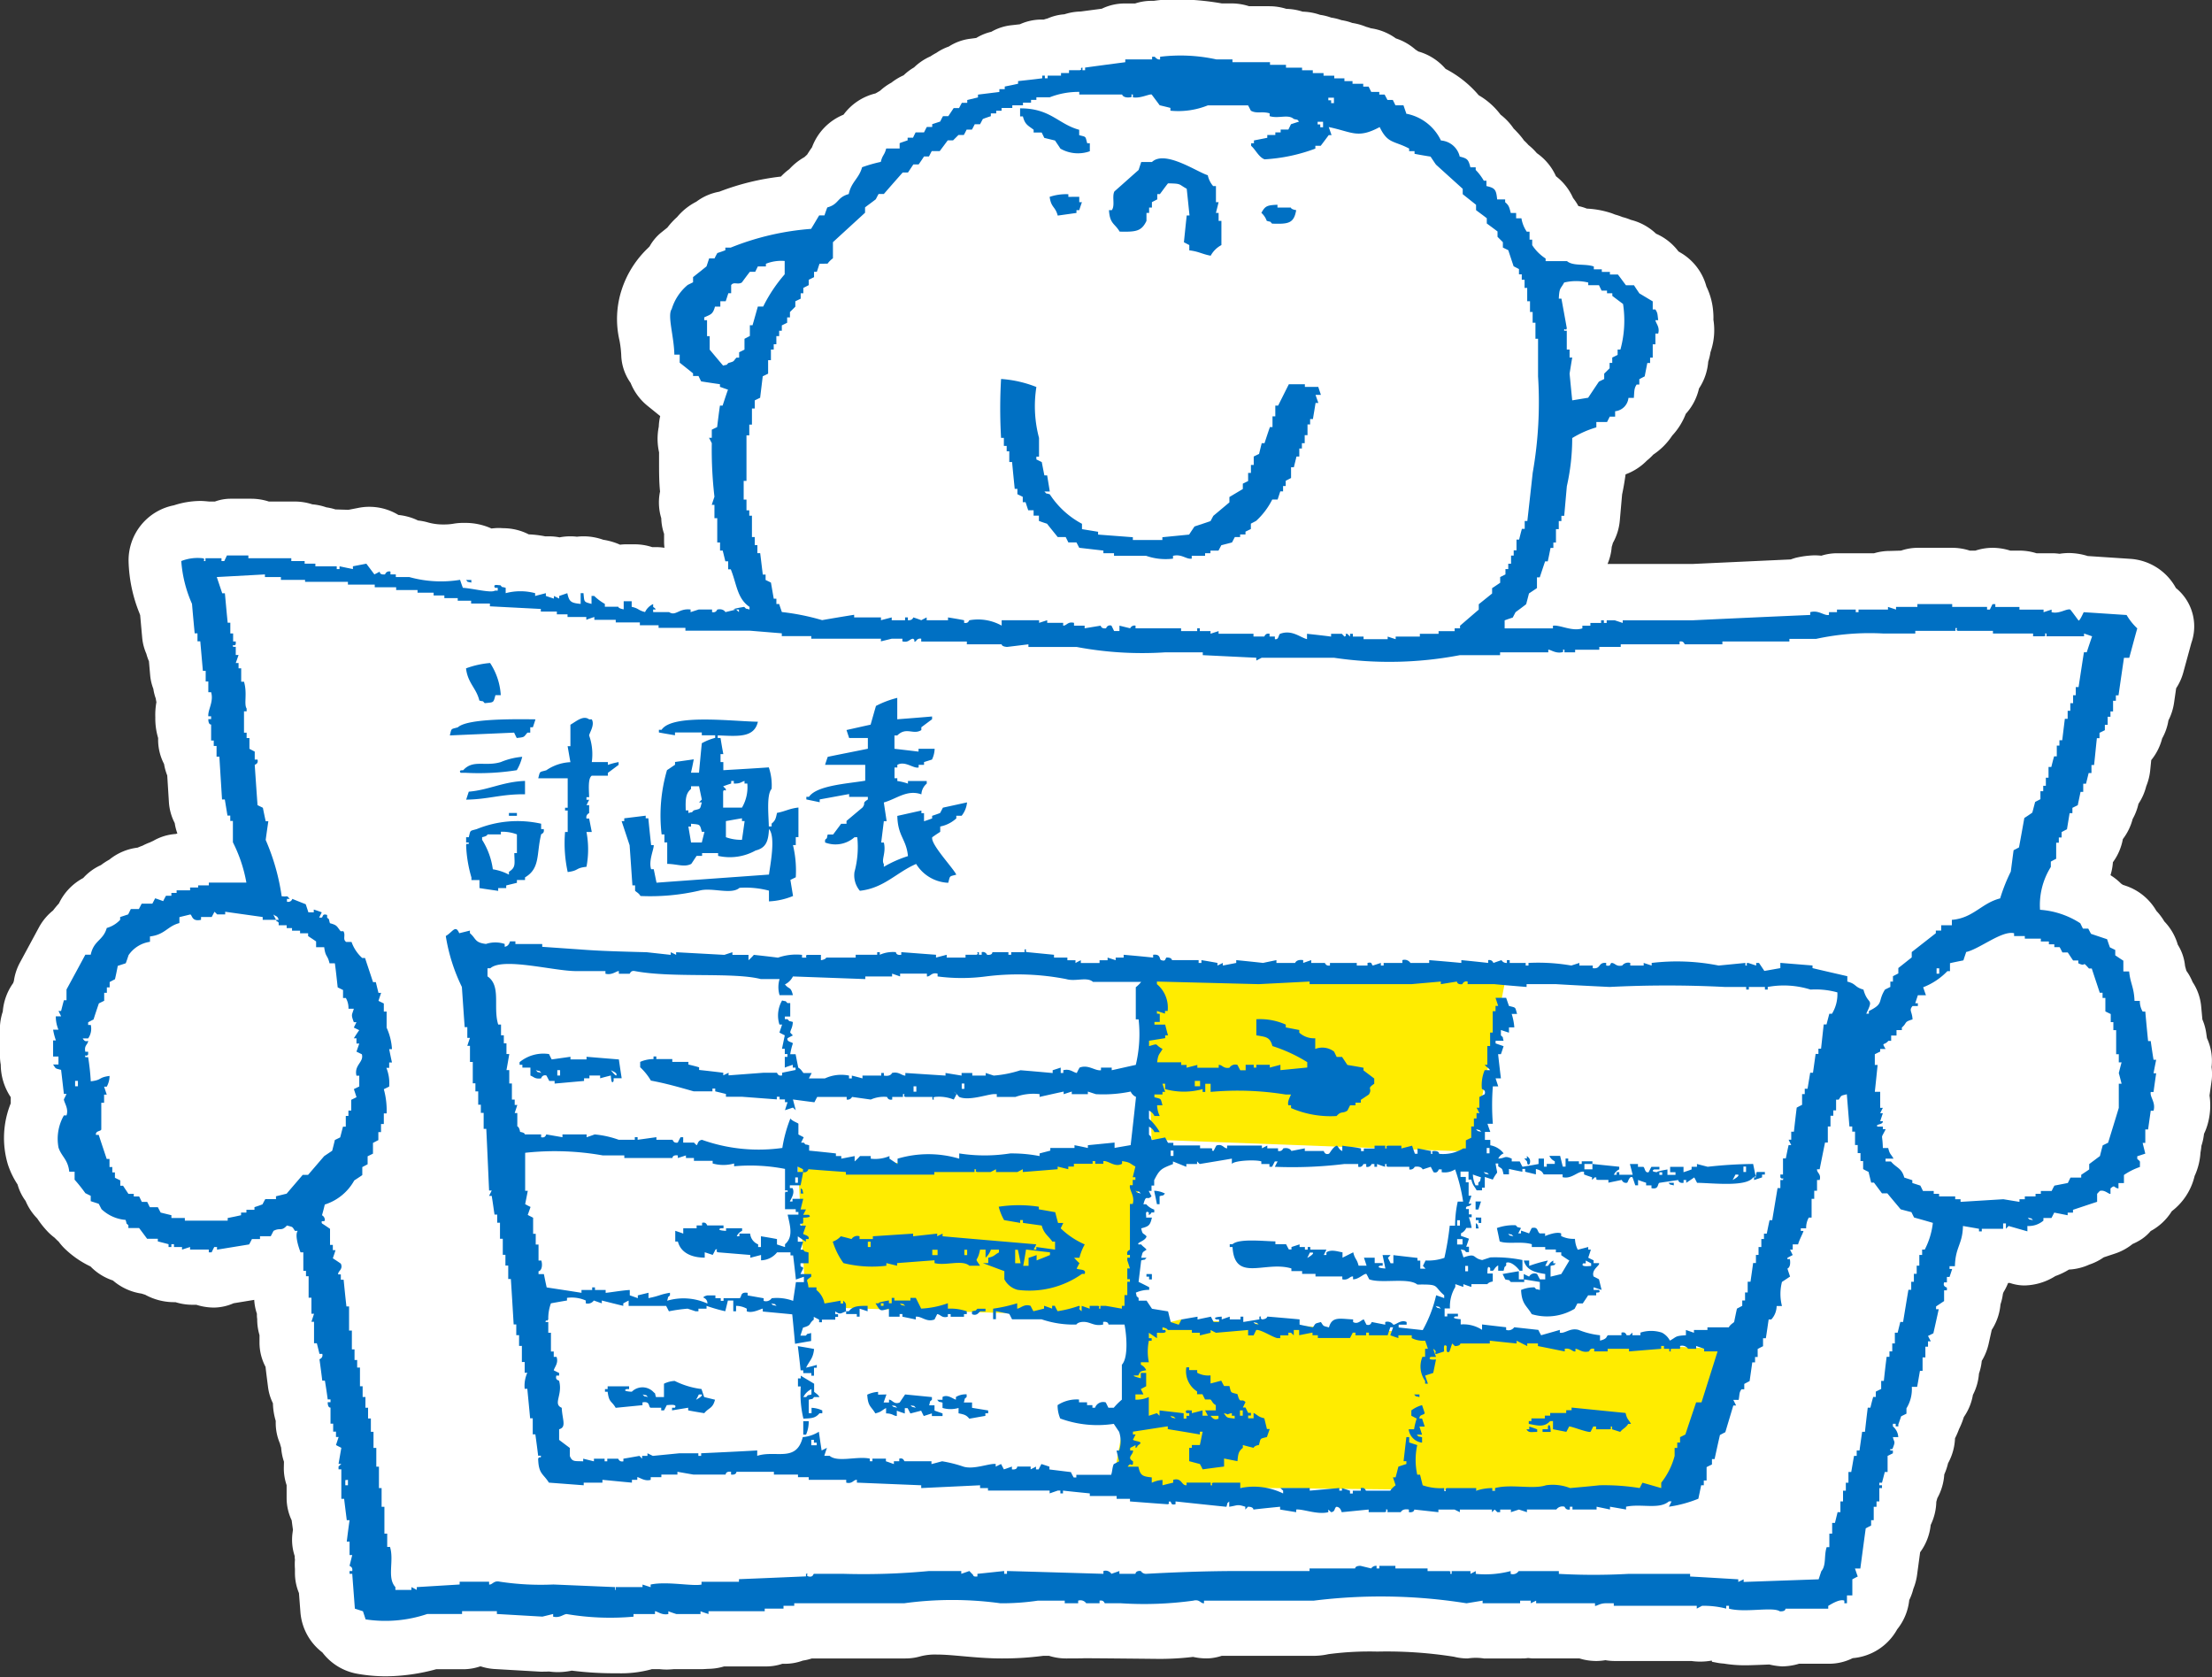
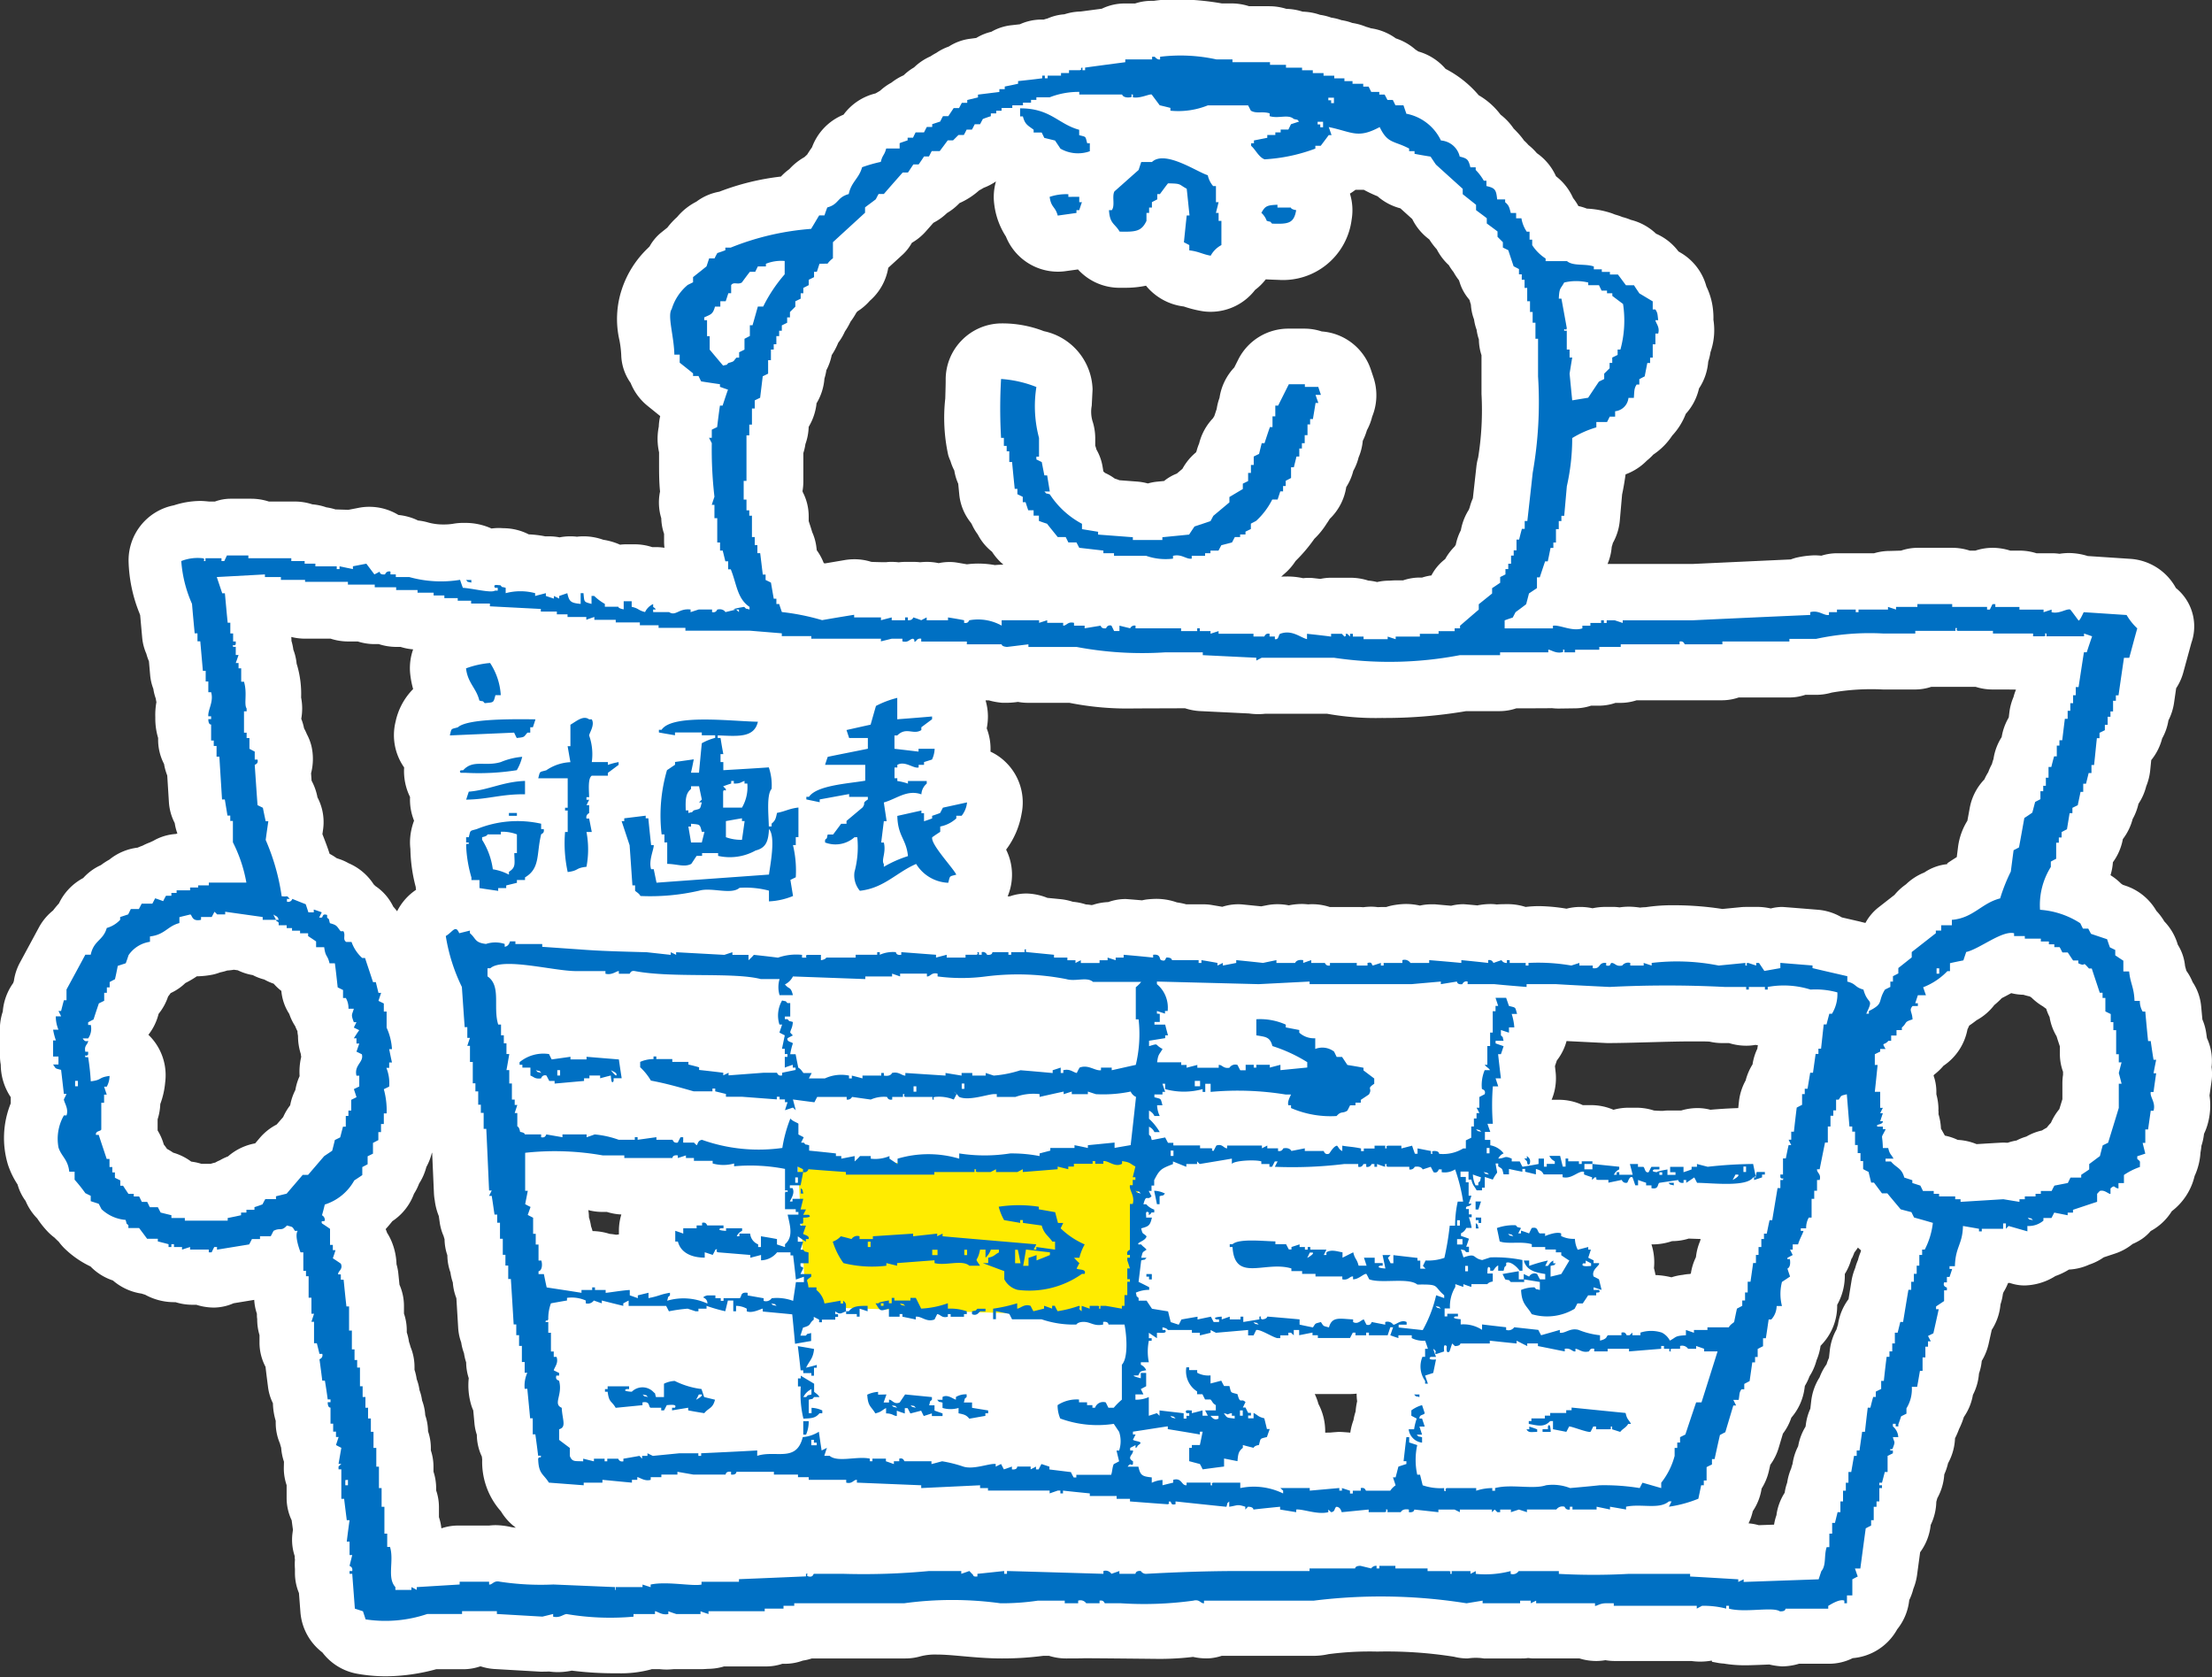
<svg xmlns="http://www.w3.org/2000/svg" width="78.926" height="59.83" viewBox="0 0 78.926 59.83">
  <rect x="0" y="0" width="78.926" height="59.83" fill="#333333" stroke="none" />
  <g id="Group_1544" data-name="Group 1544" transform="translate(-2053.03 54.486)">
    <path id="Path_5980" data-name="Path 5980" d="M2131.94-16.417a1.929,1.929,0,0,0-.164-1.034l-.027-.187a1.882,1.882,0,0,0-.136-.479l-.044-.472a1.868,1.868,0,0,0-.306-.864,1.888,1.888,0,0,0-.221-.4c-.017-.058-.033-.117-.048-.174a1.735,1.735,0,0,0-.258-.756,2,2,0,0,0-.481-.832,2.127,2.127,0,0,0-.284-.377,2,2,0,0,0-1.111-.9l-.086-.029c-.021-.016-.044-.03-.065-.045a1.985,1.985,0,0,0-.338-.274l-.037-.025a1.982,1.982,0,0,0,.086-.461,2,2,0,0,0,.355-.826,2.011,2.011,0,0,0,.349-.715,2,2,0,0,0,.208-.543,2.008,2.008,0,0,0,.277-.627,2.05,2.05,0,0,0,.141-.558l.038-.375a2.013,2.013,0,0,0,.389-.772,1.948,1.948,0,0,0,.225-.646,2.01,2.01,0,0,0,.2-.627l.075-.518a1.959,1.959,0,0,0,.252-.553l.291-1.066a1.76,1.76,0,0,0-.552-1.957,2,2,0,0,0-1.636-1.041l-1.51-.1a2.3,2.3,0,0,0-.664-.107,2.262,2.262,0,0,0-.343.027,1.887,1.887,0,0,0-.281-.019h-.542a1.99,1.99,0,0,0-.606-.094h-.327a2.106,2.106,0,0,0-.629-.1,1.968,1.968,0,0,0-.617.1h-.2a2.011,2.011,0,0,0-.619-.1h-1.242a1.84,1.84,0,0,0-.591.1l-.4.012a1.949,1.949,0,0,0-.562.082h-1.319a1.866,1.866,0,0,0-.562.087c-.079-.007-.163-.013-.251-.013a3.339,3.339,0,0,0-.654.086,1.929,1.929,0,0,0-.186.06l-3.508.162h-3.03a1.984,1.984,0,0,0,.149-.611c.015-.045.029-.092.041-.139a1.99,1.99,0,0,0,.247-.8l.082-.93c.034-.158.082-.41.124-.717a2.042,2.042,0,0,0,.759-.49,2.107,2.107,0,0,0,.23-.215,2.394,2.394,0,0,0,.675-.678,2.391,2.391,0,0,0,.484-.775,2,2,0,0,0,.472-.906,2,2,0,0,0,.328-.954,2.087,2.087,0,0,0,.081-.339c.013-.037.025-.077.036-.114a2.357,2.357,0,0,0,.069-1.045,2.254,2.254,0,0,0-.007-.275,2.472,2.472,0,0,0-.243-.91,1.994,1.994,0,0,0-.911-1.2l-.086-.051a1.987,1.987,0,0,0-.8-.633,2,2,0,0,0-.9-.494,2.013,2.013,0,0,0-.3-.1,2.1,2.1,0,0,0-.26-.088l-.11-.043a3.268,3.268,0,0,0-.9-.17,1.806,1.806,0,0,0-.3-.091,2.013,2.013,0,0,0-.19-.286,2,2,0,0,0-.6-.769l-.012-.012a1.994,1.994,0,0,0-.681-.82,2.082,2.082,0,0,0-.3-.291,1.64,1.64,0,0,0-.155-.158,2.648,2.648,0,0,0-.248-.3c-.039-.043-.08-.086-.122-.125a2.159,2.159,0,0,0-.47-.5,2.614,2.614,0,0,0-.779-.692,3.9,3.9,0,0,0-1.183-.941,2,2,0,0,0-.973-.621q-.048-.034-.1-.066a2,2,0,0,0-.7-.4,1.99,1.99,0,0,0-.891-.361c-.056-.02-.114-.037-.172-.053a2.129,2.129,0,0,0-.493-.137,1.9,1.9,0,0,0-.386-.1,1.829,1.829,0,0,0-.364-.09,1.976,1.976,0,0,0-.4-.1,2.037,2.037,0,0,0-.619-.113,2.042,2.042,0,0,0-.583-.1,2.036,2.036,0,0,0-.608-.094h-.721a2.041,2.041,0,0,0-.619-.1h-.355a9.584,9.584,0,0,0-1.638-.145,4.987,4.987,0,0,0-.789.053c-.029,0-.057,0-.085,0a1.83,1.83,0,0,0-.58.094h-.377a1.876,1.876,0,0,0-.813.187l-.757.1a2.018,2.018,0,0,0-.361.041c-.073.016-.146.035-.218.058a1.814,1.814,0,0,0-.6.149c-.045.012-.09.023-.133.039-.029,0-.056,0-.083,0a1.867,1.867,0,0,0-.771.168l-.307.035a1.822,1.822,0,0,0-.712.233,1.836,1.836,0,0,0-.537.22l-.21.028a1.827,1.827,0,0,0-.771.279,1.849,1.849,0,0,0-.443.225,2.125,2.125,0,0,0-.21.125,1.991,1.991,0,0,0-.586.394,1.915,1.915,0,0,0-.372.281,2.046,2.046,0,0,0-.435.262,2.03,2.03,0,0,0-.4.285c-.022.016-.135.082-.169.1a2,2,0,0,0-1.14.758,2,2,0,0,0-1.125,1.164c-.049.068-.108.154-.172.259l-.1.092a2.181,2.181,0,0,0-.537.428,2.1,2.1,0,0,0-.3.265,8.9,8.9,0,0,0-2.2.54,1.928,1.928,0,0,0-.819.357,2.173,2.173,0,0,0-.685.547,2.727,2.727,0,0,0-.347.375l-.224.18a1.7,1.7,0,0,0-.412.494l-.072.072a3.577,3.577,0,0,0-.909,1.43,3.375,3.375,0,0,0-.092,1.853,3.691,3.691,0,0,1,.062.514,1.8,1.8,0,0,0,.335,1,2.015,2.015,0,0,0,.6.814l.456.369a1.858,1.858,0,0,0-.051.375,2.22,2.22,0,0,0,.01.918c0,.125,0,.252,0,.379,0,.336,0,.68.035,1.018a1.93,1.93,0,0,0,.044.955,1.846,1.846,0,0,0,.1.556v.274a1.81,1.81,0,0,0,.014.223,1.977,1.977,0,0,0-.307-.024c-.045,0-.089,0-.133,0a2.007,2.007,0,0,0-.633-.1h-.285a1.681,1.681,0,0,0-.226.014,2.317,2.317,0,0,0-.6-.176,2.083,2.083,0,0,0-.7-.123,1.886,1.886,0,0,0-.239.014,1.885,1.885,0,0,0-.238-.014,1.969,1.969,0,0,0-.382.037,1.964,1.964,0,0,0-.383-.037c-.045,0-.089,0-.134,0a3.812,3.812,0,0,0-.583-.07,2,2,0,0,0-.862-.219c-.067,0-.141-.008-.186-.008a2.187,2.187,0,0,0-.282.018,2.241,2.241,0,0,0-.914-.2h-.1a2.008,2.008,0,0,0-.352.031,1.948,1.948,0,0,1-.332.025,1.983,1.983,0,0,1-.544-.066,2.13,2.13,0,0,0-.38-.076,1.907,1.907,0,0,0-.368-.137,2.1,2.1,0,0,0-.33-.06,1.991,1.991,0,0,0-1.039-.291,1.907,1.907,0,0,0-.382.037l-.361.07c-.05,0-.466-.014-.466-.014a2.007,2.007,0,0,0-.324-.074,1.99,1.99,0,0,0-.5-.107,2.007,2.007,0,0,0-.638-.1h-.912a2.053,2.053,0,0,0-.62-.1h-.765a1.639,1.639,0,0,0-.54.1h-.21c-.116-.012-.231-.021-.3-.021a3.108,3.108,0,0,0-.954.156,2,2,0,0,0-1.617,2.01,5.291,5.291,0,0,0,.385,1.832l.028.076.073.81a1.843,1.843,0,0,0,.148.567,1.907,1.907,0,0,0,.092.267l.044.5a1.8,1.8,0,0,0,.113.484,1.775,1.775,0,0,0,.087.346c.006.043.014.087.023.13a2.519,2.519,0,0,0-.039.545,2.408,2.408,0,0,0,.1.733v.068a1.877,1.877,0,0,0,.212.861,1.945,1.945,0,0,0,.113.407l.06.957a1.878,1.878,0,0,0,.206.74l.006.033a1.83,1.83,0,0,0,.09.34l-.055.018a1.855,1.855,0,0,0-.81.248c-.04.017-.078.035-.117.054a2.173,2.173,0,0,0-.261.116c-.06.021-.118.045-.176.07a1.977,1.977,0,0,0-1.009.428,2.356,2.356,0,0,0-.3.195,1.9,1.9,0,0,0-.632.461,2,2,0,0,0-.866.906c-.061.067-.134.151-.21.252a1.971,1.971,0,0,0-.508.611l-.668,1.237a1.946,1.946,0,0,0-.222.67c-.009.023-.017.047-.024.07a2.019,2.019,0,0,0-.372,1.018,1.994,1.994,0,0,0-.1.75c0,.023,0,.2,0,.261v.574a1.735,1.735,0,0,0,.028.309,2.1,2.1,0,0,0,.332,1.123l.024.035c0,.063,0,.211,0,.223a3.292,3.292,0,0,0-.1,2.185,2.958,2.958,0,0,0,.344.709,1.792,1.792,0,0,0,.287.588,1.982,1.982,0,0,0,.414.623,3.477,3.477,0,0,0,.359.455,2,2,0,0,0,.259.231c.048.049.1.1.148.143a2.038,2.038,0,0,0,.264.294,3.427,3.427,0,0,0,.871.59,1.973,1.973,0,0,0,.8.5,2.012,2.012,0,0,0,1.026.469q.06.021.123.039a2.143,2.143,0,0,0,1.023.266h.06a2.034,2.034,0,0,0,.608.093h.137a2.1,2.1,0,0,0,.628.1,1.794,1.794,0,0,0,.7-.154l.737-.121a1.836,1.836,0,0,0,.095.492c0,.062,0,.125.011.187a1.985,1.985,0,0,0,.082.578v.268a1.849,1.849,0,0,0,.217.867c0,.043.087.713.087.713a1.817,1.817,0,0,0,.175.584,2.356,2.356,0,0,0,.1.627v.076a1.844,1.844,0,0,0,.15.729c.013.051.027.1.044.152a1.994,1.994,0,0,0,.1.5c0,.027-.005.192-.005.244a1.856,1.856,0,0,0,.1.592v.459a1.856,1.856,0,0,0,.18.795s.038.293.046.334l-.02.154a1.842,1.842,0,0,0,.082.787c0,.041,0,.084.009.125a2.23,2.23,0,0,0,0,.338c0,.047,0,.094,0,.143a1.865,1.865,0,0,0,.143.715l.052.677a2,2,0,0,0,.784,1.442,2,2,0,0,0,1.243.76,5.8,5.8,0,0,0,1.028.091,6.961,6.961,0,0,0,1.789-.252h.974a1.873,1.873,0,0,0,.591-.1h.033a1.94,1.94,0,0,0,.5.093l1.625.094c.035,0,.236,0,.3-.006a2.654,2.654,0,0,0,.307.022,2.478,2.478,0,0,0,.508-.053,12.338,12.338,0,0,0,1.643.094,4.116,4.116,0,0,0,1.158-.131c.018,0,.035-.01.053-.016,0,0,.241,0,.281,0a2.2,2.2,0,0,0,.262.014c.067,0,.155-.006.244-.014.045,0,1,0,1,0,.07,0,.216-.011.219-.011a2,2,0,0,0,.573-.086h1.5a1.831,1.831,0,0,0,.58-.094h.09a1.863,1.863,0,0,0,.643-.115,1.817,1.817,0,0,0,.32-.076h3.338a1.942,1.942,0,0,0,.551-.079,2.059,2.059,0,0,1,.554-.06c.309,0,.622.031.943.059.454.041.918.08,1.393.08a11.146,11.146,0,0,0,1.483-.094h.2a2.028,2.028,0,0,0,.607.094s.572,0,.619-.006,2.615.021,2.615.021a9.913,9.913,0,0,0,1.3-.07,2.164,2.164,0,0,0,.466.053q.079,0,.153-.006a1.873,1.873,0,0,0,.405-.086h3.327a2.51,2.51,0,0,0,.48-.059,11.22,11.22,0,0,1,1.742-.092,15.366,15.366,0,0,1,2.736.184,1.988,1.988,0,0,0,.491.061,1.883,1.883,0,0,1,.574,0h1.338c.068,0,.133,0,.2-.01s.123.008.186.008l1.685,0a1.936,1.936,0,0,0,.379.08,2.084,2.084,0,0,0,.236.013,2.023,2.023,0,0,0,.314-.029,1.986,1.986,0,0,0,.348.029h2.721a2.33,2.33,0,0,0,.313.022,2.283,2.283,0,0,0,.413-.037l.009.043.24.045c.06.009.12.015.18.019a4.633,4.633,0,0,0,.791.061c.189,0,.832-.028.832-.028a2.54,2.54,0,0,0,.455.067,2.158,2.158,0,0,0,.608-.094h1.082a1.875,1.875,0,0,0,.832-.2,2,2,0,0,0,1.587-1.028,1.986,1.986,0,0,0,.43-1.043,2.016,2.016,0,0,0,.146-.4,2.069,2.069,0,0,0,.134-.5l.109-.807a1.984,1.984,0,0,0,.377-.974,2,2,0,0,0,.2-.826q.019-.065.036-.129a2,2,0,0,0,.248-.846,2.175,2.175,0,0,0,.135-.4,2.008,2.008,0,0,0,.249-.891,2.819,2.819,0,0,0,.143-.328,2.781,2.781,0,0,0,.172-.43,1.958,1.958,0,0,0,.323-.789,1.968,1.968,0,0,0,.216-.76,2,2,0,0,0,.1-.453,2.052,2.052,0,0,0,.242-.595l.114-.512a1.984,1.984,0,0,0,.312-.908,2.033,2.033,0,0,0,.087-.381.415.415,0,0,0,.02-.055,1.982,1.982,0,0,0,.163-.326l.048-.006.114.033a1.607,1.607,0,0,0,.428.059,2.142,2.142,0,0,0,1.1-.336,2.47,2.47,0,0,0,.483-.231,1.99,1.99,0,0,0,.724-.177,2.008,2.008,0,0,0,.517-.26l.389-.129a1.984,1.984,0,0,0,.64-.346,2.126,2.126,0,0,0,.329-.177,1.587,1.587,0,0,0,.318-.286,2,2,0,0,0,.752-.707,2.219,2.219,0,0,0,.814-1.255,2.336,2.336,0,0,0,.21-.838,2.2,2.2,0,0,0,.033-.239,2.047,2.047,0,0,0,.086-.375l.008-.056a2.031,2.031,0,0,0,.117-.3,2.468,2.468,0,0,0,.079-1.065l.079-.566A1.81,1.81,0,0,0,2131.94-16.417Zm-64.261,9.984c-.016-.062-.035-.125-.057-.187a1.864,1.864,0,0,0-.078-.334V-7.04a1.868,1.868,0,0,0-.1-.586V-7.9a1.884,1.884,0,0,0-.16-.754l-.041-.4a1.817,1.817,0,0,0-.065-.33,2.288,2.288,0,0,0-.2-.871,1.874,1.874,0,0,0-.136-.25c-.015-.045-.032-.09-.051-.133.089-.1.168-.194.24-.285l.033-.022a1.989,1.989,0,0,0,.736-.951,1.974,1.974,0,0,0,.184-.367,2.027,2.027,0,0,0,.259-.592,2.034,2.034,0,0,0,.19-.48.338.338,0,0,0,.016-.038l.064,1.452a1.957,1.957,0,0,0,.029.254,2.2,2.2,0,0,0,.145.564l.035.244a1.824,1.824,0,0,0,.136.467c.011.039.021.076.034.113a1.826,1.826,0,0,0,.1.574,1.86,1.86,0,0,0,.11.612,1.863,1.863,0,0,0,.085.359,1.912,1.912,0,0,0,.127.561l.064,1.052a1.822,1.822,0,0,0,.108.524,1.856,1.856,0,0,0,.1.387,1.837,1.837,0,0,0,.077.326,1.857,1.857,0,0,0,.092.564,2.477,2.477,0,0,0,.086.949,1.559,1.559,0,0,0,.075.2l.042.456a1.766,1.766,0,0,0,.086.412,1.842,1.842,0,0,0,.179.779l.012.105a2.65,2.65,0,0,0,.67,1.85,1.985,1.985,0,0,0,.531.582c-.068-.006-.121-.012-.157-.019a2.645,2.645,0,0,0-.561-.071,2.243,2.243,0,0,0-.232.014c-.023,0-1.118,0-1.118,0a1.826,1.826,0,0,0-.589.1,1.938,1.938,0,0,0-.087-.4V-.732a1.85,1.85,0,0,0-.1-.586V-1.4a1.877,1.877,0,0,0-.095-.586v-.179a1.858,1.858,0,0,0-.094-.58v-.088a1.823,1.823,0,0,0-.1-.592,1.855,1.855,0,0,0-.1-.574,1.789,1.789,0,0,0-.113-.528,1.709,1.709,0,0,0-.092-.367,1.758,1.758,0,0,0-.1-.391,1.863,1.863,0,0,0-.078-.334V-5.7A1.864,1.864,0,0,0,2067.679-6.433Zm-2.215-17.26a1.87,1.87,0,0,0-.271-.127l-.152-.052a2.173,2.173,0,0,0-.25-.155c-.076-.236-.157-.443-.227-.625l-.03-.076.027-.191a1.893,1.893,0,0,0-.207-1.129l0-.012a2.026,2.026,0,0,0-.207-.576l-.018-.264a2.049,2.049,0,0,0,.019-.947,1.782,1.782,0,0,0-.169-.447,1.875,1.875,0,0,0-.1-.209,1.868,1.868,0,0,0-.1-.34,2.155,2.155,0,0,0,.033-.369,2.064,2.064,0,0,0-.038-.391,3.638,3.638,0,0,0-.138-1.135c-.008-.023-.014-.047-.022-.07a1.886,1.886,0,0,0-.117-.5,1.988,1.988,0,0,0-.068-.316c0-.047,0-.094-.007-.139a2.062,2.062,0,0,0,.494.061h.91a2.039,2.039,0,0,0,.619.1h.35a2,2,0,0,0,.607.094h.144a2.051,2.051,0,0,0,.62.1h.157a1.943,1.943,0,0,0,.448.087,2,2,0,0,0-.1.916,3.241,3.241,0,0,0,.1.5,2.343,2.343,0,0,0-.627,1.168,2,2,0,0,0,.306,1.629,2.082,2.082,0,0,0,.211,1.055,2,2,0,0,0,.143.844,2.216,2.216,0,0,0-.145.777,1.968,1.968,0,0,0,.014.231,5.654,5.654,0,0,0,.191,1.359c0,.031.012.1.01.1a2.007,2.007,0,0,0-.675.765,2.109,2.109,0,0,0-.136-.164,2.223,2.223,0,0,0-.117-.207,1.846,1.846,0,0,0-.521-.529l-.061-.059A2,2,0,0,0,2065.464-23.693ZM2058.989-13.5c-.036-.053-.074-.106-.115-.157a1.97,1.97,0,0,0-.22-.5c0-.017,0-.4,0-.4a2.008,2.008,0,0,0,.095-.543,2.917,2.917,0,0,0,.174-.766,2,2,0,0,0-.568-1.676l-.03-.029a1.979,1.979,0,0,0,.364-.746,1.978,1.978,0,0,0,.338-.617c.032-.041.063-.082.093-.125a1.857,1.857,0,0,0,.524-.358,3.431,3.431,0,0,0,.409-.24h.024a3.2,3.2,0,0,0,.543-.06,1.857,1.857,0,0,0,.266-.08,2.007,2.007,0,0,0,.253-.067,2.049,2.049,0,0,0,.236-.027l.139.019a1.926,1.926,0,0,0,.535.172,1.886,1.886,0,0,0,.412.158,2.012,2.012,0,0,0,.335.149,1.866,1.866,0,0,0,.272.256l.008.072a1.793,1.793,0,0,0,.275.75,1.924,1.924,0,0,0,.212.437,1.653,1.653,0,0,0,.08.178c0,.057.011.112.02.168a2.117,2.117,0,0,0,.1.645c0,.033.009.066.015.1a2.372,2.372,0,0,0-.058.692,1.962,1.962,0,0,0-.151.494,1.957,1.957,0,0,0-.185.545,2.02,2.02,0,0,0-.25.42l-.233.267a1.989,1.989,0,0,0-.61.487l-.157.185a2.02,2.02,0,0,0-.969.465,1.9,1.9,0,0,0-.291.139,1.222,1.222,0,0,0-.166.082,1.46,1.46,0,0,0-.165.045h-.322a2.037,2.037,0,0,0-.367-.08,2.019,2.019,0,0,0-.644-.319A2.339,2.339,0,0,0,2058.989-13.5ZM2075.2-11.16a2,2,0,0,0-.087.584v.127l-.1.012a2.2,2.2,0,0,0-.232-.031,2.1,2.1,0,0,0-.608-.1c-.015-.058-.034-.115-.054-.17a1.926,1.926,0,0,0-.075-.32,1.493,1.493,0,0,0-.023-.258,2.014,2.014,0,0,0,.507.065h.158A2.012,2.012,0,0,0,2075.2-11.16Zm7.323-30.134a1.969,1.969,0,0,0,.183-.524,2.466,2.466,0,0,0,.234-.443,1.983,1.983,0,0,0,.237-.4,2.524,2.524,0,0,0,.2-.348,2.634,2.634,0,0,0,.2-.309l.042-.056a2.019,2.019,0,0,0,.448-.383,1.994,1.994,0,0,0,.657-1.176l.527-.482a1.7,1.7,0,0,0,.315-.409,2.007,2.007,0,0,0,.514-.425l.255-.289a2.023,2.023,0,0,0,.485-.348,2.062,2.062,0,0,0,.446-.355,2.674,2.674,0,0,0,.7-.452q.084-.044.162-.093a2.035,2.035,0,0,0,.439-.229,2,2,0,0,0-.06.828,2.715,2.715,0,0,0,.415,1.139,2,2,0,0,0,1.854,1.254,1.884,1.884,0,0,0,.28-.02l.437-.06a2,2,0,0,0,1.439.654l.235,0a3.534,3.534,0,0,0,.753-.074,2.061,2.061,0,0,0,1.35.742,4.012,4.012,0,0,0,.6.156,1.8,1.8,0,0,0,.357.033,2,2,0,0,0,1.586-.781,1.97,1.97,0,0,0,.381-.377c.05.006.463.02.463.02a2.465,2.465,0,0,0,2.6-2.147,1.992,1.992,0,0,0-.061-.931,1.9,1.9,0,0,0,.2-.137c.036,0,.233,0,.294,0a4.72,4.72,0,0,0,.492.232,2,2,0,0,0,.815.43l.424.383a1.984,1.984,0,0,0,.554.685l.056.045a2.566,2.566,0,0,0,.265.35,2,2,0,0,0,.429.564,2.03,2.03,0,0,0,.168.246,2.267,2.267,0,0,0,.195.295l.049.149a1.742,1.742,0,0,0,.311.531l.021.035c.012.053.027.1.044.153a1.758,1.758,0,0,0,.112.527,1.788,1.788,0,0,0,.092.369,1.779,1.779,0,0,0,.081.346,1.865,1.865,0,0,0,.093.562l0,1.383a10.623,10.623,0,0,1-.119,2.268,2.045,2.045,0,0,0-.064.33l-.125,1.123a2.049,2.049,0,0,0-.115.332c-.01.025-.02.053-.03.078a2.018,2.018,0,0,0-.283.73,1.973,1.973,0,0,0-.182.518c-.013.02-.027.041-.04.063a2.023,2.023,0,0,0-.338.447l-.063.051a1.75,1.75,0,0,0-.428.533,1.855,1.855,0,0,0-.332.076h-.088a1.845,1.845,0,0,0-.591.1h-.272c-.069,0-.216.011-.222.011a1.9,1.9,0,0,0-.432.049,2.194,2.194,0,0,0-.318-.053,2.084,2.084,0,0,0-.651-.1h-.67a1.825,1.825,0,0,0-.386.041l-.256-.029a1.415,1.415,0,0,0-.16-.008,1.6,1.6,0,0,0-.2.012,2.639,2.639,0,0,0-.572-.061c-.07,0-.139,0-.209.008l.089-.084a2.064,2.064,0,0,0,.419-.471l.033-.035a5.581,5.581,0,0,0,.641-.762,2.832,2.832,0,0,0,.443-.549c.038-.052.073-.109.107-.164a1.991,1.991,0,0,0,.588-1.132,1.972,1.972,0,0,0,.252-.581,1.913,1.913,0,0,0,.189-.478,1.972,1.972,0,0,0,.149-.592,2.346,2.346,0,0,0,.148-.379,1.958,1.958,0,0,0,.187-.484,2.006,2.006,0,0,0,.048-1.393l-.087-.261a2,2,0,0,0-1.76-1.385,1.974,1.974,0,0,0-.623-.1H2099a2,2,0,0,0-1.784,1.094l-.146.291a2,2,0,0,0-.527,1.084,2,2,0,0,0-.1.394s-.086.258-.086.258c-.017.026-.032.051-.047.076a2,2,0,0,0-.494.9,1.972,1.972,0,0,0-.092.271l-.019.045a2.023,2.023,0,0,0-.485.588l-.2.17a1.683,1.683,0,0,0-.455.264l-.254.025a1.823,1.823,0,0,0-.324.063,2.063,2.063,0,0,0-.381-.067l-.633-.048c-.054-.022-.11-.041-.168-.059a1.823,1.823,0,0,0-.343-.2c-.02-.016-.041-.035-.063-.055l-.026-.16a1.821,1.821,0,0,0-.221-.621,1.286,1.286,0,0,0-.043-.139v-.26a1.988,1.988,0,0,0-.084-.572,1.178,1.178,0,0,1-.041-.592l.03-.588a2.189,2.189,0,0,0-1.739-2.072,4.08,4.08,0,0,0-1.515-.277,2,2,0,0,0-1.411.6,1.993,1.993,0,0,0-.576,1.417c0,.172-.008.411-.015.661a6.217,6.217,0,0,0,.106,2.023,1.661,1.661,0,0,0,.079.207,1.884,1.884,0,0,0,.138.342,1.838,1.838,0,0,0,.139.469l.039.4a1.9,1.9,0,0,0,.412.992.4.4,0,0,0,.028.043,1.939,1.939,0,0,0,.219.375,1.88,1.88,0,0,0,.508.617,2,2,0,0,0,.406.459s-.224.006-.3.018a3.417,3.417,0,0,0-.6-.055,3.278,3.278,0,0,0-.4.026l-.347-.059a1.608,1.608,0,0,0-.277-.023,1.922,1.922,0,0,0-.386.041,2.01,2.01,0,0,0-.424-.045c-.08,0-.159.006-.239.013a2.115,2.115,0,0,0-.239-.013h-.287a2.059,2.059,0,0,0-.236.015,2.171,2.171,0,0,0-.242-.015c-.062,0-.126,0-.188.009s-.545-.009-.545-.009a1.977,1.977,0,0,0-.606-.094,2.055,2.055,0,0,0-.322.025l-.727.123-.045-.011a1.994,1.994,0,0,0-.249-.459l-.015-.121a1.827,1.827,0,0,0-.149-.526c-.02-.078-.106-.338-.124-.39v-.176a1.864,1.864,0,0,0-.214-.865l-.006-.036a2.007,2.007,0,0,0,.029-.341v-1.012a1.923,1.923,0,0,0,.074-.32,1.955,1.955,0,0,0,.116-.614,2.059,2.059,0,0,0,.277-.8l0-.034a2.007,2.007,0,0,0,.286-.89A2.054,2.054,0,0,0,2082.518-41.294Zm17.791,37.916a2.085,2.085,0,0,0-.241-1.022,2.009,2.009,0,0,0-.132-.355c.036,0,1.256,0,1.256,0a1.892,1.892,0,0,0,.239-.014,1.906,1.906,0,0,0,.018.273,2.421,2.421,0,0,0-.055.364,2,2,0,0,0-.075.306,2.14,2.14,0,0,0-.115.45c-.056-.008-.318-.028-.393-.028-.034,0-.193.012-.324.024Zm11.647-6.715h.023a2.179,2.179,0,0,0,.707-.117h.011a1.984,1.984,0,0,0,.581-.09l.428.015c-.008.026-.015.051-.021.077a1.957,1.957,0,0,0-.141.519l-.008.055a1.96,1.96,0,0,0-.18.584l-.041.013a1.576,1.576,0,0,0-.24.03,2.078,2.078,0,0,0-.411.088A2.939,2.939,0,0,0,2112.1-9c-.008-.049-.042-.2-.055-.245A2.1,2.1,0,0,0,2111.956-10.093Zm3.778-6.992a1.973,1.973,0,0,0-.174.55l0,.016a2.016,2.016,0,0,0-.248.576,2,2,0,0,0-.24.754l-.025.233c-.353.011-.71.035-.994.06a1.8,1.8,0,0,0-.466-.06,2.021,2.021,0,0,0-.577.087h-.442c-.062,0-.122,0-.183.01s-.344-.01-.344-.01a2.051,2.051,0,0,0-.619-.1h-.288a2.012,2.012,0,0,0-.532.072l-.011,0a2.008,2.008,0,0,0-.8-.164h-.29a2,2,0,0,0-.855-.191h-.258a1.989,1.989,0,0,0,.143-.985l-.024-.217.068-.2a1.954,1.954,0,0,0,.346-.693l1.446.072c.41,0,.934-.014,1.476-.029s1.1-.031,1.575-.031c.278,0,.514,0,.609.009a1.976,1.976,0,0,0,.447.051h.243a2.092,2.092,0,0,0,.617.094,1.845,1.845,0,0,0,.326-.029l.089.013C2115.747-17.175,2115.734-17.085,2115.734-17.085Zm.683,16.634a1.92,1.92,0,0,0-.092.356l-.546.019a1.96,1.96,0,0,0-.364-.066,1.991,1.991,0,0,0,.151-.434,1.974,1.974,0,0,0,.315-.808,2.012,2.012,0,0,0,.264-.645l.045-.2a1.99,1.99,0,0,0,.3-.607l.151-.506a1.987,1.987,0,0,0,.3-.57,2,2,0,0,0,.469-1.032l.014-.1a2.057,2.057,0,0,0,.166-.344,1.988,1.988,0,0,0,.251-.572,2.038,2.038,0,0,0,.143-.514l.1-.111a2,2,0,0,0,.493-1.352,2.122,2.122,0,0,0,.272-1.1,2,2,0,0,0,.256-.623.707.707,0,0,0-.015.092s.069-.144.1-.236c.045-.057.088-.115.127-.176.034.035.072.068.112.1-.006.021-.012.041-.016.062a1.712,1.712,0,0,0-.093.279,2.048,2.048,0,0,0-.1.288,2.079,2.079,0,0,0-.129.443l-.109.668a2.008,2.008,0,0,0-.377.912c-.019.055-.035.109-.05.166a1.991,1.991,0,0,0-.241.746l-.03.272a1.7,1.7,0,0,0-.086.228,1.936,1.936,0,0,0-.248.465,1.986,1.986,0,0,0-.3.852l-.031.267a1.97,1.97,0,0,0-.157.545l-.013.094a1.989,1.989,0,0,0-.264.7,1.973,1.973,0,0,0-.2.631c-.019.053-.035.107-.049.162a2.029,2.029,0,0,0-.143.506,1.872,1.872,0,0,0-.089.361A1.958,1.958,0,0,0,2116.417-.451Zm3.009-21.15-.685-.158a1.979,1.979,0,0,0-.853-.272s-1.228-.1-1.267-.1a1.636,1.636,0,0,0-.413.054,2.236,2.236,0,0,0-.491-.056h-.285c-.016,0-.228,0-.294.01l-.656.064a11.4,11.4,0,0,0-1.731-.133,6.347,6.347,0,0,0-1.007.07,1.7,1.7,0,0,0-.2.014,2.944,2.944,0,0,0-.389-.033,2.327,2.327,0,0,0-.345.025,1.91,1.91,0,0,0-.193-.017l-.293,0a2.3,2.3,0,0,0-.476.049,1.977,1.977,0,0,0-.434-.047,1.921,1.921,0,0,0-.493.062l0,0a6.5,6.5,0,0,0-.975-.092,3.956,3.956,0,0,0-.485.03,2.077,2.077,0,0,0-.624-.1c-.031,0-.331,0-.4.012a1.724,1.724,0,0,0-.225-.016,2.5,2.5,0,0,0-.4.035c-.021,0-.044.008-.065.014,0,0-.453-.043-.508-.043a1.835,1.835,0,0,0-.436.055l-.578-.051c-.046,0-.092,0-.136,0a1.842,1.842,0,0,0-.4.045,2.28,2.28,0,0,0-.505-.057,2.721,2.721,0,0,0-.517.059,1.633,1.633,0,0,0-.177.049s-.248,0-.3.006a1.718,1.718,0,0,0-.249-.018,2.434,2.434,0,0,0-.277.02c-.061-.006-.123-.008-.186-.008h-1.006a2,2,0,0,0-.619-.1c-.048,0-.1,0-.143.006-.083-.008-.168-.014-.228-.014a2.377,2.377,0,0,0-.472.049,1.972,1.972,0,0,0-.4-.041,1.979,1.979,0,0,0-.383.037l-.2.039-.659-.066a1.532,1.532,0,0,0-.165-.008,1.823,1.823,0,0,0-.564.09l-.385-.065a1.742,1.742,0,0,0-.279-.023l-.625,0a2.485,2.485,0,0,0-.331-.068,2.2,2.2,0,0,0-.749-.127c-.081,0-.224.01-.305.019a1.527,1.527,0,0,0-.191.034s-.54-.047-.59-.047a1.85,1.85,0,0,0-.616.109,2.038,2.038,0,0,0-.552.1l-.047.007a1.883,1.883,0,0,0-.2-.023,2.028,2.028,0,0,0-.462-.094,2.067,2.067,0,0,0-.441-.094l-.469-.046a2.137,2.137,0,0,0-.72-.155h-.048a1.779,1.779,0,0,0-.574.1h-.076a2,2,0,0,0-.045-1.645l-.01-.021a2.951,2.951,0,0,0,.551-1.275,2,2,0,0,0-.549-1.829,1.955,1.955,0,0,0-.56-.392,2.014,2.014,0,0,0-.134-.83,2.168,2.168,0,0,0,.043-.422,2.039,2.039,0,0,0-.085-.578h.113a2.569,2.569,0,0,0,.489.088c.038,0,.08,0,.125,0a2.9,2.9,0,0,0,.338-.02l.092-.012a2.021,2.021,0,0,0,.367.033h1.469a10.614,10.614,0,0,0,2.339.2l1.786-.006a2.08,2.08,0,0,0,.521.1l1.763.086a2.37,2.37,0,0,0,.326.023,2.177,2.177,0,0,0,.255-.014h2.2a9.837,9.837,0,0,0,1.959.151,17.309,17.309,0,0,0,3.007-.244h1.2a1.863,1.863,0,0,0,.59-.1s1.223,0,1.269-.006a2.052,2.052,0,0,0,.253.014l.563-.008a1.832,1.832,0,0,0,.58-.094h.282a1.832,1.832,0,0,0,.59-.1h.175a1.859,1.859,0,0,0,.58-.093h3.049a1.845,1.845,0,0,0,.591-.1h1.8a1.836,1.836,0,0,0,.58-.094h.377a2.015,2.015,0,0,0,.562-.08,8.274,8.274,0,0,1,1.826-.111h1.147a1.836,1.836,0,0,0,.58-.094h1.585a1.991,1.991,0,0,0,.606.094s.824,0,.83.006l0,.008a1.807,1.807,0,0,0-.086.257,2.005,2.005,0,0,0-.147.543l-.022.184a2.015,2.015,0,0,0-.253.7,1.989,1.989,0,0,0-.292.783c-.022.061-.04.121-.056.182a1.97,1.97,0,0,0-.131.287,2,2,0,0,0-.138.258,1.99,1.99,0,0,0-.525,1.033l-.081.441a2.326,2.326,0,0,0-.332.924l-.047.373s-.188.119-.264.17c-.059.039-.116.08-.054.08h0a1.771,1.771,0,0,0-.84.3,2.023,2.023,0,0,0-.656.424,2.052,2.052,0,0,0-.408.375l-.59.461a1.774,1.774,0,0,0-.447.539C2119.537-21.572,2119.482-21.587,2119.426-21.6Zm2.765,6.711a2.059,2.059,0,0,0-.075-.557v-.1a1.706,1.706,0,0,0-.1-.567l.018-.031a2.175,2.175,0,0,0,.336-.32,2.011,2.011,0,0,0,.856-1.3c.022-.043.042-.088.061-.133.088-.059.176-.123.262-.191a2.013,2.013,0,0,0,.635-.543,2.929,2.929,0,0,0,.266-.246c.117-.059.229-.12.337-.178a1.965,1.965,0,0,0,.437.058,2.108,2.108,0,0,0,.224.059c.021.014.044.027.065.043a2.066,2.066,0,0,0,.408.313c.037.029.076.058.116.085l.009.032a1.781,1.781,0,0,0,.11.261,1.917,1.917,0,0,0,.25.688c.019.07.1.309.117.361v.268a1.857,1.857,0,0,0,.113.637c0,.035,0,.072,0,.107a2.055,2.055,0,0,0-.023.307v.564l-.109.354a2.077,2.077,0,0,0-.3.488,1.924,1.924,0,0,0-.149.174c-.058.031-.115.064-.171.1a1.929,1.929,0,0,0-.557.217,1.84,1.84,0,0,0-.351.141,1.843,1.843,0,0,0-.315.08c-.053,0-.1-.006-.158-.006s-.952.055-.952.055a2.033,2.033,0,0,0-.673-.151,1.92,1.92,0,0,0-.457-.152c-.006-.008-.112-.2-.141-.25a2.069,2.069,0,0,0-.088-.516C2122.2-14.787,2122.2-14.837,2122.191-14.89Z" fill="#fff" fill-rule="evenodd" />
-     <path id="Path_5981" data-name="Path 5981" d="M2080.266-32.755l-1.31-4.149.16-3.679-1.688-2,1.672-2.477,2.695-.656,3.723-3.762,4.863-1.914,5.387-.219,6.621,1.168,3.711,3.055,2.113,2.547,2.25.14,1.317,2.043-1.967,2.985-1.162.218-1.166,4.657-1.748,3.2,18.414-.8,4.221.438-3.127,9.968,3.273,2.184s.91,4.531.363,6.113-6.187,2.84-6.187,2.84l-4.512,13.1L2089.217,2.1l-23.07.582-2.109-13.973s-5.211,1.895-6.428.329-1.943-6.731-1.943-6.731l1.964-3.566,2.33-1.094,2.4-.145-1.883-11.972,15.711,2.074,2.984.074" fill="#fff" fill-rule="evenodd" />
-     <path id="Path_5982" data-name="Path 5982" d="M2093.729-19.728l13.027.145L2105.52-13.4l-11.4-.43-.172-4.883" fill="#ffec00" />
    <path id="Path_5983" data-name="Path 5983" d="M2081.5-12.869l10.041-.383,2.184-.144-.363,5.894-11.57-.363" fill="#ffec00" />
-     <path id="Path_5984" data-name="Path 5984" d="M2095.17-7.419l19.594,1.082-2.184,5.094-19.869-.219,1.018-5.6" fill="#ffec00" />
    <g id="Group_1474" data-name="Group 1474">
      <g id="Group_1473" data-name="Group 1473">
-         <path id="Path_5985" data-name="Path 5985" d="M2103.2-50.431a1.728,1.728,0,0,1,1.244.957.742.742,0,0,1,.67.574c.277.067.31.106.381.383h.189v.094a1.887,1.887,0,0,1,.289.383h.094v.191c.309.07.348.129.383.477h.285v.1c.133.11.148.176.2.383h.192v.191h.189a1.184,1.184,0,0,0,.19.477h.1v.285h.094v.195a1.6,1.6,0,0,0,.479.477v.094h.763c.221.187.653.082.957.191v.1h.285v.094h.289v.093h.286c.1.129.191.258.287.383h.287c.062.1.129.195.191.289.158.094.319.192.477.285v.289h.095c.084.133.073.164.1.383h-.1c.022.125.165.242.1.477h-.1v.383h-.095v.476h-.094v.192h-.1c-.031.16-.062.32-.093.476-.063.031-.129.067-.192.1v.191h-.095c-.094.141-.081.235-.1.477h-.192a.533.533,0,0,1-.476.476v.192h-.192c-.031.066-.066.129-.095.191h-.383v.192a3.519,3.519,0,0,0-.861.382,7.79,7.79,0,0,1-.192,1.719c-.031.352-.062.7-.094,1.055h-.1v.187h-.094v.289h-.1v.477h-.093v.191h-.1c-.033.16-.063.321-.1.481h-.095c-.063.187-.127.379-.19.57h-.1v.383l-.285.191c-.033.129-.066.254-.1.383-.125.1-.254.192-.379.285-.035.067-.067.129-.1.192-.094.031-.191.062-.289.1v.286h1.723v-.094c.242-.043.675.215,1.05.094v-.094h.286v-.1h.382v-.094h.1v.094h.1v-.094h.287l.285.094v-.094h2.484q2.1-.1,4.207-.191v-.1c.309-.082.481.133.668.1v-.1h.286v-.093h.669v.093h.1v-.093h1.051v-.094l.287.094v-.094h.762v-.1h1.242v.1h1.244v.094h.1c.031-.063.062-.129.095-.192h.1v.1h.86v.094h.861v.093l.287-.093v.093c.279.071.537-.14.668-.093.1.125.191.253.287.382.035.067.184-.285.191-.289.51.032,1.02.067,1.53.1a2.094,2.094,0,0,0,.381.477c-.1.351-.19.7-.287,1.05h-.188c-.066.45-.131.895-.195,1.34h-.094v.192h-.1v.382h-.093v.188h-.1v.289h-.1v.191c-.062.032-.127.063-.191.094v.191h-.094c-.035.321-.064.637-.1.958h-.093v.285h-.1c-.031.129-.063.254-.094.382h-.1v.29h-.095c-.033.156-.067.316-.1.476l-.191.094v.191h-.1c-.031.192-.063.383-.094.574-.066.032-.129.067-.191.1v.192h-.1v.187h-.094v.574c-.066.032-.129.067-.191.1v.191a2.555,2.555,0,0,0-.385,1.528,3.023,3.023,0,0,1,1.436.48l.095.192h.19c.033.062.064.125.1.187.191.063.38.129.572.191.033.1.064.192.1.29l.191.093v.192c.094.062.191.129.289.191v.383H2129c.039.426.175.562.191,1.051h.191a.717.717,0,0,0,.1.382h.094c.031.352.064.7.1,1.051h.094c.031.223.063.446.1.668h.094c-.032.16-.065.321-.094.481h.094c-.032.222-.065.445-.094.668h-.1c-.039.183.188.367.1.668h-.1c-.031.222-.064.445-.094.668h-.1v.48h-.094c.029.125.062.254.094.383l-.287.094v.093c.123.121.093.032.095.289a2.377,2.377,0,0,0-.57.286v.289h-.195v.191c-.176-.016-.11-.152-.285,0v.191c-.047.032-.211-.16-.383-.1l-.094.1v.286c-.289.093-.574.191-.861.285v.1h-.19v.094l-.478-.094c-.034.063-.065.129-.1.192h-.287v.094a.807.807,0,0,1-.572.191v.191c-.223-.062-.448-.128-.672-.191l-.094.1v-.192h-.1v.192h-.761v.093h-.1v-.093c-.191-.035-.383-.067-.572-.1-.014.66-.27.738-.287,1.434h-.192v.1h.094c-.029.094-.063.192-.094.285h-.094v.192h-.1c-.055.16.092.172.1.191v.094h-.1v.383c-.1.066-.192.129-.287.191v.1h.095c-.062.285-.125.57-.191.859-.063.031-.125.063-.191.094.033.066.066.129.1.191h-.1v.192h-.094v.383h-.1v.48h-.094c-.033.188-.064.379-.1.57h-.19a1.3,1.3,0,0,1-.191.766v.191l-.19.094c-.033.1-.064.192-.1.289V-3.6h-.094v-.094h-.1V-3.6a.534.534,0,0,1,.192.383h-.192c.043.2.1.129,0,.383-.048.125-.093-.039-.093.093h.093v.1l-.189.094v.574h-.1c-.033.129-.066.254-.1.383h-.095V-1.5h.095v.1h-.095v.477h-.1v.191h-.1v.477h-.093v.191c-.067.035-.129.067-.192.1-.066.476-.129.957-.193,1.433h-.192c.034.094.065.192.1.286-.064.031-.129.066-.193.1v.574h-.192V2.71h-.093V2.616c-.164-.074-.493.14-.575.187v.1h-1.527s.018.105-.2.094c-.254-.172-1.223.058-1.813-.094V2.8h-.1v.1a3.219,3.219,0,0,0-.86-.1c-.064.032-.127.067-.191.1V2.8h-2.961V2.71h-.287c-.207,0-.315.1-.383.093V2.71h-2.1V2.616l-.191.094V2.616h-.381V2.71h-1.338V2.616l-.574.094a19.365,19.365,0,0,0-5.449-.094h-3.918V2.71c-.125.011-.154-.153-.381-.094a12.887,12.887,0,0,1-2.58.094h-.574c-.026-.008-.032-.122-.192-.094V2.71h-.476a.253.253,0,0,0-.287-.094V2.71h-.479V2.616h-.957a8.806,8.806,0,0,1-1.336.094,12.66,12.66,0,0,0-3.441,0h-3.918V2.8h-.383v.1h-.67v.094h-2.006v.1c-.094-.031-.191-.062-.285-.1v.1h-.863c-.094-.031-.192-.062-.285-.1v.1c-.235.051-.4-.105-.477-.1v.1h-.766v.094a9.331,9.331,0,0,1-2.39-.094c-.133.016-.231.145-.477.094V3.092l-.383.094-1.625-.094v-.1h-1.242v.1h-1.242a4.672,4.672,0,0,1-2.2.192c-.031-.1-.063-.192-.094-.289l-.289-.094q-.047-.621-.094-1.242h-.095v-.1h.095c.028-.156-.092-.168-.095-.187.031-.129.064-.258.095-.383h-.095V.51h-.1c.031-.254.062-.507.1-.765h-.1c-.031-.254-.065-.508-.094-.762h-.1V-2.068h-.1v-.1l.1-.094h-.1c.035-.192.066-.383.1-.574-.062-.032-.127-.063-.191-.1.031-.094.064-.191.094-.285h-.094v-.192h-.1v-.285h-.095v-.574s-.1.023-.1-.191h.1v-.1h-.1c-.029-.223-.063-.445-.1-.668h-.094c-.031-.254-.064-.508-.1-.766a.15.15,0,0,0,.1-.191h-.1l-.094-.379h-.1v-.766h-.093c.031-.093.062-.191.093-.285h-.093v-.574h-.1v-.766h-.094v-.191h-.095V-9.81h-.1c-.1-.266-.2-.633-.1-.766h-.1c-.107-.164-.06-.128-.285-.191-.2.223-.234.063-.478.191-.033.063-.065.129-.1.192h-.383v.1h-.287c-.031.063-.064.125-.1.192l-1.146.187V-10h-.1c-.031.062-.062.125-.094.191h-.1v-.1h-.668V-10l-.287.093V-10h-.287V-10.1h-.094V-10h-.1V-10.1c-.127-.035-.254-.067-.383-.1v-.094h-.382c-.094-.128-.19-.257-.286-.382h-.382v-.1c-.11-.109-.037,0-.1-.191a1.41,1.41,0,0,1-.859-.383c-.034-.063-.063-.125-.1-.192l-.285-.093v-.192c-.067-.031-.129-.062-.192-.094a5.539,5.539,0,0,0-.383-.48v-.285h-.191c-.045-.438-.277-.539-.383-.86a1.682,1.682,0,0,1,.192-1.148h.093c.086-.246-.086-.449-.093-.574.031-.063.064-.125.093-.192h-.093c-.034-.285-.065-.57-.1-.859-.227-.059-.176-.031-.285-.191h.191v-.286h-.191v-.574h.1a2.214,2.214,0,0,1-.1-.383h.191a1.2,1.2,0,0,1-.095-.476h.189c-.029-.067-.062-.129-.094-.192h.094c.033-.128.064-.253.1-.382h.093v-.383c.225-.414.45-.828.672-1.242h.192c.109-.516.445-.5.572-.953a1.04,1.04,0,0,0,.478-.29v-.1l.286-.094c.033-.062.062-.129.095-.191h.287l.1-.192h.381c.033-.062.066-.125.1-.191.1.031.191.066.287.1.031-.067.064-.129.1-.192h.192v-.1h.187v-.093h.481v-.1h.287V-22.9h.381V-23h1.34a5.2,5.2,0,0,0-.481-1.438V-25.2h-.094v-.191h-.1c-.031-.191-.063-.383-.094-.574h-.1c-.031-.508-.064-1.02-.095-1.528h-.1v-.382h-.1v-.192h-.094v-.574s-.1.023-.1-.191h.1v-.1h-.1c-.024-.227.2-.516.1-.86h-.1v-.382h-.094v-.379h-.1l-.093-1.055h-.1v-.285h-.1c-.033-.352-.066-.7-.095-1.051a4.548,4.548,0,0,1-.383-1.527,1.594,1.594,0,0,1,.763-.1c.133.027-.035.117.1.1v-.1h.572v.1h.1c.031-.067.063-.129.094-.2h.765v.1h1.532v.1h.476v.094h.383v.093h.762v.1h.1v-.1c.161.035.319.067.477.1v-.1l.48-.093c.094.128.192.253.286.382.062-.031.127-.062.191-.1,0,0-.02.125.191.1a.152.152,0,0,1,.192-.1v.1h.191v.094h.477a4.214,4.214,0,0,0,1.816.1c.031.094.063.191.1.285.344.019,1.012.195,1.144.1h.1v-.1h-.1c-.093-.156.137-.082.192-.094.109.11,0,.035.191.094v.191a2.043,2.043,0,0,1,1.051,0v.1c.127-.035.254-.066.383-.1v.1l.287.094v-.094c.064.031.127.062.189.094v-.094c.1-.035.192-.066.289-.1.069.309.129.348.477.383v-.383h.1c.033.328.006.305.287.383v-.285h.094a1.892,1.892,0,0,0,.382.285v.1h.481s-.016.058.191.094v-.29h.285v.2c.262.058.217.121.477.187a.59.59,0,0,1,.289-.285v.1c.1.086.018-.016.094.094h-.094v.093h.57c.239.157.344-.144.766-.093v.093l.289-.093h.477v.093c.154.032.175-.09.191-.093.219-.043.285.093.285.093l.383-.093.1.093v-.093h-.1c-.3,0,.287-.094.287-.094.109.1,0,.035.191.094v-.094c-.445-.3-.455-.813-.669-1.34h-.094v-.285h-.1c-.031-.129-.062-.258-.094-.383h-.095v-.289h-.1V-36h-.1v-.477h-.095c.031-.1.062-.191.095-.289a14.652,14.652,0,0,1-.095-1.91c-.032-.063-.065-.129-.1-.192h.1v-.289c.062-.031.125-.062.191-.093.031-.254.062-.508.1-.766h.095c.063-.191.125-.383.192-.57-.1-.032-.192-.067-.287-.1v-.094c-.225-.031-.448-.066-.67-.1-.031-.063-.065-.125-.094-.192h-.195v-.094c-.157-.129-.317-.254-.477-.382v-.286h-.191c-.008-.64-.258-1.4-.094-1.625a1.8,1.8,0,0,1,.572-.863c.065-.031.127-.062.19-.094V-44.6c.162-.129.32-.254.48-.383l.094-.285h.193c.03-.066.065-.129.1-.191.1-.032.191-.063.285-.1v-.094h.192a9.57,9.57,0,0,1,2.867-.668c.1-.16.191-.32.289-.48h.189c.03-.094.065-.192.1-.285.422-.114.34-.36.766-.477.089-.434.367-.555.476-.957a5.273,5.273,0,0,1,.668-.191c.063-.262.125-.219.192-.477h.48v-.191c.094-.036.189-.067.285-.1v-.094h.192c.031-.066.062-.129.093-.191H2086c.033-.063.064-.129.1-.192h.192v-.1l.285-.094c.031-.062.062-.129.1-.191h.189c.066-.1.129-.192.191-.289h.192c.033-.063.066-.125.1-.188h.193v-.1l.383-.093v-.1l.763-.094v-.1h.192v-.094c.158-.031.316-.063.476-.1v-.094c.288-.031.575-.062.862-.1v-.094h.093v.094h.1v-.094h.477v-.094h.285v-.1h.385c.129-.039-.037-.067.095-.094v.094h.094v-.094c.481-.067.957-.129,1.434-.192v-.1h.957v-.094h.095s.086.117.19.094v-.094a6,6,0,0,1,2.008.094h.574v.1h1.34v.094h.57v.1h.574v.094h.383v.1h.383v.094h.383v.094H2101v.1h.289v.094h.382v.1h.192c.031.062.062.125.094.191h.287v.094h.191l.1.191h.191c.032.063.065.129.094.192h.287c.033.094.065.191.1.285Zm-20.93,5.355c-.031.094-.062.192-.094.286h-.1v.191l-.19.094v.191c-.064.035-.129.067-.193.1v.191h-.094v.192l-.191.093v.192l-.192.191v.192h-.1v.191l-.19.094v.191h-.095v.192h-.1v.289h-.094v.191h-.1v.379h-.1v.48c-.063.032-.125.063-.192.094-.031.258-.062.512-.093.766-.065.031-.129.062-.192.094v.289h-.1v.574h-.095v.383h-.1v1.625h-.1v.668h.1v.382h.1v.192h.095v.762h.1v.289h.094v.285h.1c.031.254.062.511.093.765h.1v.192c.064.031.129.062.191.094.034.191.065.382.1.574h.094v.191h.1c.031.1.064.192.095.285a8.328,8.328,0,0,1,1.436.289q.572-.1,1.144-.191v.094h.957v.1c.125-.035.254-.066.383-.1v.1h.477v-.1h.1v.1c.166.016.192-.1.192-.1.1.031.189.062.287.1.062-.035.127-.066.191-.1v.1h.762v-.1c.191.031.383.062.574.1v.094c.166.031.162-.09.194-.094a1.732,1.732,0,0,1,1.146.192v-.192h1.336v.094l.289-.094v.094h.57v.1c.131,0,.159-.156.387-.1v.1h.379v.094l.574-.094s.012.121.192.094a.143.143,0,0,1,.191-.094c.031.062.063.125.094.191h.191v-.191l.383.094a.168.168,0,0,1,.191-.094v.094h1.625v.1h.575v-.1h.093v.1h.383v.094l.287-.094v.094h1.245v.1h.382c.016,0,.035-.129.192-.1v.1h.189v.093c.149.032.123-.164.19-.191.42-.156.714.133.957.191v-.191c.285.031.574.062.859.1v-.1h.383l.094.1c.13-.047-.038-.094.1-.1l.1.1v-.1h.1v.1h.382v.093h.86v-.093l.285.093v-.093h.863v-.1h.668v-.094h.574v-.1h.192v-.094c.223-.192.443-.383.668-.574v-.192l.476-.383v-.191c.1-.063.192-.129.288-.191V-33.9l.189-.094v-.191h.1v-.191h.1v-.29h.094v-.187h.1v-.383h.093c.032-.129.063-.258.1-.383h.1V-35.9h.094c.064-.57.129-1.144.191-1.718a14.527,14.527,0,0,0,.191-3.442V-42.4h-.093v-.574h-.1v-.383h-.094v-.383h-.1v-.476h-.094v-.289h-.1V-44.7h-.1v-.187c-.064-.035-.128-.067-.191-.1-.064-.191-.127-.383-.191-.574l-.192-.094v-.191l-.191-.192v-.191c-.125-.094-.254-.191-.383-.285V-46.7c-.125-.1-.254-.191-.383-.289v-.191l-.476-.379v-.191c-.319-.289-.637-.575-.955-.864-.065-.093-.127-.187-.192-.285-.193-.031-.381-.062-.572-.1v-.094h-.193v-.094c-.549-.289-.762-.164-1.051-.766-.791.426-.979.172-1.817,0,.034.094.065.192.1.286h-.1c-.095.128-.189.253-.287.382h-.191v.1a6.109,6.109,0,0,1-1.813.383c-.211-.082-.318-.344-.478-.481v-.093h.1v-.1l.476-.094v-.1h.287v-.094h.19v-.1H2099c.031-.062.062-.125.093-.191l.29-.094c-.11-.109,0-.039-.192-.094-.2-.179-.547,0-.859-.1v-.1c-.278-.082-.461.023-.67-.094-.033-.062-.065-.129-.1-.191h-1.433a2.827,2.827,0,0,1-1.338.191v-.1c-.125-.032-.254-.063-.383-.094-.094-.129-.19-.254-.285-.383-.082-.027-.407.148-.67.1v-.1c-.135-.016.041.078-.1.1-.254.031-.285-.1-.285-.1h-1.529v-.094a2.829,2.829,0,0,0-1.053.192h-.477v.093h-.191v.1h-.287v.094h-.381v.094h-.383v.1h-.191v.094h-.192v.1c-.095.031-.191.062-.285.1-.035.063-.066.125-.1.188h-.19c-.033.066-.064.129-.1.191h-.189c-.031.067-.065.129-.1.192h-.191l-.192.191h-.191c-.094.129-.189.254-.285.383h-.285c-.035.062-.065.129-.1.191H2086c-.063.1-.127.192-.192.285h-.189l-.192.289h-.189c-.225.254-.449.508-.672.766h-.187c-.036.063-.067.125-.1.188-.127.1-.256.191-.383.289v.191c-.383.352-.765.7-1.146,1.051v.574a.891.891,0,0,0-.192.191ZM2100.62-51h-.194v.093h.1v.1h.1V-51Zm-11.184.379c1.08,0,1.35.562,2.1.765v.192c.263.07.213.027.287.289h.093v.285a1.257,1.257,0,0,1-1.05-.094c-.063-.1-.127-.191-.192-.289l-.383-.094c-.031-.066-.062-.129-.093-.191h-.287v-.1c-.2-.152-.311-.183-.383-.476h-.1v-.289Zm10.8.48h-.192v.094h.094v.1h.1v-.191Zm-4.111,1.91a.87.87,0,0,0,.191.383h.1v.574h.095c-.031.129-.064.254-.095.383h.095v.285h.1v.863a.932.932,0,0,0-.383.379c-.3-.054-.426-.152-.763-.191v-.188c-.065-.035-.127-.066-.192-.1.033-.321.065-.637.1-.957h.1c-.034-.317-.065-.637-.1-.953-.3-.161-.172-.184-.668-.192-.1.125-.191.254-.289.383h-.094v.188c-.064.035-.129.066-.191.1v.192h-.1v.191h-.094v.285c-.179.379-.386.395-.957.383-.177-.3-.351-.27-.381-.766h.1c.125-.16,0-.488.094-.668.289-.254.574-.511.863-.765.031-.094.063-.192.094-.285h.383c.472-.446,1.652.386,2.006.476Zm-4.586.766v.191h.095c-.033.094-.066.192-.095.285h-.1v.1l-.668.094c-.09-.336-.234-.274-.289-.668a1.839,1.839,0,0,1,.668-.094v.094Zm7.74.476c-.082.477-.281.5-.86.481-.109-.11,0-.039-.191-.1a.7.7,0,0,0-.191-.285c.136-.242.195-.273.574-.289v.1h.476c.01,0-.015.058.192.093Zm-20.356,3.25h-.191v.192h-.191c-.075.281-.157.277-.383.383v.1h.1v.571h.094v.48c.16.191.317.379.479.57.189-.054.08.012.189-.093.238-.067.156-.051.289-.192h.094v-.191l.191-.094V-42.4l.192-.1v-.383h.095c.065-.223.127-.446.19-.668h.191a5.379,5.379,0,0,1,.766-1.149v-.476a1.466,1.466,0,0,0-.67.1v.094h-.287l-.094.192h-.191c-.1.128-.192.253-.287.382-.145.09-.291-.039-.381.094v.289h-.1c-.031.094-.062.192-.094.285Zm30.2,3.536.574-.094c.127-.192.254-.383.383-.574.062-.032.127-.063.189-.094v-.192l.193-.191v-.191h.094v-.192c.065-.031.129-.062.192-.094v-.191h.1a3.925,3.925,0,0,0,.094-1.625l-.383-.289v-.094h-.189v-.094h-.194c-.031-.066-.062-.128-.093-.195h-.383v-.094a1.834,1.834,0,0,0-.86,0c-.132.25-.169.161-.191.575h.094c.064.351.129.7.191,1.05-.015.133-.1-.039-.094.094h.094v.672h.1v.285h.094q-.048.288-.094.574c.031.317.062.637.094.954Zm-20.356-.762a4.176,4.176,0,0,1,1.242.285,4.383,4.383,0,0,0,.094,1.816v.668h-.094v.1l.192.094c.031.16.062.32.093.476h.1c.031.2.063.383.094.575h-.192c.11.109,0,.039.192.1a3.11,3.11,0,0,0,1.148,1.051v.191l.575.094v.1l1.24.094v.1h1.053v-.1l.955-.094c.064-.1.127-.192.191-.289.189-.063.381-.125.572-.192.033-.062.067-.125.1-.187l.574-.481v-.191c.158-.094.319-.191.479-.285v-.192l.189-.093v-.289h.1v-.286h.1V-38.2c.062-.031.125-.062.191-.093.031-.129.062-.254.094-.383h.1c.063-.192.125-.383.192-.574h.093v-.383h.1v-.383h.1c.129-.254.254-.508.383-.762h.572v.094h.478c.032.1.063.191.094.285h-.191c.033.1.066.192.1.289h-.1c-.029.192-.063.383-.094.574h-.1v.192h-.093v.383h-.1v.285h-.1v.191h-.093v.285h-.1c-.031.129-.063.254-.094.383h-.1v.383l-.191.1v.187h-.094v.192h-.1c-.032.1-.063.191-.094.289h-.192a2.64,2.64,0,0,1-.574.761c-.062.035-.127.067-.189.1v.191l-.192.094v.1h-.191v.094h-.189c-.036.066-.067.128-.1.191-.127.035-.254.066-.383.1l-.1.191h-.287v.094h-.191v.093h-.477v.1c-.2.031-.355-.176-.668-.1v.1a2.1,2.1,0,0,1-.957-.1h-1.148v-.093h-.379v-.094c-.289-.035-.574-.066-.861-.1-.034-.062-.065-.125-.1-.191h-.289c-.029-.063-.063-.125-.094-.191h-.285c-.129-.161-.258-.317-.383-.477-.1-.031-.191-.063-.289-.1v-.187h-.189v-.192h-.192c-.033-.1-.064-.191-.095-.289h-.1v-.191l-.192-.094v-.191h-.095c-.032-.317-.065-.637-.094-.957h-.1v-.383h-.093v-.191h-.1v-.286h-.1a18.166,18.166,0,0,1,0-2.1Zm-28,7.07c.063.192.129.383.192.574h.095c.034.352.063.7.1,1.051h.094v.383h.1v.285h.094v.1c-.062.093-.131-.035-.094.093h.094v.29h.1c-.033.093-.065.191-.1.285h.1v.191h.094v.477h.1c.125.422-.011.793.094.957v.1h-.094v.762h.094v.191h.1v.383c.062.032.125.067.189.1v.285h.1c.037.16-.09.168-.1.192.033.476.065.957.1,1.433l.191.094c.031.16.065.32.1.48h.094c-.032.223-.065.446-.094.668a7.782,7.782,0,0,1,.57,2.008c.262.031.149-.055.289.094h-.1v.1a.151.151,0,0,0,.191-.1c.16.066.32.129.479.191.033.1.064.192.095.289h.192v-.1c.093.031.191.062.285.1l-.094.188h.094c.054-.039.015-.153.191-.094v.094c.11.109.039,0,.1.2.267.07.24.11.381.285h.1c.09.141-.039.293.1.383h.19a1.4,1.4,0,0,0,.382.574h.1c.094.285.191.571.285.86h.1c.031.129.062.254.094.383h.095c-.033.093-.062.187-.095.285l.191.093v.289h.1v.575a2.133,2.133,0,0,1,.191.765h-.1c.032.157.063.317.1.477h-.1v.191h-.1a1.462,1.462,0,0,1,.1.668c-.062.032-.128.063-.191.094a2.831,2.831,0,0,1,.1.863h-.1v.379h-.1v.289h-.095v.285c-.063.032-.129.067-.192.1v.383l-.191.094v.285c-.063.035-.127.066-.19.1v.286c-.095.066-.193.129-.287.191a1.826,1.826,0,0,1-1.051.859c-.031.129-.064.258-.1.383a.189.189,0,0,1,.1.192c-.052.05-.15-.028-.1.1.1.063.191.125.287.192v.574h.1v.187h.095c-.029.1-.062.192-.095.289.095.063.191.125.285.192.094.207-.119.273-.094.383h.094v.191h.1c.032.316.063.637.1.953h.094v.86h.1v.671h.095v.379h.094V-5.7h.1v.668h.095v.383h.1v.383h.094v.383h.1v.476h.094v.575h.1v.668h.094V-1.4h.095v.668h.1V.225h.1V.7h.1c.153.5-.117,1.094.192,1.433v.1h.572v-.1c.065.032.127.063.191.1v-.1l1.53-.093v-.1h1.051v.1c.117.019.16-.153.382-.1a9.807,9.807,0,0,0,1.912.1l2.2.093v.1H2075v-.1h.956V2.042l.289.093V2.042c.566-.125,1.507.07,1.816,0v-.1h1.336V1.85c.8-.031,1.594-.066,2.391-.1V1.659c.132-.028-.039.066.095.094.166.035.157-.086.19-.094h1.051a24.681,24.681,0,0,0,3.058-.1h1.147v.1c.095-.031.193-.067.289-.1l.093.1c.069.031,0,.117.194.094V1.659c.316-.031.636-.067.955-.1v.1h.1v-.1c1.144.031,2.293.067,3.441.1v-.1a.247.247,0,0,1,.285.1c.094-.031.192-.067.285-.1v.1h.574s0-.121.192-.1a.211.211,0,0,0,.191.1c.713-.039,1.934-.1,3.346-.1h2.482V1.467h1.627s-.011-.093.19-.093l.383.093a.208.208,0,0,1,.191-.093v.093h.1V1.374h.572v.093h1.148v.094h.766c.133.024-.039.1.094.1v-.1h.67v.1c.062-.031.127-.067.189-.1v.1a3.558,3.558,0,0,0,1.246-.1v.1a.246.246,0,0,0,.285-.1h1.434v.1a22.765,22.765,0,0,0,2.484,0h2.2v.094c.574.031,1.144.066,1.718.1v.094l.192-.094v.094l2.676-.094c.033-.1.062-.191.095-.289.186-.219.088-.551.192-.859h.095V.225h.1V-.158h.1c.031-.129.062-.254.094-.382h.1V-.923h.094v-.383h.1v-.285h.093v-.383h.1c.033-.191.065-.383.1-.574h.095V-2.74h.1c.029-.222.063-.445.094-.668h.1c.031-.285.064-.574.1-.859h.094c.031-.129.062-.254.1-.383h.093v-.191c.063-.031.125-.063.192-.094v-.289h.095c.03-.285.063-.574.1-.859h.1v-.192h.1V-6.56h.093v-.383h.1c.031-.129.063-.254.094-.383h.1c.063-.382.125-.765.19-1.148h.1v-.285h.095v-.285h.1v-.289h.094v-.383h.1v-.192h.094a2.734,2.734,0,0,0,.289-.953c-.222-.066-.447-.129-.67-.191-.033-.063-.064-.129-.095-.192-.129-.031-.256-.066-.383-.1-.16-.192-.319-.379-.477-.571h-.191l-.285-.382h-.1c-.031-.129-.063-.254-.094-.383-.066-.031-.129-.063-.193-.1v-.285h-.094v-.285h-.1v-.289h-.095v-.477h-.1V-14.3h-.1l-.093-1.149c-.231.059-.18.032-.289.192h-.094v.383h-.1v.191h-.1v.383h-.095v.574h-.1c-.063.316-.129.637-.191.953h-.094c-.012.129.156.16.094.383h-.094v.383h-.1v.289h-.094v.668h-.1a.742.742,0,0,0-.094.383h-.191v.093h.095c.006.036-.162.344-.191.481h-.192v.187h-.095c.031.067.062.129.095.192-.064.035-.126.066-.189.1,0,.133.078-.039.094.094.027.258-.094.289-.094.289.029.094.063.192.094.285-.094.063-.192.129-.289.192a1.718,1.718,0,0,0,0,.859h-.19a.719.719,0,0,1-.191.481h-.094c-.033.222-.064.445-.1.668h-.1v.285c-.063.031-.125.062-.192.1v.286h-.093v.191h-.1c-.029.223-.063.445-.094.668-.062.031-.125.066-.191.1v.191h-.1c-.088.129-.062.168-.1.379h-.191l.1.2h-.1c-.094.317-.191.637-.285.953-.067.032-.129.067-.192.1-.066.285-.128.57-.191.859h-.094v.192c-.066.031-.129.062-.191.094v.476h-.1V-1.5h-.094c-.033.16-.066.32-.1.48a4.455,4.455,0,0,1-1.051.285c.031-.062.064-.125.094-.191h-.094c-.34.3-.988.074-1.529.191v.1c-.19-.035-.381-.067-.573-.1v.1c-.16-.035-.32-.067-.478-.1v.1h-.861v-.1h-.094v.1c-.158.027-.174-.094-.192-.1a.266.266,0,0,0-.289.1h-1.05V-.54c-.094-.032-.192-.063-.286-.094l-.285.094V-.634h-.384V-.54h-.1l-.094-.094-.1.094V-.634h-1.144V-.54l-.192-.094h-.574V-.54l-.859-.094s0,.117-.193.094V-.634c-.245-.043-.288.094-.288.094h-.476V-.634c-.133-.02.035.062-.1.094h-.572V-.634l-.957.094c-.022-.008-.031-.18-.192-.192-.085.043-.035.176-.191.192l-.1-.094V-.54c-.39.1-.912-.122-1.146-.094V-.54l-.574-.094v-.1c-.317.031-.637.063-.953.1,0,0,.009-.1-.194-.1l-.094.1v-.1c-.3-.1-.273-.043-.574,0V-.923c-.109.109-.037,0-.1.191q-.907-.093-1.816-.191v.1c-.187.039-.125-.058-.191-.1-.133.011.039.074-.094.1-.447-.031-.893-.066-1.34-.1v-.094h-.476v-.1h-.958v-.093c-.318-.032-.636-.063-.957-.1v.1h-.093v-.1h-.094c-.1.035-.193.066-.289.1v-.1h-2.2V-1.4H2088v-.1c-.7.035-1.4.066-2.1.1v-.1l-2.295-.094v-.1c-.127-.008-.154.156-.381.1v-.1h-1.338v-.094h-.383v-.093h-.859v-.1h-1.338s.008.121-.191.1v-.1c-.2-.027-.192.1-.192.1h-1.148c-.191-.032-.383-.067-.574-.1v.1h-.573v.093h-.38v.094c-.223.067-.418-.105-.479-.094v.094h-.191v.1c-.35-.031-.7-.067-1.053-.1v.1h-.668V-1.5l-1.242-.094c-.2-.324-.371-.3-.383-.86.076-.113.09.039.1-.1h-.1q-.047-.381-.1-.762h-.093v-.574h-.094c-.031-.352-.067-.7-.1-1.051h-.094a1.143,1.143,0,0,1,.094-.574h-.094v-.383h-.1v-.574h-.1v-.383h-.1v-.383h-.093c-.032-.539-.065-1.082-.1-1.621h-.094v-.48h-.1v-.383h-.094v-.571h-.1v-.574h-.1v-.289h-.095c-.034-.222-.063-.445-.1-.668h-.094c.031-.062.063-.129.094-.191h-.094c-.033-.731-.064-1.465-.1-2.2h-.094v-.571h-.1v-.289h-.094v-.476h-.1v-.289h-.094v-.762h-.1v-.574h-.095c.031-.1.062-.192.095-.285h-.095v-.383h-.094c-.035-.481-.067-.957-.1-1.434a6.419,6.419,0,0,1-.574-1.816c.25-.145.344-.418.48-.1l.381-.094v.094c.231.195.159.332.573.383a1.058,1.058,0,0,1,.668,0v.1c.162-.02.181-.192.191-.192h.191v.094h.957v.1l1.338.093c.7.055,1.311.071,2.389.1l.859.094v-.094c.065.031.129.062.192.094v-.094l1.722.094c.094-.032.192-.063.286-.094v.094h.574v.191a1.883,1.883,0,0,0,.191-.191c.285.031.572.062.86.1a1.974,1.974,0,0,1,.859-.1v.1h.1c.134,0-.039-.07.095-.1h.479v.191c.183-.031.189-.094.189-.094h1.051v-.1h.768v-.094h.093v.094a1.152,1.152,0,0,1,.575-.094s0,.125.191.094v-.094l1.24.094v.1c.127-.035.256-.066.381-.1v.1h.672v-.1h.383c.129-.035-.043-.09.094-.094v.094h.1v-.094a.159.159,0,0,1,.19.094c.2.027.191-.094.191-.094h.572v.094h.1v-.094h.477v-.1c.134,0-.04.071.095.1l.955.094v.1h.477v.094h.289v.1c.062-.035.125-.067.191-.1v.1h.668v-.1h.287v-.094l.288.094v-.094h.285v-.1c.351.031.7.062,1.052.1v-.1c.288-.035.209.168.288.191.177.059.132-.055.191-.094.2,0,.191.094.191.094h.953v.1h.1v-.1c.19.031.381.063.572.1v.093l.192-.093v.093l.478-.093v-.1c.317.031.637.063.957.1.157-.035.317-.067.477-.1v.1h.668s.039-.137.287-.1v.1c.1-.035.189-.067.287-.1v.1h.477c.029,0,.029.117.191.093v-.093h.957v.093h.383v-.093c.187-.043.123.047.191.093l.285-.093v.093h.1v-.093h.668v-.1a.248.248,0,0,1,.287.1h.67v-.1c.383.031.764.063,1.147.1v-.1c.32.031.638.063.957.1v-.1c.152-.027.175.094.191.1.094-.035.19-.067.285-.1a.2.2,0,0,0,.192.1v-.1h.1v.1h.571v.093h.1v-.093a6.887,6.887,0,0,1,1.528.093l.287-.093v.093h.478v.094c.3.043.18-.219.479-.187v.093c.189.032.117-.05.189-.093.137,0,.153.14.383.093a.268.268,0,0,1,.287-.093v.093h.479v-.093l.285.093v-.093a7.613,7.613,0,0,1,2.39.093l.954-.093v.093c.136.012-.036-.082.1-.093l.285.093v-.093h.1c.063.093.127.187.191.285.19-.031.381-.067.571-.1v-.187l1.148.093v.094c.414.1.828.192,1.242.289v.192c.33.082.248.195.575.285.158.578.386.269.1.859h.094v-.094c.551-.273.3-.324.574-.765.063-.031.125-.063.192-.094v-.191h.093v-.192c.065-.035.129-.066.192-.1v-.192c.16-.125.32-.254.478-.379v-.191c.287-.223.573-.449.86-.672v-.094h.191v-.191h.381v-.192c.766-.062,1.06-.6,1.723-.765a6.154,6.154,0,0,1,.38-.957c.034-.25.065-.508.1-.762.063-.031.129-.066.192-.1.066-.347.128-.7.191-1.05.1-.063.191-.125.285-.192.033-.125.067-.254.1-.379.062-.035.127-.066.189-.1v-.285h.1v-.192h.094v-.289h.095v-.383h.1c.031-.125.062-.254.1-.379h.095v-.382h.094v-.192h.1c.031-.254.062-.512.094-.765h.1v-.286h.094V-29.4h.1v-.285h.095v-.289h.1q.094-.621.191-1.242h.1c.063-.192.127-.383.192-.57-.1-.036-.192-.067-.288-.1v.1h-1.339v-.1c-.133-.016.039.074-.094.1h-.385v-.1h-1.432v-.094h-1.244c-.131-.027.039-.113-.093-.1v.1h-1.434v.094h-1.147a8.978,8.978,0,0,0-2.388.191h-.957v.094h-2.391v.1h-1.338c-.025-.008-.029-.125-.189-.1v.1h-2.1v.093h-.765v.1h-.862v.094h-.381v-.094c-.132-.015.036.07-.1.094-.231.043-.405-.106-.477-.094v.094h-1.72v.1h-1.432a13.393,13.393,0,0,1-4.492.093h-2.582c-.063.032-.127.067-.192.1v-.1l-1.91-.093v-.1H2094.6a12.6,12.6,0,0,1-3.154-.192h-1.721V-31.5l-.763.093c-.2-.015-.192-.093-.192-.093h-1.242v-.1H2085.9V-31.7a.164.164,0,0,0-.191.094c-.137.02.019-.023-.1-.094-.135.012-.154.149-.381.094V-31.7h-.383l-.383.094V-31.7h-2.484v-.093h-1.053v-.1l-1.146-.094h-2.293v-.1h-.957v-.094h-.668v-.1H2075v-.094h-.763v-.1c-.1.031-.192.062-.287.1v-.1h-.67v-.094h-.381v-.1h-.572v-.093l-1.817-.094v-.1h-.67v-.1h-.478v-.093h-.477v-.094h-.383v-.1h-.574v-.093h-.763v-.1h-.764v-.094h-.957v-.1h-1.529V-33.8h-.862v-.1h-.57v-.094l-1.723.094Zm8.891.1h.189v.094c-.193-.055-.084.011-.189-.094Zm1.24,4.109h-.191c-.075.285-.057.25-.381.285-.11-.109,0-.039-.192-.093-.109-.45-.414-.618-.476-1.149a3.254,3.254,0,0,1,.859-.191,2.337,2.337,0,0,1,.381,1.148Zm14.147.094v.766c.412-.032.826-.063,1.242-.1v.1c-.129.093-.256.191-.383.285v.1c-.289.184-.535-.129-.859.192h-.1v.476c.289.032.574.067.859.1v-.1h.575a.975.975,0,0,1-.094.383L2086-27.3v.1h-.192v.093c-.179.051-.488-.25-.761-.093v.093h-.1v.383h.1v.1a2.037,2.037,0,0,1,.38.093v-.093h.67v.093a.528.528,0,0,0-.191.383c-.512-.183-.885.164-1.34.289.031.219.067.446.1.668h-.1l-.094.762h.094c.09.359-.1.625,0,.766v.1a4.2,4.2,0,0,1,.861-.382c-.06-.618-.363-.7-.38-1.434.285-.063.572-.129.859-.191v.093H2086v.289c.1-.031.191-.066.289-.1v-.094c.094-.031.189-.063.285-.1l.1-.191.861-.188a.9.9,0,0,1-.193.477h-.19v.094a1.185,1.185,0,0,1-.574.289v.191c-.1.063-.191.125-.285.192-.069.242.738,1.085.859,1.335-.265.071-.215.028-.289.29a1.41,1.41,0,0,1-1.144-.672c-.7.3-1.145.863-2.008.957a.85.85,0,0,1-.192-.672,3.415,3.415,0,0,0,.1-1.238h-.1a1.029,1.029,0,0,1-1.05.187v-.094c.109-.109.039,0,.095-.191h.192c.095-.125.191-.254.287-.383h.191V-25.2c.192-.16.381-.32.572-.48.133-.176-.041-.137.19-.285v-.094h-.668v-.1c-.348.063-.7.129-1.051.192v.1c-.16-.035-.318-.066-.476-.1v-.094h.095c.283-.41,1.389-.469,2.006-.574V-27.2h-1.433c.031-.1.062-.192.095-.286.479-.1.955-.191,1.432-.289v-.383h-.668c-.031-.093-.063-.191-.094-.285.285-.062.572-.129.86-.191.064-.223.126-.445.191-.668a3.383,3.383,0,0,1,.766-.289Zm-10.9,2.293h.574v.1a2.6,2.6,0,0,1,.383-.1v.1c-.127.093-.254.191-.383.285v.1h-.574c-.144.094-.1.52-.094.766h-.095v.094h.095c-.031.062-.062.129-.095.191h.095v.285a.162.162,0,0,0-.095.192h.095c.032.16.063.32.094.48h-.189a3.326,3.326,0,0,1,0,1.242c-.416.047-.252.133-.67.188a4.822,4.822,0,0,1-.094-1.43h.094v-.765h-.094v-.1h.094v-1.051h-1.051c.07-.262.027-.211.287-.285a1.646,1.646,0,0,1,.861-.289c-.035-.188-.066-.379-.1-.57h.1v-.766c.211-.121.459-.348.668-.191h.094c.117.2-.086.48-.094.574a2.019,2.019,0,0,1,.094.953Zm-2.008-1.527c-.029.093-.062.191-.093.285h-.094v.191h-.1c-.144.16-.078.16-.383.191-.031-.062-.062-.125-.093-.191-.766.035-1.53.066-2.293.1.066-.266.025-.215.285-.289.34-.317,2.023-.293,2.769-.285Zm7.934.093c-.135.578-.721.508-1.432.481v.093h.1c.031.192.062.383.1.575h-.1v.285h.1v.289c.541-.031,1.084-.063,1.623-.1a1.979,1.979,0,0,1,.1.766c-.189.207-.105.961-.1,1.34h.1v-.1c.131-.109.147-.172.192-.383.3-.054.428-.152.765-.191v1.055h-.095v.285h-.1a3.928,3.928,0,0,1,.1,1.148l-.192.094.094.574a2.532,2.532,0,0,1-.859.192v-.383a3.251,3.251,0,0,0-1.051-.1c-.293.258-.992-.027-1.434.1a7.776,7.776,0,0,1-2.1.191c-.059-.109-.166-.148-.192-.191V-22.9h-.095c-.034-.48-.065-.957-.1-1.433-.094-.285-.191-.575-.285-.86h.094v-.1l.765-.094v.094h.094c.031.32.064.636.1.957h.093c.006.156-.191.558-.093.859h.093c.034.16.065.32.1.481,1.336-.1,2.676-.192,4.012-.29.039-.324.25-1.347,0-1.625-.022.426-.1.672-.477.766a1.889,1.889,0,0,1-1.338.192v-.1h-.572v.1h-.195c-.063.093-.125.191-.19.285-.244.129-.494.007-.859,0v-.766h-.1v-.285h-.1a5.768,5.768,0,0,1,.192-2.293c.1-.063.189-.129.287-.191v-.1l.668-.094c-.031.16-.063.32-.1.477h.287c.032-.348.065-.7.1-1.051a2,2,0,0,1,.477-.192v-.093h-.477v-.1h-.957v.1c-.191-.032-.383-.063-.574-.1v-.094h.095c.381-.582,2.549-.3,3.44-.289Zm-8.408,1.246a1.7,1.7,0,0,1-.194.477,8.661,8.661,0,0,1-1.812.094h-.192c-.076-.11.057-.086.094-.094.352-.391.778-.121,1.338-.289a2.527,2.527,0,0,1,.766-.188Zm.1.86v.476c-.863-.008-1.3.18-2.1.192.031-.094.062-.192.094-.285.711-.059,1.218-.356,2.007-.383Zm7.073.953h.668a1.451,1.451,0,0,0,.191-.86h-.1v-.093c-.14.047-.152.1-.382.093v-.093h-.094v.093c-.1.032-.192.063-.287.1l.095.094c.02.133-.07-.035-.095.1v.57Zm-.862-.762h-.287v.094c-.2.168-.2.387-.189.766h.094v.093c.191-.054.084.012.191-.093.264-.071.215-.028.289-.286h-.1l.1-.1-.1-.477Zm-6.785.953h.285v.1h-.285v-.1Zm7.742.289v.575a1.578,1.578,0,0,0,.573.093c.033-.222.064-.445.095-.668h-.095v-.1c-.19.031-.381.066-.573.1Zm-6.593.094v.191h.093c.032.165-.088.161-.093.192-.172.695-.024,1.207-.575,1.531v.094h-.289v.1l-.382.093v.094h-.286v.1c-.222-.032-.445-.063-.668-.1v-.285h-.287v-.094a4.615,4.615,0,0,1-.189-1.148c.023-.133.09.039.094-.1h-.094v-.187h.094c.068-.266.027-.215.285-.29a3.856,3.856,0,0,1,2.3-.191Zm5.349.668h.385c.029-.125.063-.254.094-.379h-.094c-.076-.289-.061-.254-.385-.289v.1h-.095c.031.191.066.383.095.57Zm-7.072.957a1.861,1.861,0,0,1,.574.191v-.1c.25-.164.2-.266.192-.668h.093v-.668a1.471,1.471,0,0,0-.572-.094v.094h-.478c-.008,0,.017.058-.192.1v.093a2.644,2.644,0,0,1,.383,1.051Zm-11.184,1.719v.2c-.429.11-.513.414-1.05.477v.191a1.116,1.116,0,0,0-.764.477c-.033.1-.063.191-.1.289l-.285.093c-.031.161-.062.317-.1.477-.062.031-.125.066-.189.1v.191h-.1v.192h-.095v.285l-.19.093c-.066.192-.129.383-.191.575-.067.031-.129.066-.192.1v.094h.094a.6.6,0,0,1-.094.481h-.193c.092.164.182.07.193.093-.011.133-.152.153-.1.383h.1v.094c-.07.109-.129-.035-.1.1h.1a8.266,8.266,0,0,1,.094.86c.416-.047.254-.137.67-.192a.81.81,0,0,1-.1.383h-.095l.095.285h-.095v.289h-.1v.954c-.026.074-.207.039-.192.191h.1c.094.289.19.574.285.859h.1v.289h.1v.192h.093v.191l.192.094v.191h.1c.063.1.127.192.19.289h.191v.094h.192c.033.063.064.129.095.192h.192c.031.062.064.129.094.191h.287c.033.063.064.125.1.191l.383.094v.1h.479v.094h1.529v-.094c.16-.031.318-.063.477-.1v-.094h.191v-.1h.287v-.094c.1-.031.19-.062.287-.1.031-.062.065-.125.1-.187h.381v-.1l.381-.094c.191-.226.382-.445.574-.671h.191l.574-.668.286-.192c.033-.129.066-.254.095-.383l.19-.093c.035-.129.066-.254.1-.383h.1v-.383h.094v-.191h.1v-.383l.189-.094c-.031-.1-.063-.191-.094-.289l.192-.094v-.383h-.1c-.09-.39.271-.48.193-.765-.064-.031-.127-.063-.193-.094.033-.094.066-.191.1-.289h-.1v-.187h-.094c.063-.1.127-.2.192-.29l-.192-.093c.031-.067.063-.129.094-.192h-.094c-.109-.285-.066-.25,0-.48h-.191a.713.713,0,0,0-.094-.383h-.1v-.285l-.191-.094c-.031-.289-.062-.574-.1-.859h-.191c-.072-.309-.143-.207-.19-.574h-.289V-20.9c-.093-.066-.191-.129-.285-.191v-.1h-.287v-.094h-.287v-.093h-.191v-.1h-.286v-.094c-.093-.1-.041.027-.095-.1h.095c-.043-.144-.085-.113-.191-.191.031.063.063.129.1.191h-.479v-.1l-1.338-.188v.094h-.287l-.094-.094c-.035.063-.066.125-.1.188h-.381v.1c-.338.075-.311-.171-.383-.191l-.385.094Zm63.75,1.246c-.031.094-.066.191-.095.285-.16.031-.319.063-.479.1v.285h-.094a2.393,2.393,0,0,1-.863.574c.033.094.065.192.1.285h-.289c-.032.094-.063.192-.094.285h.094v.1h-.19c-.138.16-.013.191,0,.477-.322.093-.181.117-.381.289v.093h-.191v.192h-.191v.191h-.1c-.158.184-.252.028-.1.289h-.191v.094c-.067.031-.129.063-.192.094v.383h.1c-.033.32-.064.636-.1.957h.192v.574h.095c-.033.062-.064.125-.095.191h.095c-.033.094-.064.192-.095.285h.095c.012.137-.287.094-.191.192h.191v.094h.1c-.195.4-.115.093-.1.671h.192c.053.235.1.211.189.379h-.285v.1h.192c.187.227.384.227.476.574l.287.094v.1l.287.093c.032.063.063.129.094.192h.383v.1h.191v.094h.575v.1h.191v.094l1.527-.094.575.094v-.094h.191v-.1h.383v-.094h.189v-.1h.385c.031-.063.062-.129.1-.192l.478-.093.094-.192h.383v-.1c.095-.063.191-.125.285-.192v-.191c.129-.094.254-.192.383-.285.031-.125.064-.254.1-.383l.192-.094c.127-.414.256-.828.381-1.242v-.863h.1c-.033-.125-.064-.254-.1-.379.033-.129.064-.258.1-.383h-.1v-.289h-.094v-.86h-.1v-.285h-.093v-.289c-.063-.031-.129-.062-.192-.094v-.48h-.1v-.187h-.1c-.094-.29-.192-.575-.285-.864h-.1c-.281-.316-.057-.031-.381-.187v-.1H2127c-.065-.094-.127-.191-.19-.285h-.191c-.035-.066-.063-.129-.1-.191h-.189v-.1h-.194V-20.9h-.287v-.1h-.572v-.093h-.383v-.1c-.43-.109-1.242.57-1.719.672Zm-51.609,6.4c.211.035.168.086.191.094h.575v.1c.16.035.168-.09.189-.1.191.035.383.066.572.1v-.1h.862v.1c.095-.032.189-.063.287-.1a3.446,3.446,0,0,1,.859.191h.574v-.093h.1v.093l.67-.093v.093h.57c.028.008.028.129.192.1.033-.066.064-.129.1-.191h.094v.191h.383l.094.094c.05-.024.031-.168.195-.192a6.028,6.028,0,0,0,2.865.289,4.935,4.935,0,0,1,.287-1.05c.075.1.264.152.287.187v.383c.065.035.127.066.19.1-.031.062-.063.125-.094.191h.094c.109.109,0,.035.193.094v.191c.319.031.635.063.955.1v.094h.192v.093l.476-.093v.191a1.714,1.714,0,0,0,.192-.191h.383v.093a1.3,1.3,0,0,0,.668-.093v.093c.1.067.191.129.289.192v-.192a3.854,3.854,0,0,1,2.2,0v-.187a5.865,5.865,0,0,0,1.816,0,5.186,5.186,0,0,1,1.051.094v-.094c.129-.035.258-.067.383-.1v-.094h.863v-.1c.156.031.317.062.477.1v-.1l.953-.094v.191c.191-.035.383-.066.574-.1.066-.574.129-1.145.191-1.719a.378.378,0,0,1-.191-.191,4.853,4.853,0,0,1-1.242.093l-.285-.093v.093h-.574v-.093l-.29.093v-.093c-.285.062-.57.125-.859.191v-.1a1.882,1.882,0,0,0-.859.1h-.668v-.1h-.1c-.217,0-.893.254-1.244.1a.932.932,0,0,0-.192-.191l.1.093c-.033.067-.064.129-.1.192a1.4,1.4,0,0,0-.667-.094c-.133.024.039.109-.094.094v-.094h-.957c-.133-.027.039-.113-.094-.1v.1h-.383v.094c-.164.031-.168-.09-.191-.094a1.152,1.152,0,0,0-.574.094l-.668-.094a.174.174,0,0,1-.192.094v-.094h-1.051c-.035.063-.066.125-.1.191-.254-.031-.508-.066-.766-.1.033.129.067.254.1.383l-.1-.094-.285.094c.031-.094.062-.192.094-.286h-.094v-.1h-.191v-.094h-.1v.094l-1.242-.094h-.573v-.1l-.382-.093v-.1h-.1v.1h-.668c-.481-.137-.992-.285-1.527-.383a2.156,2.156,0,0,0-.383-.477v-.191a1.189,1.189,0,0,1,.476-.1v-.094h.1v.094h.57v.1h.575v.094c.128.031.257.062.382.1v.094c.289.031.575.063.862.1v.093l.189-.093v.093l1.242-.093h.479c.021,0,.031.133.191.093v-.093c.158-.035.319-.067.479-.1V-16.4h-.1v-.1c-.094.031-.191.062-.285.1v-.383h.094v-.1h-.094v-.188h-.1q.049-.24.1-.48c-.063-.031-.127-.063-.191-.1.031-.094.064-.187.095-.285h-.095a1.067,1.067,0,0,1,.095-.859c.194.054.084-.012.19.093h.1v.481h-.191v.094h.094c.109.109,0,.039.191.1-.016.231-.082.258-.094.379l.094.1c-.062.031-.125.062-.191.1-.039.14.179.132.191.187a2.228,2.228,0,0,0-.094.383h.192c.031.16.062.32.095.48.108.055.153.168.19.192h.289c-.033.062-.066.125-.1.191h.573a1.384,1.384,0,0,1,.859-.1v.1h.1v-.1c.125.032.252.063.38.1v-.1h.67v-.093h.094v.093c.25.043.289-.093.289-.093.236-.063.356.1.477.093v-.093l1.433.093v-.093l.573.093v-.093h.382v.093h.479v-.093l.287.093a4.122,4.122,0,0,0,.955-.191q.575.047,1.147.1v-.1c.095-.031.193-.062.287-.094v.192h.093v-.1c.247-.059.348.078.481.1.031-.067.062-.129.1-.192.31-.121.552.125.763.094V-16.4h.383v.094c.285-.062.574-.129.859-.191a4.728,4.728,0,0,0,.1-1.625h-.1v-1.145a1.072,1.072,0,0,0,.192-.191h-1.719c-.219-.192-.621,0-.957-.1a9.023,9.023,0,0,0-2.867-.094,6.635,6.635,0,0,1-1.721,0v-.1c-.224-.055-.26.113-.381.1v-.1h-.957v.1c-.093-.035-.191-.066-.285-.1v.1h-.957v.094l-2.582-.094a.625.625,0,0,1-.285.285c.164.2.2.055.285.383h-.476a1,1,0,0,1,0-.574h-.668c-.975-.254-3.161-.031-4.493-.285-.16-.031-.168.09-.191.094h-.383v-.094c-.082-.008-.242.156-.478.094v-.094h-1.051c-.789,0-2.611-.5-3.057-.1h-.1v.289c.5.34.187,1.1.382,1.719h.1v.383h.1v.285h.094v.383h.1c-.031.191-.064.383-.1.574h.1v.477h.094v.574h.1v.191h.093c-.031.1-.062.192-.093.289h.093v.477s.063,0,.1.191Zm50.557-5.832v.192h.095v-.192Zm-27.717,1.625v.289h-.19v.094h.383c.03.129.065.254.1.383h-.1v.1l-.576.093v.192c.383-.11.164-.067.481.1-.106.2-.157.168-.192.477h.859v.094h.192v.1c.127-.035.254-.066.383-.1v.1h.763v-.1c.127-.012.159.14.383.1a.245.245,0,0,1,.287-.1c.032.062.063.129.1.191h.191V-16.5h.288v.1h.093v-.1h.481v.1c.125-.035.252-.066.379-.1v.191l.957-.094v-.191a5.425,5.425,0,0,0-1.243-.574c-.089-.332-.238-.325-.574-.383v-.574a2.25,2.25,0,0,1,1.051.191v.1l.481.093v.094a.777.777,0,0,0,.57.2v.382a.688.688,0,0,1,.672.094c.031.063.062.129.093.191h.192c.064.094.127.192.191.286.192.031.383.062.574.1v.094l.383.289v.188c-.3.2-.043.14-.191.382-.1.067-.192.129-.289.192v.1h-.19v.094h-.191c-.033.063-.063.129-.1.192-.174.113-.215,0-.383.191a3.558,3.558,0,0,1-1.625-.285v-.1H2099c-.051-.14.1-.371.093-.383h-.191a10.626,10.626,0,0,0-2.676-.093v-.289h-.191v.289h-.094v-.1a2.512,2.512,0,0,1-1.338,0v-.191h-.095c.031.1.062.191.095.289h-.095v.093h-.288v.1c.264.07.213.027.288.285h-.192a.958.958,0,0,0,.094.383h-.19a.383.383,0,0,0-.193-.191v.289a1.989,1.989,0,0,1,.383.476h-.19a.383.383,0,0,0-.193-.191v.285c.109.109.039,0,.1.191l.478-.093c.03.062.065.125.1.191h.191v.094h.953v.1h.383c.133.02-.039.083.1.094.033-.062.064-.129.1-.191.22-.074.257.1.382.1v-.1h1.243v.1c.062-.035.129-.066.191-.1v.1h.383v.094c.156.031.176-.094.191-.094.235-.042.285.094.285.094.161-.031.321-.062.479-.094v.094h.67c.017,0,.031.149.189.1.034-.012.147-.258.287-.289.053.031.067.137.192.191v-.191c.215.039.394.039.668.1v.094h.1v-.094h.383v-.1h.381v.1c.135-.007-.037-.074.1-.1h.476v.1c.129-.035.258-.066.383-.1.031.1.065.191.1.289h.094v-.192l.478.094v.1c.133.019-.039-.09.1-.1.2-.011.191.1.191.1a1.384,1.384,0,0,0,.86-.192h.095v-.289l.192-.093V-14.3h.095v-.285h.094v-.192h.1c-.031-.066-.063-.129-.1-.191h.1v-.383l.191-.1c.051-.16-.093-.171-.1-.191a1.376,1.376,0,0,1,.1-.668h.192c-.075-.1-.119-.094-.192-.191h.094v-.668h.1v-.481h.093v-.762h.1V-18.6h.094c-.031-.1-.063-.191-.094-.289h.379c.033.1.066.191.1.289.263.07.214.027.289.285h-.192a2.059,2.059,0,0,1,.094.481h-.191v.187c-.1-.031-.192-.062-.287-.094v.192c.107.109.039,0,.095.191h-.285v.094c.094.035.19.066.285.1-.031.1-.062.191-.095.285h-.1c.031.289.064.574.1.863h-.19c.031.094.063.188.094.285h-.192a8.51,8.51,0,0,0,0,1.336h-.191c.031.1.066.192.1.289h-.192v.285h.192v.192a.771.771,0,0,1,.476.289.37.37,0,0,0-.191.187c.283-.019.2-.117.48,0v.1h.285c.032.063.063.129.1.191.19-.031.381-.062.572-.1v-.192h.192v.289h.1v-.1h.287v-.094a.381.381,0,0,1-.192-.191h.383c.031.129.063.254.094.382h.1v-.289h.094v.1h.383v.094h.1v-.094h.381v.094h-.286v.191h.286v-.191c.32.035.64.066.957.1v.094a.4.4,0,0,0-.192.192h.1v-.094h.094v.094h.478c-.033-.125-.064-.254-.1-.383h.288v.1h.191c.062.032.047.227.189.192.034-.063.063-.129.1-.192h.285v.094h-.191c-.172.1.191.1.191.1v.094h.1v-.094h-.1c-.3,0,.287-.1.287-.1v.192h.287v-.094h-.191v-.192h.477v.192c.095-.031.193-.063.289-.1v-.094h.191v-.1c.125.035.254.066.383.1a15.537,15.537,0,0,1,1.621-.1q.05.24.1.48h-.1c-.238.348-1.438.2-2,.192-.033-.063-.066-.129-.1-.192-.093.063-.189.129-.287.192v-.1h-.095v.1c-.176.027-.192-.1-.192-.1-.221.035-.445.066-.668.1-.082.035-.008.246-.285.191v-.1h-.191v-.093c-.1-.032-.192-.063-.287-.1v.191h-.1c-.031-.093-.063-.191-.1-.285-.115-.066-.16.184-.191.192a.154.154,0,0,1-.19-.1c-.16.035-.32.066-.478.1v-.1h-.383c-.129-.039.037-.078-.1-.094l-.1.094v-.094c-.094-.031-.192-.062-.286-.1v-.094c-.2-.055-.429.273-.765.191v-.1h-.668c-.047-.02-.012-.125-.285-.192v.192l-.383-.094v-.1h-.1v.1c-.16-.031-.318-.063-.478-.1v.192h-.192c-.058-.227-.029-.176-.191-.286v-.1h-.094c.074.5.1.179-.1.574-.093-.031-.191-.062-.285-.094v.383h-.1v.094h-.192c-.09-.172-.129-.149-.189-.383h-.1v-.285h-.285v.191h.189v.192h.1v.476h.1c-.032.1-.065.192-.1.285h.1c-.049.145-.219.036-.192.192h.1v.191h.1v.1h-.1a2.228,2.228,0,0,1,.1.383h-.192a.374.374,0,0,1-.189.191v.094c.094.031.189.062.285.1-.033.094-.062.192-.1.286h.1v.191h-.1c-.107-.109,0-.039-.189-.1.031.1.062.192.094.289.48-.171.308.028.668.094l.289-.094a4.9,4.9,0,0,1,1.146.094v.383h-.1c-.05-.086-.306-.359-.48-.285v.094c-.1.109-.035,0-.094.191h-.191v-.191c-.121.062-.137.16-.192.191h-.093v-.094c-.125-.152-.094.184-.1.192h.191v.285c-.164.027-.191.094-.191.094h-.572v.1c-.1-.031-.192-.066-.287-.1v.1l-.286-.1v.1a1.332,1.332,0,0,0-.191.766h-.191v.285h.095v-.094h.381v.094h-.094c-.181.082.192.1.192.1v.187a1.214,1.214,0,0,1,.762.192v-.192c.289.035.574.067.859.1v.094a.251.251,0,0,0,.289-.094l.859.094c.032.066.065.128.1.191.221-.063.445-.125.668-.191v.1c.186.039.363-.183.668-.1a2.837,2.837,0,0,0,.766.191v.191c.285-.07.209-.152.287-.191h.478v-.094c.16-.043.168.09.19.094h.1l.1-.094v.094h.287v-.094a1.228,1.228,0,0,1,.764,0,.658.658,0,0,1,.287.285c.25-.132.162-.168.572-.191V-7.04c.1.035.194.066.287.1v-.1h.481v-.094h.762c.052-.106.175-.164.191-.192.033-.16.064-.32.1-.476.062-.031.127-.067.189-.1v-.191h.1v-.285h.094v-.383h.1c.031-.223.065-.445.094-.668h.1v-.289h.093V-10h.1v-.286h.094v-.191h.1c.032-.16.063-.32.1-.48h.094l.191-1.145h.1v-.289h.094c.027-.133-.016.016-.094-.094v-.1h.094v-.575h.1c.032-.156.063-.316.1-.476h.094c-.031-.063-.065-.125-.094-.192h.094v-.285h.095c.032-.289.065-.574.1-.859.063-.035.127-.067.192-.1v-.383h.095v-.191h.1c.031-.191.063-.379.094-.57h.1c.032-.227.063-.45.094-.672h.1v-.188h.094c.033-.289.062-.578.095-.863h.1c.031-.125.066-.254.1-.383h.095a1.331,1.331,0,0,0,.192-.761,2.885,2.885,0,0,0-.957-.1,3.173,3.173,0,0,0-1.528-.094v.094h-.1v-.094h-.574v.094h-.094v-.094h-.766a40.523,40.523,0,0,0-4.107,0c-.639-.031-1.276-.062-1.912-.1h-1.051v.1c-.383-.031-.766-.062-1.149-.1h-.955v-.093a.152.152,0,0,0-.187.093c-.194.028-.194-.093-.194-.093l-.574.093v-.093l-1.052.093h-3.631v-.093l-1.817.093-3.631-.093v.093a1.09,1.09,0,0,1,.383.957h-.095v.094l-.288-.094v.094Zm-19.3,1.625c.031.223.065.446.1.672h-.287v.094c-.088.18-.1-.192-.1-.192-.127.032-.254.063-.381.1v-.1h-.383v.1h-.191v.094l-1.051.094v-.094h-.191l-.1-.192a.14.14,0,0,0-.189.1c-.225.031-.252-.051-.383-.1V-16.4h-.287v-.1h-.1v-.094a1.336,1.336,0,0,1,1.051-.289c.031.066.062.129.095.191l.67-.094v.094h.573v-.094l1.146.094Zm-2.965.383c.114.109,0,.039.2.1-.11-.11,0-.039-.2-.1Zm.768,0v.191h.1v-.191Zm1.91,0c.162.207.191.191.191.191.073-.093-.166-.168-.191-.191Zm-19.115.383v.191h.1v-.191Zm39.951,0v.191h.189v-.191Zm-8.316.094v.191h.095v-.191Zm-1.719.1v.192h.1v-.192Zm20.068,1.528c.11.109,0,.039.192.1-.106-.109,0-.039-.192-.1Zm.383.671v.192h.1v-.192Zm-34.309.192v1.336h.094c-.031.16-.062.32-.094.476.063.036.125.067.192.1-.031.094-.067.191-.1.285.067.035.129.067.192.1v.574h.093v.383h.1v.57h.1c.047.153.023.356-.1.383v.1h.191c.032.156.063.316.1.476.412.063.826.125,1.242.192v-.1h.381v-.094h.1v.094h.381v.1c.037.007.634-.094.861-.1v.191c.1.032.191.067.287.1v-.1l.381-.093v.191c.418-.082.394-.129.766-.191v.093c-.11.11-.039,0-.1.192a2.054,2.054,0,0,1,1.435.1.205.205,0,0,0-.1-.191c-.127-.047.1-.1.1-.1h.286v.1h.191v.094h.1v-.094h.572c.09-.035,0-.234.287-.191v.093c.191.032.381.067.572.1v.094a.25.25,0,0,0,.287-.094,1.652,1.652,0,0,1,.764.094c.033-.223.067-.446.1-.668h.285v-.192c-.094.032-.19.063-.285.1-.031-.289-.065-.574-.1-.863h-.094V-9.81h-.478a.751.751,0,0,1-.572.285v-.191c-.129.035-.258.066-.383.1v-.1l-1.147-.094c-.131-.031.033-.141-.095-.1-.032.067-.065.129-.1.192-.094-.031-.188-.063-.285-.094v.191c-.481,0-.86-.183-.957-.574h-.094v-.383c.094.032.191.063.285.1v-.191h.477v-.1h.195v-.094c.16-.039.166.09.191.094h.573v.1h-.1c-.18.082.191.093.191.093v-.093h.573v.093a.376.376,0,0,0-.19.192h.094v-.094h.383a.454.454,0,0,0,.285.383V-10h.1v-.383c.189.031.38.062.572.1v.192l.287.094V-10.1c.312-.262.172-.68.094-1.055h.384v-.094h-.095v-.1h-.383v-.571c.023-.136.1.04.094-.1h-.094v-.766a6.465,6.465,0,0,0-1.816-.094v-.1a1.393,1.393,0,0,1-.766,0v-.094h-.668v-.1h-.285v-.093l-.289.093v-.093c-.2-.028-.192.093-.192.093h-1.718v-.093h-.766a9.778,9.778,0,0,0-2.77-.094Zm23.032-.1v.192h.1v-.192Zm12.711.192c.058.066.152.1.1.285-.1.086-.086-.078-.1-.094l-.094-.1h.094v-.093Zm-13.571,2.2h.192c-.067.277-.108.312-.383.383.051.246.066.148.191.285-.039.172-.367.219-.285.289h.094c.074.094.117.094.191.187-.164.11-.129.063-.191.289h.191c-.109.11,0,.04-.191.094-.031.254-.063.512-.094.766.125.062.254.125.379.191v.094a1.132,1.132,0,0,0-.477.1c.055.191-.009.082.1.191v.094h.285c.063.1.127.191.192.289l.574.094c.031.129.062.254.094.382l.287.094c.033-.062.064-.125.095-.187.192-.035.383-.067.575-.1v.1c.158-.035.318-.067.476-.1.033.063.067.129.1.191h.191v-.093h-.095c-.18-.086.191-.1.191-.1v.1c.1-.035.191-.067.287-.1v.1h.383v-.1h.1v.191l.574-.093v-.1c.133-.016-.024.031.094.1.175-.008.191-.1.191-.1q.575.047,1.149.1v.187c.156.035.316.067.476.1.109-.164.061-.129.285-.192.11.164.063.129.287.192.108-.4.381-.309.862-.285v.093c.177.1.289-.082.382-.093l.094.187c.16.051.176-.09.192-.094l.478.094v-.094a.251.251,0,0,1,.287.094c.09.016.278-.2.477-.094v.094h-.285v.1l.859.094a4.677,4.677,0,0,0,.479-1.243c.095.032.191.067.287.1v-.1c-.4-.339-.133-.394-.957-.382-.321-.262-1.3-.024-1.719-.188-.033-.066-.063-.129-.1-.191-.084-.024-.281.2-.476.191v-.1c-.118-.019-.162.149-.383.1v-.1h-.957v-.093h-.477v-.1h-.383v-.094c-.929-.285-2.027.516-2.1-.765h-.1V-10.1h.1c.23-.211,1.121-.106,1.529-.1v.1h.381c.033.062.064.125.1.187h.093V-10l.29-.094V-10h.189v.093h.1V-10h.093v.093h.575c-.032.067-.063.129-.094.192h.094V-9.81c.179-.117.41-.023.574,0v.191c.127-.062.254-.128.383-.191.062.262.125.215.191.477h.285c-.031-.094-.062-.192-.094-.286h.383v.192h.285v.094h-.095c-.182.082.191.1.191.1-.033-.16-.064-.32-.1-.48h.286l-.094.1c.031.063.064.125.094.192h.1v-.289c.285.035.573.066.86.1v.094h.1v.289h.188l-.094-.1c.031-.063.064-.125.094-.192a1.76,1.76,0,0,0,.672-.094,10.374,10.374,0,0,0,.191-1.148h.191a3.964,3.964,0,0,1,.094-.859h.192a6.157,6.157,0,0,0-.286-1.149.685.685,0,0,1-.478.1v-.1h-.1c-.013,0-.035.153-.191.1l-.1-.192-.287.094s-.045-.133-.285-.094a.173.173,0,0,1-.193.094v-.094h-.764c-.133-.035.039-.093-.1-.1v.1c-.1-.031-.191-.062-.287-.1v.1h-.094v-.1h-.1a.159.159,0,0,1-.192.1v-.1h-.094c-.015,0-.039.133-.191.1v-.1H2101a15.313,15.313,0,0,1-2.483.1c.033-.062.063-.128.1-.191h-.1c-.033.063-.064.129-.1.191h-.093v-.1h-.289v-.094c-.223-.07-.991-.027-1.051.094v-.192c-.383.067-.766.129-1.149.192l-.093-.094v.094h-.383v.1c-.16-.062-.32-.128-.477-.191v.094c-.42.164-.474.187-.67.574v.191h-.095v.192h-.1c.033.062.066.129.1.191-.168.176-.184-.105-.289.285h.1a.69.69,0,0,0,.287.192v.1h-.095c-.086.106.015.02-.1.094v-.094c-.156-.093-.078.137-.094.192ZM2081.5-12.677h.19c-.031.16-.063.32-.094.476h-.383v.1h.094c.1.18-.064.395-.094.477h.094v-.094h.383l-.094.379h.192c-.034.066-.067.129-.1.191h.193c.17.106-.193.1-.193.1v.191c-.066.071-.133-.035-.094.094h.192c-.034.1-.067.191-.1.289.017.043.25.063.193.191h-.095v.094c-.1-.062-.194-.129-.288-.191v.191h.19c-.031.1-.063.192-.094.285h.094c.109.11,0,.039.193.1v.383h-.287v.094c.082.109.08-.039.094.1-.031.063-.063.125-.094.192h.383v.093c-.238.176-.123.075-.1.383h.287v.094a.8.8,0,0,1,.286.48c.191-.031.382-.066.574-.1v.1h.094v-.1c.148.125.085.137.1.383-.191.062-.191.129-.383,0v.1h.1v.094h-.1v.1h-.476v.093h-.1v-.093c-.062-.035-.129-.067-.191-.1v.1c-.2.16-.055.191-.383.285l-.094.285h.192c.107-.109,0-.035.191-.094v.285c-.191.032-.385.067-.574.1-.031-.352-.065-.7-.1-1.051-.348-.035-.7-.066-1.051-.1V-7.8c-.049-.008-.363.18-.572.094V-7.8a.789.789,0,0,0-.381-.1v.192h-.1v-.383h-.192c-.031.129-.062.258-.094.383a5.8,5.8,0,0,1-.668-.192v.1h-.289v.094h-.1l-.285-.094a5.628,5.628,0,0,0-.668.094c-.034-.063-.063-.125-.1-.192h-1.338v-.191c-.064.031-.127.066-.191.1V-7.9c-.254-.062-.51-.125-.766-.191v.1c-.094-.031-.191-.066-.285-.1a.261.261,0,0,1-.287.1v-.1a1.222,1.222,0,0,0-.67-.094v.094c-.192.031-.381.066-.573.1a1.542,1.542,0,0,0-.095.575c-.074.113-.071-.039-.1.093h.1v.383h.095v.668h.1v.192h.1c.078.222-.072.363-.1.48.063.031.125.063.192.094v.094h-.1c-.045.171.084.156.1.191.136.5-.233.82.093.957.02.43.18.688-.093.766v.379c.129.1.254.191.382.289v.285c.084.222.188.176.477.191v-.094l.383.094v-.094h.381v.094h.095v-.094h.383c.02,0,.033.125.192.094v-.094c.191-.031.382-.066.574-.1l.094.1v-.1h.191v-.094l.191.094.957-.094h.668v.094h.1v-.094c.666-.031,1.336-.062,2-.1v.192c.66-.215,1.4.25,1.625-.668a1.262,1.262,0,0,0,.574-.192c.033.223.063.446.1.668l.189-.093c-.033.093-.064.191-.095.285h.191c.285.246.992,0,1.434.1v.094h.093v-.094h.481v.094c.094.031.191.067.285.1v-.1h.191v-.094c.164-.039.164.09.192.094h.957v.1c.127-.031.254-.067.381-.1a4.7,4.7,0,0,1,.763.192c.375.113.934-.129,1.149-.094v.094c.062-.032.125-.063.191-.094l.1.191c.1-.031.189-.066.287-.1v.1c.2.024.189-.1.189-.1h.479v.1c.064-.031.129-.066.191-.1v.1h.094c.033-.066.066-.129.1-.191.093.031.191.062.285.094v.1l.766.094c.031.066.062.129.1.191h.094v-.093h1.242c.043-.106.039-.27.094-.383.064-.031.129-.067.191-.1-.031-.125-.062-.254-.093-.383h.093a1.057,1.057,0,0,0,0-.668c-.062-.093-.127-.191-.191-.285a3.847,3.847,0,0,1-1.91-.191,1.181,1.181,0,0,1-.094-.477,1.241,1.241,0,0,1,.764-.2v.1h.287v.1h.191v.094h.094a.307.307,0,0,1,.383-.191c.031.062.062.129.095.191h.19a2.185,2.185,0,0,1,.289-.289V-5.8c.242-.258.164-1.09.094-1.434h-.573s.006-.121-.189-.094v.094c-.316.07-.443-.086-.672-.094s-.285.094-.285.094a3.534,3.534,0,0,1-1.242-.187h-1.051c-.035-.067-.063-.129-.1-.192-.16-.035-.318-.066-.476-.1v.289h-.1V-7.8a5.691,5.691,0,0,0,.859-.192V-7.8c.116-.008.252-.184.479-.1.031.067.064.129.1.192l.38-.094v-.1c.1.031.194.067.288.1v-.1h.095c.032.067.065.129.1.192a4.11,4.11,0,0,0,.764-.192c.095.071-.084.074.095.192V-7.9c.094.031.192.067.285.1v-.1h.29c.132.016-.04.1.093.1v-.1h.192c.191.031.383.067.574.1v-.1h.094v-.383h.1v-.476h.094v-.094h-.094v-.383h.094c-.031-.1-.062-.191-.094-.289v-.094h.094v-.1h-.094c-.033-.164.086-.156.094-.192v-1.625h.1c.084-.3-.135-.484-.1-.668h.1v-.191h.095v-.094h-.095c.033-.129.064-.254.095-.383-.2-.1-.167-.152-.476-.191v.094c-.258.144-.484-.121-.668-.094v.094h-.289v-.094h-.094v.094h-.668v.1h-.2v.094c-.125-.031-.254-.062-.379-.094v.094q-.621.052-1.244.1v-.1c-.065.035-.127.067-.192.1h-.763v-.1c-.065.035-.129.067-.192.1h-.476c-.135-.024.039-.1-.1-.1v.1h-1.435v.094h-3.153v-.094c-.445-.031-.894-.063-1.338-.1a.146.146,0,0,1-.193.1v-.1l-.19-.094v.192Zm33.737-.192v.192h.094v-.192Zm-9.27.192c.11.109,0,.039.192.094-.11-.106,0-.039-.192-.094Zm9.746,0h.289v.094h-.1v.1l-.285.094v-.094c.109-.109.039,0,.093-.191Zm-10.129.094a.974.974,0,0,0,.094.382h.1v-.093c.109-.11.039,0,.094-.192-.094-.031-.192-.062-.286-.1Zm9.368,0c-.034.066-.065.129-.1.191.008,0,.277-.148.191-.191Zm-33.547.1v.192h.095v-.192Zm31.156.192h.191v.093c-.191-.054-.082.012-.191-.093ZM2081.6-12.1c.108.106.037,0,.094.191h-.094V-12.1Zm11.945.094c.11.109,0,.039.192.1-.109-.109,0-.039-.192-.1Zm.67,0a.888.888,0,0,1,.383.1c-.109.106,0,.036-.193.094v.285h-.094c-.031-.156-.064-.316-.1-.476Zm11.467.383h.192c-.032.093-.063.191-.094.285h-.1v-.285Zm-15,.382c.032.129.065.254.1.383h.187c-.029.063-.062.125-.093.192a2.894,2.894,0,0,0,.859.574,1.822,1.822,0,0,0-.189.476h-.19a1.8,1.8,0,0,0,.19.192c-.034.062-.065.125-.1.191.055.059.367,0,.285.192h-.094a3.25,3.25,0,0,1-2.295.57.74.74,0,0,1-.476-.379v-.289c-.256-.094-.51-.191-.764-.285h.19v-.192c.234-.054.209-.1.382-.191v-.1h-.287a.691.691,0,0,1-.191.289v-.289H2088c-.1.508-.223.235,0,.575h-.381c-.262-.227-.846.011-1.244-.094v-.1c-.446.031-.891.067-1.336.1v.094l-.383-.094v.094a4.217,4.217,0,0,1-1.531-.094,2.639,2.639,0,0,1-.381-.766.687.687,0,0,0,.287-.191c.127.031.254.062.383.1a.245.245,0,0,1,.285-.1v.1h.476v-.1l1.436-.094v.094l.859-.094v.094l.192-.094v.094c1.115.1,2.228.191,3.345.289-.033.062-.062.125-.095.187h.095V-10l.668.093v-.285h-.095c-.151-.215-.3-.277-.381-.574l-.67-.094v-.1h-.1v.1c-.191-.035-.383-.066-.572-.1a1.9,1.9,0,0,1-.192-.477,4.761,4.761,0,0,1,1.432,0v.094c.191.031.385.066.574.1Zm15.2.192v.191h-.094v-.1h-.1v-.094Zm19.5,0c.1.109,0,.039.187.094-.1-.106,0-.036-.187-.094Zm-20.36.094v.191h.1v-.191Zm.668.1c.11.11.041,0,.1.192h-.1v-.192Zm3.537.574a.932.932,0,0,0,.1.379L2109.7-10v.093h.094c-.032.1-.063.192-.094.289.062.032.127.063.191.094v.1h.192c.054.078-.286.226-.192.476.063.032.127.063.192.1.031.125.062.254.093.379l-.285-.094v.094h.192c.074.113-.059.086-.1.1v.093h-.287c-.063.1-.127.192-.192.289h-.191l-.1.192a1.912,1.912,0,0,1-1.529.191c-.182-.312-.355-.347-.381-.863a1.2,1.2,0,0,1,.479-.094c.1.11,0,.035.191.094v-.285l-.574-.094v-.191c.062.031.125.062.191.093a.217.217,0,0,1,.285-.093c.032.062.065.125.1.191h.19v-.191c-.362-.055-.672-.133-.764-.481h.191v.192a5.088,5.088,0,0,1,.668-.192c-.031.067-.064.129-.095.192h.095c.086-.11.069-.114.192-.192v.1h.093c-.109.109,0,.035-.189.094v.382l.381-.093c.1-.16.191-.321.289-.481-.1-.062-.192-.125-.289-.191V-9.81h-.192v-.1h-.38V-10h-.479V-10.1c-.375-.113-.867.008-1.146-.1-.032-.16-.065-.32-.1-.476a1.757,1.757,0,0,1,.672-.1c.107.109,0,.039.189.1-.033.062-.064.125-.1.191h.1v-.1c.1.032.19.063.287.1.032-.066.063-.129.094-.191.242-.063.188.136.289.191h.19v.094s.392-.172.572-.094v.094a.981.981,0,0,0,.478.1Zm-2.388-.191c.109.106,0,.035.191.094-.109-.11,0-.039-.191-.094Zm-1.817.191v.192h.192v-.192Zm-21.027.094V-10h.1v-.192Zm2.3.285v.192h.189v-.192Zm1.144,0v.192h.1v-.192Zm1.817.481h.191c-.031-.16-.062-.32-.1-.481h-.095v.481Zm.383-.481c-.032.192-.063.383-.1.575h.191v-.286c.1-.031.192-.062.287-.1v.191c.16-.062.317-.125.477-.191V-9.81c-.285-.031-.572-.066-.859-.1Zm10.128.1c-.029.063-.062.129-.093.191.007,0,.277-.152.191-.191Zm9.844.285v.1h-.094c-.109.148.235.09.286.094v-.094c-.063-.031-.125-.067-.192-.1Zm-4.3.192v.191h.1v-.191Zm1.912.191v.289h.192v.094h-.477c-.109-.11,0-.039-.2-.094-.029-.066-.063-.129-.094-.191.192-.035.383-.067.574-.1Zm-13.093.1v.191h-.1v-.1h-.094v-.093ZM2086.854-7.8a1.766,1.766,0,0,1,.672.094v.1h-.1v.094h-.476v-.094h-.1v.094c-.225.055-.246-.078-.381-.094-.029.063-.062.125-.095.192-.295.109-.458-.125-.668-.1v.1c-.161-.035-.321-.067-.477-.1v-.094h-.1v.094h-.382V-7.8c-.313.082-.29.117-.477-.192h.191V-7.9h.094v-.094h-.094c-.3,0,.286-.1.286-.1v.1h.1v-.191h.094v.094h.574v-.094h.192c.062.125.128.254.191.383a3.312,3.312,0,0,0,.953-.192V-7.8Zm-6.307-.192c.11.11,0,.04.192.094-.108-.109,0-.035-.192-.094Zm4.588,0c.11.11,0,.04.192.094-.11-.109,0-.035-.192-.094Zm-1.148.094v.192c-.094-.032-.19-.063-.285-.094v.285h-.1v-.094h-.381v-.1h.094c.156-.184.32-.192.668-.192Zm20.264,0c.109.11,0,.039.191.1-.109-.11,0-.039-.191-.1Zm-16.342.1h.285v.094H2088c-.047.043-.122.175-.288.1v-.1c.194-.055.084.011.194-.094Zm9.844.476c.109.11,0,.039.191.094-.109-.105,0-.035-.191-.094Zm-3.442.383v.192c-.1-.063-.191-.129-.289-.192v.192h.1v.093h-.1a1.914,1.914,0,0,0,0,.766h-.285V-5.8a.386.386,0,0,1,.191.195c-.215.043-.2.024-.285.188h-.1c-.212,0,.192.1.192.1v-.191h.191v.476c-.062.032-.127.067-.191.1.031.063.064.125.094.191h-.286v.188a1.069,1.069,0,0,0,.477-.094v.668l.289-.094.094.094v-.191c.289.035.574.066.861.1v.192h.1v-.1h.1v-.094h-.1c-.094-.16.137-.082.191-.1v.1c.129-.031.254-.062.383-.1v.191h.19c-.034-.062-.063-.125-.1-.191h.383v-.188c-.125-.066-.129-.152-.192-.2h-.191l-.094-.188h-.191v-.1a.851.851,0,0,1-.383-.86h.1v.1h.287v.094a.819.819,0,0,0,.476.094v.289c.129-.032.256-.067.383-.1.031.066.065.129.1.191h.191c.069.266.026.215.287.289.1.391.129.118.287.286-.033.062-.064.129-.095.191h.095c.03.063.063.129.094.191h.1v.094h-.1v.1h.194v-.192c.169.09.148.133.382.192.032.125.063.254.094.383h.1c-.035.093-.067.191-.1.285-.264.07-.215.027-.285.285-.17.023-.191.1-.191.1-.129-.032-.258-.063-.383-.1v.1c-.153.129-.168.207-.192.476l-.478-.094v.286c-.256.031-.51.066-.764.1-.033-.066-.062-.129-.1-.191-.127-.031-.253-.067-.38-.1v-.476h.095v-.1h.285c.036-.156.065-.316.1-.477h-.1v.1c-.38-.066-.763-.129-1.144-.191v-.1c-.414.062-.828.129-1.244.191v.1h.095c-.031.063-.062.125-.095.188.08.07.42.05.193.191-.1.094.026.039-.1.1v-.1c-.062.035-.125.066-.191.1v.093h.1c.025.145-.244.246,0,.383v.1c-.069.094-.069-.082-.19.094h.383c.07.308.129.347.477.382v.192a1.017,1.017,0,0,1,.383-.1V-1.5c.125-.032.253-.063.382-.094v-.1c.317-.09.293.219.477.192v-.094h.859V-1.5c.135.019-.035-.067.1-.094h.957V-1.4a2.379,2.379,0,0,1,1.529.192v-.1l-.1-.094h1.05v.094l1.055-.094v.094h.094V-1.4l.287.094v.1h.1v-.1h.285V-1.4c.164-.035.164.09.191.094h.86a.7.7,0,0,1,.191-.191c-.029-.094-.062-.192-.094-.286h.094c.035-.125.066-.254.1-.382.093-.032.189-.063.285-.094v-.1h-.1c.033-.285.065-.574.1-.859h.1v.191l.287.094a2.468,2.468,0,0,0,0,1.055h.1c.032.125.063.254.094.379a1.988,1.988,0,0,0,.766.1v.094c.123.055-.006-.066.095-.094h1.049v.094a1.78,1.78,0,0,1,.574-.094v.094h.1V-1.4c.563-.152,1.361.055,1.815-.1a1.7,1.7,0,0,1,.861.1c.348-.031.7-.062,1.051-.1a7.856,7.856,0,0,1,1.433.1c.031-.062.063-.129.1-.191.223.062.447.129.668.191v-.191a2.607,2.607,0,0,0,.478-.957v-.285h.094v-.192h.1v-.191l.189-.094q.19-.575.385-1.148h.191q.288-.909.573-1.817h-.479v-.094c-.094-.035-.191-.066-.285-.1v.1h-.287a.259.259,0,0,0-.287-.1v.1h-.289c-.129.028.041.1-.094.094v-.094h-.191v-.1h-.1v.1l-1.147.094v-.094h-.763v.094h-.479v-.094c-.164-.035-.164.086-.191.094-.242.059-.348-.086-.479-.094v.094c-.115.02-.162-.133-.381-.094v.094c-.32-.062-.638-.129-.957-.191V-6.56h-.382v.094c-.125-.063-.254-.125-.379-.192v.1c-.321-.031-.641-.066-.957-.1v.1h-1.051s.014.086-.192.094l-.1-.094-.094.285c-.137.11-.1-.152-.1-.191-.146-.121-.084.164-.095.191l-.287.094c-.084-.055.08-.07-.1-.188.031.094.062.188.1.286h-.192c-.146.129.186.093.192.093-.034.161-.065.321-.1.481l-.289.094c.035.1.066.191.1.289h-.1v-.1a.884.884,0,0,1-.094-.859h.094v-.286h.1c-.031-.1-.062-.191-.1-.289a.9.9,0,0,1-.477-.093v-.1h-.476v.1c-.1-.032-.192-.063-.289-.1.035-.094.066-.191.1-.285h-.1c-.03.094-.063.191-.094.285h-.668v-.094h-.1v.094h-.381v-.094h-.095l-.1.192h-1.147v-.1h-.191v-.094l-.476.094V-7.04h-.192v.191l-.1-.094H2099v.094h-.289v.1h-.094c-.143-.008-.617-.328-.766-.289-.031.066-.062.128-.093.191h-.194V-7.04c-.381.035-.764.066-1.146.1-.063-.031-.125-.062-.192-.1v.1l-.383.094v-.094h-.285v-.1h-.859s-.014-.063-.191-.094v.094h.095c.108.152-.236.089-.287.1Zm-12.807.477c.19.031.383.062.573.1-.035.352-.164.411-.285.668.125-.031.253-.062.382-.1v.1h-.1v.286h-.094v-.094h-.289V-5.6h-.094c-.031-.289-.064-.578-.1-.863Zm.383,1.91v.48h.1v-.191a.98.98,0,0,1,.383.094v.1h-.1c-.142.168-.258.18-.574.192a3.773,3.773,0,0,1-.094-1.149h-.1v-.285h.1v-.1c.158.1.317.191.477.289v.285c.019.031.14.09.191.191h-.191c-.108.11,0,.039-.19.094Zm-3.728-.094.383.094c-.082.32-.217.277-.383.48-.192-.031-.383-.062-.574-.1v-.094l-.575.094v-.094h.1c.109-.152-.236-.09-.287-.094-.033.063-.065.125-.1.188h-.1v-.094h-.38c-.088-.035,0-.242-.289-.191v.1l-.956.094c-.15-.262-.236-.172-.287-.574h-.095v-.094h.095v-.1h.766v.1h-.094c-.181.082.19.094.19.094a.542.542,0,0,1,.763,0c.11.109.039,0,.1.191h.285v-.476a.947.947,0,0,1,.383-.1,2.947,2.947,0,0,0,.957.289c.029.094.063.191.094.285Zm3.824-.094v-.191a.633.633,0,0,0-.289.285h.1c.107-.109,0-.039.191-.094Zm2.676,0c-.031.094-.067.188-.1.286h.192v-.1c.117,0,.175.187.382.1.065-.1.129-.192.192-.286l.957.094v.094c-.11.109-.039,0-.1.2h.192v.188c.095.035.191.066.287.1v.094h-.381v-.094l-.289.094c-.032-.062-.063-.125-.094-.191-.129.035-.258.066-.383.1l-.1-.191h-.1v.191c-.094-.031-.192-.062-.285-.1v.191c-.127-.008-.143-.09-.383-.094v-.191c-.172.09-.153.133-.383.191-.152-.261-.262-.234-.289-.668a1.056,1.056,0,0,1,.387-.1v.1Zm-8.7,0c.109.11,0,.036.191.094-.109-.109,0-.039-.191-.094Zm2.007,0c-.031.063-.062.125-.1.188.008,0,.279-.148.195-.188Zm9.461.286h.287v.191l.575.094v.1h-.1v.094c-.191.031-.381.067-.572.1-.112-.133-.176-.149-.385-.192v-.191a1.012,1.012,0,0,1-.572,0v-.191c-.192-.055-.082.011-.192-.1h.192V-4.65c.187-.109.392.086.478.094V-4.65a.682.682,0,0,1,.383-.094v.094c-.109.11-.039,0-.1.192Zm16.059-.286h.191v.094c-.193-.054-.084.012-.191-.094Zm-18.637.383c.11.106,0,.035.192.094-.11-.109,0-.039-.192-.094Zm.668,0c.11.106,0,.035.192.094-.11-.109,0-.039-.192-.094Zm18.254,0c.031.094.064.188.094.285-.035.079-.194.036-.188.192h.094c.031.094.064.191.094.285h-.188c.032.1.063.191.094.289h-.191c.109.109,0,.035.191.094v.191a.542.542,0,0,1-.478-.476h.193a2.122,2.122,0,0,1,.094-.383c-.063-.031-.127-.067-.192-.1v-.191a1.143,1.143,0,0,1,.383-.188Zm7.264.285c.052.235.1.211.191.383h-.1c-.089.145-.187.16-.285.285l-.289-.093v-.1c-.133.012.039.082-.094.1h-.478v-.1h-.1c-.031.062-.064.129-.1.191-.106.032-.694-.207-.762-.191-.031.062-.065.129-.1.191l-.476-.093V-3.79h-.1c-.221.238-.463.156-.764.1v-.1h.094v-.094h.479v-.1h.191v-.094h.572v-.1h.192v-.094c.636.063,1.273.129,1.912.191Zm-13.762-.1v.191h.1v-.191Zm-.574.1c.121.18.095.157.385.192v-.1h-.1v-.094c-.266.051-.008.075-.287,0Zm-1.912.094c.109.11,0,.039.191.1-.109-.11,0-.039-.191-.1Zm1.433,0c.047.043.121.18.287.1v-.1Zm-14.527.192h.193a1.184,1.184,0,0,1-.095.48h-.1v-.48Zm25.9.191c.094.031.192.062.285.1v.093c-.2-.007-.3.047-.382-.093h.1v-.1Zm.764.191h-.287V-3.5h.191v-.1c.09-.176.1.191.1.191Zm-26.377.477h.191v-.094h-.1v-.1h-.094v.191Zm-16.629,1.242V-1.5h.094v-.192Z" fill="#0070c3" fill-rule="evenodd" />
+         <path id="Path_5985" data-name="Path 5985" d="M2103.2-50.431a1.728,1.728,0,0,1,1.244.957.742.742,0,0,1,.67.574c.277.067.31.106.381.383h.189v.094a1.887,1.887,0,0,1,.289.383h.094v.191c.309.07.348.129.383.477h.285v.1c.133.11.148.176.2.383h.192v.191h.189a1.184,1.184,0,0,0,.19.477h.1v.285h.094v.195a1.6,1.6,0,0,0,.479.477v.094h.763c.221.187.653.082.957.191v.1h.285v.094h.289v.093h.286c.1.129.191.258.287.383h.287c.062.1.129.195.191.289.158.094.319.192.477.285v.289h.095c.084.133.073.164.1.383h-.1c.022.125.165.242.1.477h-.1v.383h-.095v.476h-.094v.192h-.1c-.031.16-.062.32-.093.476-.063.031-.129.067-.192.1v.191h-.095c-.094.141-.081.235-.1.477h-.192a.533.533,0,0,1-.476.476v.192h-.192c-.031.066-.066.129-.095.191h-.383v.192a3.519,3.519,0,0,0-.861.382,7.79,7.79,0,0,1-.192,1.719c-.031.352-.062.7-.094,1.055h-.1v.187h-.094v.289h-.1v.477h-.093v.191h-.1c-.033.16-.063.321-.1.481h-.095c-.063.187-.127.379-.19.57h-.1v.383l-.285.191c-.033.129-.066.254-.1.383-.125.1-.254.192-.379.285-.035.067-.067.129-.1.192-.094.031-.191.062-.289.1v.286h1.723v-.094c.242-.043.675.215,1.05.094v-.094h.286v-.1h.382v-.094h.1v.094h.1v-.094h.287l.285.094v-.094h2.484q2.1-.1,4.207-.191v-.1c.309-.082.481.133.668.1v-.1h.286v-.093h.669v.093h.1v-.093h1.051v-.094l.287.094v-.094h.762v-.1h1.242v.1h1.244v.094h.1c.031-.063.062-.129.095-.192h.1v.1h.86v.094h.861v.093l.287-.093v.093c.279.071.537-.14.668-.093.1.125.191.253.287.382.035.067.184-.285.191-.289.51.032,1.02.067,1.53.1a2.094,2.094,0,0,0,.381.477c-.1.351-.19.7-.287,1.05h-.188c-.066.45-.131.895-.195,1.34h-.094v.192h-.1v.382h-.093v.188h-.1v.289h-.1v.191c-.062.032-.127.063-.191.094v.191h-.094c-.035.321-.064.637-.1.958h-.093v.285h-.1c-.031.129-.063.254-.094.382h-.1v.29h-.095c-.033.156-.067.316-.1.476l-.191.094v.191h-.1c-.031.192-.063.383-.094.574-.066.032-.129.067-.191.1v.192h-.1v.187h-.094v.574c-.066.032-.129.067-.191.1v.191a2.555,2.555,0,0,0-.385,1.528,3.023,3.023,0,0,1,1.436.48l.095.192h.19c.033.062.064.125.1.187.191.063.38.129.572.191.033.1.064.192.1.29l.191.093v.192c.094.062.191.129.289.191v.383H2129c.039.426.175.562.191,1.051h.191a.717.717,0,0,0,.1.382h.094c.031.352.064.7.1,1.051h.094c.031.223.063.446.1.668h.094c-.032.16-.065.321-.094.481h.094c-.032.222-.065.445-.094.668h-.1c-.039.183.188.367.1.668h-.1c-.031.222-.064.445-.094.668h-.1v.48h-.094c.029.125.062.254.094.383l-.287.094v.093c.123.121.093.032.095.289a2.377,2.377,0,0,0-.57.286v.289h-.195v.191c-.176-.016-.11-.152-.285,0v.191c-.047.032-.211-.16-.383-.1l-.094.1v.286c-.289.093-.574.191-.861.285v.1h-.19v.094l-.478-.094c-.034.063-.065.129-.1.192h-.287v.094a.807.807,0,0,1-.572.191v.191c-.223-.062-.448-.128-.672-.191l-.094.1v-.192h-.1v.192h-.761v.093h-.1v-.093c-.191-.035-.383-.067-.572-.1-.014.66-.27.738-.287,1.434h-.192v.1h.094c-.029.094-.063.192-.094.285h-.094v.192h-.1c-.055.16.092.172.1.191v.094h-.1v.383c-.1.066-.192.129-.287.191v.1h.095c-.062.285-.125.57-.191.859-.063.031-.125.063-.191.094.033.066.066.129.1.191h-.1v.192h-.094v.383h-.1v.48h-.094c-.033.188-.064.379-.1.57h-.19a1.3,1.3,0,0,1-.191.766v.191l-.19.094c-.033.1-.064.192-.1.289V-3.6h-.094v-.094h-.1V-3.6a.534.534,0,0,1,.192.383h-.192c.043.2.1.129,0,.383-.048.125-.093-.039-.093.093h.093v.1l-.189.094v.574h-.1c-.033.129-.066.254-.1.383h-.095V-1.5h.095v.1h-.095v.477h-.1v.191h-.1v.477h-.093v.191c-.067.035-.129.067-.192.1-.066.476-.129.957-.193,1.433h-.192c.034.094.065.192.1.286-.064.031-.129.066-.193.1v.574h-.192V2.71h-.093V2.616c-.164-.074-.493.14-.575.187v.1h-1.527s.018.105-.2.094c-.254-.172-1.223.058-1.813-.094V2.8h-.1v.1a3.219,3.219,0,0,0-.86-.1c-.064.032-.127.067-.191.1V2.8h-2.961V2.71h-.287c-.207,0-.315.1-.383.093V2.71h-2.1V2.616l-.191.094V2.616h-.381V2.71h-1.338V2.616l-.574.094a19.365,19.365,0,0,0-5.449-.094h-3.918V2.71c-.125.011-.154-.153-.381-.094a12.887,12.887,0,0,1-2.58.094h-.574c-.026-.008-.032-.122-.192-.094V2.71h-.476a.253.253,0,0,0-.287-.094V2.71h-.479V2.616h-.957a8.806,8.806,0,0,1-1.336.094,12.66,12.66,0,0,0-3.441,0h-3.918V2.8h-.383v.1h-.67v.094h-2.006v.1c-.094-.031-.191-.062-.285-.1v.1h-.863c-.094-.031-.192-.062-.285-.1v.1c-.235.051-.4-.105-.477-.1v.1h-.766v.094a9.331,9.331,0,0,1-2.39-.094c-.133.016-.231.145-.477.094V3.092l-.383.094-1.625-.094v-.1h-1.242v.1h-1.242a4.672,4.672,0,0,1-2.2.192c-.031-.1-.063-.192-.094-.289l-.289-.094q-.047-.621-.094-1.242h-.095v-.1h.095c.028-.156-.092-.168-.095-.187.031-.129.064-.258.095-.383h-.095V.51h-.1c.031-.254.062-.507.1-.765h-.1c-.031-.254-.065-.508-.094-.762h-.1V-2.068h-.1v-.1l.1-.094h-.1c.035-.192.066-.383.1-.574-.062-.032-.127-.063-.191-.1.031-.094.064-.191.094-.285h-.094v-.192h-.1v-.285h-.095v-.574s-.1.023-.1-.191h.1v-.1h-.1c-.029-.223-.063-.445-.1-.668h-.094c-.031-.254-.064-.508-.1-.766a.15.15,0,0,0,.1-.191h-.1l-.094-.379h-.1v-.766h-.093c.031-.093.062-.191.093-.285h-.093v-.574h-.1v-.766h-.094v-.191h-.095V-9.81h-.1c-.1-.266-.2-.633-.1-.766h-.1c-.107-.164-.06-.128-.285-.191-.2.223-.234.063-.478.191-.033.063-.065.129-.1.192h-.383v.1h-.287c-.031.063-.064.125-.1.192l-1.146.187V-10h-.1c-.031.062-.062.125-.094.191h-.1v-.1h-.668V-10l-.287.093V-10h-.287V-10.1h-.094V-10h-.1V-10.1c-.127-.035-.254-.067-.383-.1v-.094h-.382c-.094-.128-.19-.257-.286-.382h-.382v-.1c-.11-.109-.037,0-.1-.191a1.41,1.41,0,0,1-.859-.383c-.034-.063-.063-.125-.1-.192l-.285-.093v-.192c-.067-.031-.129-.062-.192-.094a5.539,5.539,0,0,0-.383-.48v-.285h-.191c-.045-.438-.277-.539-.383-.86a1.682,1.682,0,0,1,.192-1.148h.093c.086-.246-.086-.449-.093-.574.031-.063.064-.125.093-.192h-.093c-.034-.285-.065-.57-.1-.859-.227-.059-.176-.031-.285-.191h.191v-.286h-.191v-.574h.1a2.214,2.214,0,0,1-.1-.383h.191a1.2,1.2,0,0,1-.095-.476h.189c-.029-.067-.062-.129-.094-.192h.094c.033-.128.064-.253.1-.382h.093v-.383c.225-.414.45-.828.672-1.242h.192c.109-.516.445-.5.572-.953a1.04,1.04,0,0,0,.478-.29v-.1l.286-.094c.033-.062.062-.129.095-.191h.287l.1-.192h.381c.033-.062.066-.125.1-.191.1.031.191.066.287.1.031-.067.064-.129.1-.192h.192v-.1h.187v-.093h.481v-.1h.287V-22.9h.381V-23h1.34a5.2,5.2,0,0,0-.481-1.438V-25.2h-.094v-.191h-.1c-.031-.191-.063-.383-.094-.574h-.1c-.031-.508-.064-1.02-.095-1.528h-.1v-.382h-.1v-.192h-.094v-.574s-.1.023-.1-.191h.1v-.1h-.1c-.024-.227.2-.516.1-.86h-.1v-.382h-.094v-.379h-.1l-.093-1.055h-.1v-.285h-.1c-.033-.352-.066-.7-.095-1.051a4.548,4.548,0,0,1-.383-1.527,1.594,1.594,0,0,1,.763-.1c.133.027-.035.117.1.1v-.1h.572v.1h.1c.031-.067.063-.129.094-.2h.765v.1h1.532v.1h.476v.094h.383v.093h.762v.1h.1v-.1c.161.035.319.067.477.1v-.1l.48-.093c.094.128.192.253.286.382.062-.031.127-.062.191-.1,0,0-.02.125.191.1a.152.152,0,0,1,.192-.1v.1h.191v.094h.477a4.214,4.214,0,0,0,1.816.1c.031.094.063.191.1.285.344.019,1.012.195,1.144.1h.1v-.1h-.1c-.093-.156.137-.082.192-.094.109.11,0,.035.191.094v.191a2.043,2.043,0,0,1,1.051,0v.1c.127-.035.254-.066.383-.1v.1l.287.094v-.094c.064.031.127.062.189.094v-.094c.1-.035.192-.066.289-.1.069.309.129.348.477.383v-.383h.1c.033.328.006.305.287.383v-.285h.094a1.892,1.892,0,0,0,.382.285v.1h.481s-.016.058.191.094v-.29h.285v.2c.262.058.217.121.477.187a.59.59,0,0,1,.289-.285v.1c.1.086.018-.016.094.094h-.094v.093h.57c.239.157.344-.144.766-.093v.093l.289-.093h.477v.093c.154.032.175-.09.191-.093.219-.043.285.093.285.093l.383-.093.1.093v-.093h-.1c-.3,0,.287-.094.287-.094.109.1,0,.035.191.094v-.094c-.445-.3-.455-.813-.669-1.34h-.094v-.285h-.1c-.031-.129-.062-.258-.094-.383h-.095v-.289h-.1V-36h-.1v-.477h-.095c.031-.1.062-.191.095-.289a14.652,14.652,0,0,1-.095-1.91c-.032-.063-.065-.129-.1-.192h.1v-.289c.062-.031.125-.062.191-.093.031-.254.062-.508.1-.766h.095c.063-.191.125-.383.192-.57-.1-.032-.192-.067-.287-.1v-.094c-.225-.031-.448-.066-.67-.1-.031-.063-.065-.125-.094-.192h-.195v-.094c-.157-.129-.317-.254-.477-.382v-.286h-.191c-.008-.64-.258-1.4-.094-1.625a1.8,1.8,0,0,1,.572-.863c.065-.031.127-.062.19-.094V-44.6c.162-.129.32-.254.48-.383l.094-.285h.193c.03-.066.065-.129.1-.191.1-.032.191-.063.285-.1v-.094h.192a9.57,9.57,0,0,1,2.867-.668c.1-.16.191-.32.289-.48h.189c.03-.094.065-.192.1-.285.422-.114.34-.36.766-.477.089-.434.367-.555.476-.957a5.273,5.273,0,0,1,.668-.191c.063-.262.125-.219.192-.477h.48v-.191c.094-.036.189-.067.285-.1v-.094h.192c.031-.066.062-.129.093-.191H2086c.033-.063.064-.129.1-.192h.192v-.1l.285-.094c.031-.062.062-.129.1-.191h.189c.066-.1.129-.192.191-.289h.192c.033-.063.066-.125.1-.188h.193v-.1l.383-.093v-.1l.763-.094v-.1h.192v-.094c.158-.031.316-.063.476-.1v-.094c.288-.031.575-.062.862-.1v-.094h.093v.094h.1v-.094h.477v-.094h.285v-.1h.385c.129-.039-.037-.067.095-.094v.094h.094v-.094c.481-.067.957-.129,1.434-.192v-.1h.957v-.094h.095s.086.117.19.094v-.094a6,6,0,0,1,2.008.094h.574v.1h1.34v.094h.57v.1h.574v.094h.383v.1h.383v.094h.383v.094H2101v.1h.289v.094h.382v.1h.192c.031.062.062.125.094.191h.287v.094h.191l.1.191h.191c.032.063.065.129.094.192h.287c.033.094.065.191.1.285Zm-20.93,5.355c-.031.094-.062.192-.094.286h-.1v.191l-.19.094v.191c-.064.035-.129.067-.193.1v.191h-.094v.192l-.191.093v.192l-.192.191v.192h-.1v.191l-.19.094v.191h-.095v.192h-.1v.289h-.094v.191h-.1v.379h-.1v.48c-.063.032-.125.063-.192.094-.031.258-.062.512-.093.766-.065.031-.129.062-.192.094v.289h-.1v.574h-.095v.383h-.1v1.625h-.1v.668h.1v.382h.1v.192h.095v.762h.1v.289h.094v.285h.1c.031.254.062.511.093.765h.1v.192c.064.031.129.062.191.094.034.191.065.382.1.574h.094v.191h.1c.031.1.064.192.095.285a8.328,8.328,0,0,1,1.436.289q.572-.1,1.144-.191v.094h.957v.1c.125-.035.254-.066.383-.1v.1h.477v-.1h.1v.1c.166.016.192-.1.192-.1.1.031.189.062.287.1.062-.035.127-.066.191-.1v.1h.762v-.1c.191.031.383.062.574.1v.094c.166.031.162-.09.194-.094a1.732,1.732,0,0,1,1.146.192v-.192h1.336v.094l.289-.094v.094h.57v.1c.131,0,.159-.156.387-.1v.1h.379v.094l.574-.094s.012.121.192.094a.143.143,0,0,1,.191-.094c.031.062.063.125.094.191h.191v-.191l.383.094a.168.168,0,0,1,.191-.094v.094h1.625v.1h.575v-.1h.093v.1h.383v.094l.287-.094v.094h1.245v.1h.382c.016,0,.035-.129.192-.1v.1h.189v.093c.149.032.123-.164.19-.191.42-.156.714.133.957.191v-.191c.285.031.574.062.859.1v-.1h.383l.094.1c.13-.047-.038-.094.1-.1l.1.1v-.1h.1v.1h.382v.093h.86v-.093l.285.093v-.093h.863v-.1h.668v-.094h.574v-.1h.192v-.094c.223-.192.443-.383.668-.574v-.192l.476-.383v-.191c.1-.063.192-.129.288-.191V-33.9l.189-.094v-.191h.1v-.191h.1v-.29h.094v-.187h.1v-.383h.093c.032-.129.063-.258.1-.383h.1V-35.9h.094c.064-.57.129-1.144.191-1.718a14.527,14.527,0,0,0,.191-3.442V-42.4h-.093v-.574h-.1v-.383h-.094v-.383h-.1v-.476h-.094v-.289h-.1V-44.7h-.1v-.187c-.064-.035-.128-.067-.191-.1-.064-.191-.127-.383-.191-.574l-.192-.094v-.191l-.191-.192v-.191c-.125-.094-.254-.191-.383-.285V-46.7c-.125-.1-.254-.191-.383-.289v-.191l-.476-.379v-.191c-.319-.289-.637-.575-.955-.864-.065-.093-.127-.187-.192-.285-.193-.031-.381-.062-.572-.1v-.094h-.193v-.094c-.549-.289-.762-.164-1.051-.766-.791.426-.979.172-1.817,0,.034.094.065.192.1.286h-.1c-.095.128-.189.253-.287.382h-.191v.1a6.109,6.109,0,0,1-1.813.383c-.211-.082-.318-.344-.478-.481v-.093h.1v-.1l.476-.094v-.1h.287v-.094h.19v-.1H2099c.031-.062.062-.125.093-.191l.29-.094c-.11-.109,0-.039-.192-.094-.2-.179-.547,0-.859-.1v-.1c-.278-.082-.461.023-.67-.094-.033-.062-.065-.129-.1-.191h-1.433a2.827,2.827,0,0,1-1.338.191v-.1c-.125-.032-.254-.063-.383-.094-.094-.129-.19-.254-.285-.383-.082-.027-.407.148-.67.1v-.1c-.135-.016.041.078-.1.1-.254.031-.285-.1-.285-.1h-1.529v-.094a2.829,2.829,0,0,0-1.053.192h-.477v.093h-.191v.1h-.287v.094h-.381v.094h-.383v.1h-.191v.094h-.192v.1c-.095.031-.191.062-.285.1-.035.063-.066.125-.1.188h-.19c-.033.066-.064.129-.1.191h-.189c-.031.067-.065.129-.1.192h-.191l-.192.191h-.191c-.094.129-.189.254-.285.383h-.285c-.035.062-.065.129-.1.191H2086c-.063.1-.127.192-.192.285h-.189l-.192.289h-.189c-.225.254-.449.508-.672.766h-.187c-.036.063-.067.125-.1.188-.127.1-.256.191-.383.289v.191c-.383.352-.765.7-1.146,1.051v.574a.891.891,0,0,0-.192.191ZM2100.62-51h-.194v.093h.1v.1h.1V-51Zm-11.184.379c1.08,0,1.35.562,2.1.765v.192c.263.07.213.027.287.289h.093v.285a1.257,1.257,0,0,1-1.05-.094c-.063-.1-.127-.191-.192-.289l-.383-.094c-.031-.066-.062-.129-.093-.191h-.287v-.1c-.2-.152-.311-.183-.383-.476h-.1v-.289Zm10.8.48h-.192v.094h.094v.1h.1v-.191Zm-4.111,1.91a.87.87,0,0,0,.191.383h.1v.574h.095c-.031.129-.064.254-.095.383h.095v.285h.1v.863a.932.932,0,0,0-.383.379c-.3-.054-.426-.152-.763-.191v-.188c-.065-.035-.127-.066-.192-.1.033-.321.065-.637.1-.957h.1c-.034-.317-.065-.637-.1-.953-.3-.161-.172-.184-.668-.192-.1.125-.191.254-.289.383h-.094v.188c-.064.035-.129.066-.191.1v.192h-.1v.191h-.094v.285c-.179.379-.386.395-.957.383-.177-.3-.351-.27-.381-.766h.1c.125-.16,0-.488.094-.668.289-.254.574-.511.863-.765.031-.094.063-.192.094-.285h.383c.472-.446,1.652.386,2.006.476Zm-4.586.766v.191h.095c-.033.094-.066.192-.095.285h-.1v.1l-.668.094c-.09-.336-.234-.274-.289-.668a1.839,1.839,0,0,1,.668-.094v.094Zm7.74.476c-.082.477-.281.5-.86.481-.109-.11,0-.039-.191-.1a.7.7,0,0,0-.191-.285c.136-.242.195-.273.574-.289v.1h.476c.01,0-.015.058.192.093Zm-20.356,3.25h-.191v.192h-.191c-.075.281-.157.277-.383.383v.1h.1v.571h.094v.48c.16.191.317.379.479.57.189-.054.08.012.189-.093.238-.067.156-.051.289-.192h.094v-.191l.191-.094V-42.4l.192-.1v-.383h.095c.065-.223.127-.446.19-.668h.191a5.379,5.379,0,0,1,.766-1.149v-.476a1.466,1.466,0,0,0-.67.1v.094h-.287l-.094.192h-.191c-.1.128-.192.253-.287.382-.145.09-.291-.039-.381.094v.289h-.1c-.031.094-.062.192-.094.285Zm30.2,3.536.574-.094c.127-.192.254-.383.383-.574.062-.032.127-.063.189-.094v-.192l.193-.191v-.191h.094v-.192c.065-.031.129-.062.192-.094v-.191h.1a3.925,3.925,0,0,0,.094-1.625l-.383-.289v-.094h-.189v-.094h-.194c-.031-.066-.062-.128-.093-.195h-.383v-.094a1.834,1.834,0,0,0-.86,0c-.132.25-.169.161-.191.575h.094c.064.351.129.7.191,1.05-.015.133-.1-.039-.094.094h.094v.672h.1v.285h.094q-.048.288-.094.574c.031.317.062.637.094.954Zm-20.356-.762a4.176,4.176,0,0,1,1.242.285,4.383,4.383,0,0,0,.094,1.816v.668h-.094v.1l.192.094c.031.16.062.32.093.476h.1c.031.2.063.383.094.575h-.192c.11.109,0,.039.192.1a3.11,3.11,0,0,0,1.148,1.051v.191l.575.094v.1l1.24.094v.1h1.053v-.1l.955-.094c.064-.1.127-.192.191-.289.189-.063.381-.125.572-.192.033-.062.067-.125.1-.187l.574-.481v-.191c.158-.094.319-.191.479-.285v-.192l.189-.093v-.289h.1v-.286h.1V-38.2c.062-.031.125-.062.191-.093.031-.129.062-.254.094-.383h.1c.063-.192.125-.383.192-.574h.093v-.383h.1v-.383h.1c.129-.254.254-.508.383-.762h.572v.094h.478c.032.1.063.191.094.285h-.191c.033.1.066.192.1.289h-.1c-.029.192-.063.383-.094.574h-.1v.192h-.093v.383h-.1v.285h-.1v.191h-.093v.285h-.1c-.031.129-.063.254-.094.383h-.1v.383l-.191.1v.187h-.094v.192h-.1c-.032.1-.063.191-.094.289h-.192a2.64,2.64,0,0,1-.574.761c-.062.035-.127.067-.189.1v.191l-.192.094v.1h-.191v.094h-.189c-.036.066-.067.128-.1.191-.127.035-.254.066-.383.1l-.1.191h-.287v.094h-.191v.093h-.477v.1c-.2.031-.355-.176-.668-.1v.1a2.1,2.1,0,0,1-.957-.1h-1.148v-.093h-.379v-.094c-.289-.035-.574-.066-.861-.1-.034-.062-.065-.125-.1-.191h-.289c-.029-.063-.063-.125-.094-.191h-.285c-.129-.161-.258-.317-.383-.477-.1-.031-.191-.063-.289-.1v-.187h-.189v-.192h-.192c-.033-.1-.064-.191-.095-.289h-.1v-.191l-.192-.094v-.191h-.095c-.032-.317-.065-.637-.094-.957h-.1v-.383h-.093v-.191h-.1v-.286h-.1a18.166,18.166,0,0,1,0-2.1Zm-28,7.07c.063.192.129.383.192.574h.095c.034.352.063.7.1,1.051h.094v.383h.1v.285h.094v.1c-.062.093-.131-.035-.094.093h.094v.29h.1c-.033.093-.065.191-.1.285h.1v.191h.094v.477h.1c.125.422-.011.793.094.957v.1h-.094v.762h.094v.191h.1v.383c.062.032.125.067.189.1v.285h.1c.037.16-.09.168-.1.192.033.476.065.957.1,1.433l.191.094c.031.16.065.32.1.48h.094c-.032.223-.065.446-.094.668a7.782,7.782,0,0,1,.57,2.008c.262.031.149-.055.289.094h-.1v.1a.151.151,0,0,0,.191-.1c.16.066.32.129.479.191.033.1.064.192.095.289h.192v-.1c.093.031.191.062.285.1l-.094.188h.094c.054-.039.015-.153.191-.094v.094c.11.109.039,0,.1.2.267.07.24.11.381.285h.1c.09.141-.039.293.1.383h.19a1.4,1.4,0,0,0,.382.574h.1c.094.285.191.571.285.86h.1c.031.129.062.254.094.383h.095c-.033.093-.062.187-.095.285l.191.093v.289h.1v.575a2.133,2.133,0,0,1,.191.765h-.1c.032.157.063.317.1.477h-.1v.191h-.1a1.462,1.462,0,0,1,.1.668c-.062.032-.128.063-.191.094a2.831,2.831,0,0,1,.1.863h-.1v.379h-.1v.289h-.095v.285c-.063.032-.129.067-.192.1v.383l-.191.094v.285c-.063.035-.127.066-.19.1v.286c-.095.066-.193.129-.287.191a1.826,1.826,0,0,1-1.051.859c-.031.129-.064.258-.1.383a.189.189,0,0,1,.1.192c-.052.05-.15-.028-.1.1.1.063.191.125.287.192v.574h.1v.187h.095c-.029.1-.062.192-.095.289.095.063.191.125.285.192.094.207-.119.273-.094.383h.094v.191h.1c.032.316.063.637.1.953h.094v.86h.1v.671h.095v.379h.094V-5.7h.1v.668h.095v.383h.1v.383h.094v.383h.1v.476h.094v.575h.1v.668h.094V-1.4h.095v.668h.1V.225h.1V.7h.1c.153.5-.117,1.094.192,1.433v.1h.572v-.1c.065.032.127.063.191.1v-.1l1.53-.093v-.1h1.051v.1c.117.019.16-.153.382-.1a9.807,9.807,0,0,0,1.912.1l2.2.093v.1H2075v-.1h.956V2.042l.289.093V2.042c.566-.125,1.507.07,1.816,0v-.1h1.336V1.85c.8-.031,1.594-.066,2.391-.1V1.659c.132-.028-.039.066.095.094.166.035.157-.086.19-.094h1.051a24.681,24.681,0,0,0,3.058-.1h1.147v.1c.095-.031.193-.067.289-.1l.093.1c.069.031,0,.117.194.094V1.659c.316-.031.636-.067.955-.1v.1h.1v-.1c1.144.031,2.293.067,3.441.1v-.1a.247.247,0,0,1,.285.1c.094-.031.192-.067.285-.1v.1h.574s0-.121.192-.1a.211.211,0,0,0,.191.1c.713-.039,1.934-.1,3.346-.1h2.482V1.467h1.627s-.011-.093.19-.093l.383.093a.208.208,0,0,1,.191-.093v.093h.1V1.374h.572v.093h1.148v.094h.766c.133.024-.039.1.094.1v-.1h.67v.1c.062-.031.127-.067.189-.1v.1a3.558,3.558,0,0,0,1.246-.1v.1a.246.246,0,0,0,.285-.1h1.434v.1a22.765,22.765,0,0,0,2.484,0h2.2v.094c.574.031,1.144.066,1.718.1v.094l.192-.094v.094l2.676-.094c.033-.1.062-.191.095-.289.186-.219.088-.551.192-.859h.095V.225h.1V-.158h.1c.031-.129.062-.254.094-.382h.1V-.923h.094v-.383h.1v-.285h.093v-.383h.1c.033-.191.065-.383.1-.574h.095V-2.74h.1c.029-.222.063-.445.094-.668h.1c.031-.285.064-.574.1-.859h.094c.031-.129.062-.254.1-.383h.093v-.191c.063-.031.125-.063.192-.094v-.289h.095c.03-.285.063-.574.1-.859h.1v-.192h.1V-6.56h.093v-.383h.1c.031-.129.063-.254.094-.383h.1c.063-.382.125-.765.19-1.148h.1v-.285h.095v-.285h.1v-.289h.094v-.383h.1v-.192h.094a2.734,2.734,0,0,0,.289-.953c-.222-.066-.447-.129-.67-.191-.033-.063-.064-.129-.095-.192-.129-.031-.256-.066-.383-.1-.16-.192-.319-.379-.477-.571h-.191l-.285-.382h-.1c-.031-.129-.063-.254-.094-.383-.066-.031-.129-.063-.193-.1v-.285h-.094v-.285h-.1v-.289h-.095v-.477h-.1V-14.3h-.1l-.093-1.149c-.231.059-.18.032-.289.192h-.094v.383h-.1v.191h-.1v.383h-.095v.574h-.1c-.063.316-.129.637-.191.953h-.094c-.012.129.156.16.094.383h-.094v.383h-.1v.289h-.094v.668h-.1a.742.742,0,0,0-.094.383h-.191v.093h.095c.006.036-.162.344-.191.481h-.192v.187h-.095c.031.067.062.129.095.192-.064.035-.126.066-.189.1,0,.133.078-.039.094.094.027.258-.094.289-.094.289.029.094.063.192.094.285-.094.063-.192.129-.289.192a1.718,1.718,0,0,0,0,.859h-.19a.719.719,0,0,1-.191.481h-.094c-.033.222-.064.445-.1.668h-.1v.285c-.063.031-.125.062-.192.1v.286h-.093v.191h-.1c-.029.223-.063.445-.094.668-.062.031-.125.066-.191.1v.191h-.1c-.088.129-.062.168-.1.379h-.191l.1.2h-.1c-.094.317-.191.637-.285.953-.067.032-.129.067-.192.1-.066.285-.128.57-.191.859h-.094v.192c-.066.031-.129.062-.191.094v.476h-.1V-1.5h-.094c-.033.16-.066.32-.1.48a4.455,4.455,0,0,1-1.051.285c.031-.062.064-.125.094-.191h-.094c-.34.3-.988.074-1.529.191v.1c-.19-.035-.381-.067-.573-.1v.1c-.16-.035-.32-.067-.478-.1v.1h-.861v-.1h-.094v.1c-.158.027-.174-.094-.192-.1a.266.266,0,0,0-.289.1h-1.05V-.54c-.094-.032-.192-.063-.286-.094l-.285.094V-.634h-.384V-.54h-.1l-.094-.094-.1.094V-.634h-1.144V-.54l-.192-.094h-.574V-.54l-.859-.094s0,.117-.193.094V-.634c-.245-.043-.288.094-.288.094h-.476V-.634c-.133-.02.035.062-.1.094h-.572V-.634l-.957.094c-.022-.008-.031-.18-.192-.192-.085.043-.035.176-.191.192l-.1-.094V-.54c-.39.1-.912-.122-1.146-.094V-.54l-.574-.094v-.1c-.317.031-.637.063-.953.1,0,0,.009-.1-.194-.1l-.094.1v-.1c-.3-.1-.273-.043-.574,0V-.923c-.109.109-.037,0-.1.191q-.907-.093-1.816-.191v.1c-.187.039-.125-.058-.191-.1-.133.011.039.074-.094.1-.447-.031-.893-.066-1.34-.1v-.094h-.476v-.1h-.958v-.093c-.318-.032-.636-.063-.957-.1v.1h-.093v-.1h-.094c-.1.035-.193.066-.289.1v-.1h-2.2V-1.4H2088v-.1c-.7.035-1.4.066-2.1.1v-.1l-2.295-.094v-.1c-.127-.008-.154.156-.381.1v-.1h-1.338v-.094h-.383v-.093h-.859v-.1h-1.338s.008.121-.191.1v-.1c-.2-.027-.192.1-.192.1h-1.148c-.191-.032-.383-.067-.574-.1v.1h-.573v.093h-.38v.094c-.223.067-.418-.105-.479-.094v.094h-.191v.1c-.35-.031-.7-.067-1.053-.1v.1h-.668V-1.5l-1.242-.094c-.2-.324-.371-.3-.383-.86.076-.113.09.039.1-.1h-.1q-.047-.381-.1-.762h-.093v-.574h-.094c-.031-.352-.067-.7-.1-1.051h-.094a1.143,1.143,0,0,1,.094-.574h-.094v-.383h-.1v-.574h-.1v-.383h-.1v-.383h-.093c-.032-.539-.065-1.082-.1-1.621h-.094v-.48h-.1v-.383h-.094v-.571h-.1v-.574h-.1v-.289h-.095c-.034-.222-.063-.445-.1-.668h-.094c.031-.062.063-.129.094-.191h-.094c-.033-.731-.064-1.465-.1-2.2h-.094v-.571h-.1v-.289h-.094v-.476h-.1v-.289h-.094v-.762h-.1v-.574h-.095c.031-.1.062-.192.095-.285h-.095v-.383h-.094c-.035-.481-.067-.957-.1-1.434a6.419,6.419,0,0,1-.574-1.816c.25-.145.344-.418.48-.1l.381-.094v.094c.231.195.159.332.573.383a1.058,1.058,0,0,1,.668,0v.1c.162-.02.181-.192.191-.192h.191v.094h.957v.1l1.338.093c.7.055,1.311.071,2.389.1l.859.094v-.094c.065.031.129.062.192.094v-.094l1.722.094c.094-.032.192-.063.286-.094v.094h.574v.191a1.883,1.883,0,0,0,.191-.191c.285.031.572.062.86.1a1.974,1.974,0,0,1,.859-.1v.1h.1c.134,0-.039-.07.095-.1h.479v.191c.183-.031.189-.094.189-.094h1.051v-.1h.768v-.094h.093v.094a1.152,1.152,0,0,1,.575-.094s0,.125.191.094v-.094l1.24.094v.1c.127-.035.256-.066.381-.1v.1h.672v-.1h.383c.129-.035-.043-.09.094-.094v.094h.1v-.094a.159.159,0,0,1,.19.094c.2.027.191-.094.191-.094h.572v.094h.1v-.094h.477v-.1c.134,0-.04.071.095.1l.955.094v.1h.477v.094h.289v.1c.062-.035.125-.067.191-.1v.1h.668v-.1h.287v-.094l.288.094v-.094h.285v-.1c.351.031.7.062,1.052.1v-.1c.288-.035.209.168.288.191.177.059.132-.055.191-.094.2,0,.191.094.191.094h.953v.1h.1v-.1c.19.031.381.063.572.1v.093l.192-.093v.093l.478-.093v-.1c.317.031.637.063.957.1.157-.035.317-.067.477-.1v.1h.668s.039-.137.287-.1v.1c.1-.035.189-.067.287-.1v.1h.477c.029,0,.029.117.191.093v-.093h.957v.093h.383v-.093c.187-.043.123.047.191.093l.285-.093v.093h.1v-.093h.668v-.1a.248.248,0,0,1,.287.1h.67v-.1c.383.031.764.063,1.147.1v-.1c.32.031.638.063.957.1v-.1c.152-.027.175.094.191.1.094-.035.19-.067.285-.1a.2.2,0,0,0,.192.1v-.1h.1v.1h.571v.093h.1v-.093a6.887,6.887,0,0,1,1.528.093l.287-.093v.093h.478v.094c.3.043.18-.219.479-.187v.093c.189.032.117-.05.189-.093.137,0,.153.14.383.093a.268.268,0,0,1,.287-.093v.093h.479v-.093l.285.093v-.093a7.613,7.613,0,0,1,2.39.093l.954-.093v.093c.136.012-.036-.082.1-.093l.285.093v-.093h.1c.063.093.127.187.191.285.19-.031.381-.067.571-.1v-.187l1.148.093v.094c.414.1.828.192,1.242.289v.192c.33.082.248.195.575.285.158.578.386.269.1.859h.094v-.094c.551-.273.3-.324.574-.765.063-.031.125-.063.192-.094v-.191h.093v-.192c.065-.035.129-.066.192-.1v-.192c.16-.125.32-.254.478-.379v-.191c.287-.223.573-.449.86-.672v-.094h.191v-.191h.381v-.192c.766-.062,1.06-.6,1.723-.765a6.154,6.154,0,0,1,.38-.957c.034-.25.065-.508.1-.762.063-.031.129-.066.192-.1.066-.347.128-.7.191-1.05.1-.063.191-.125.285-.192.033-.125.067-.254.1-.379.062-.035.127-.066.189-.1v-.285h.1v-.192h.094v-.289h.095v-.383h.1c.031-.125.062-.254.1-.379h.095v-.382h.094v-.192h.1c.031-.254.062-.512.094-.765h.1v-.286h.094V-29.4h.1v-.285h.095v-.289h.1q.094-.621.191-1.242h.1c.063-.192.127-.383.192-.57-.1-.036-.192-.067-.288-.1v.1h-1.339v-.1c-.133-.016.039.074-.094.1h-.385v-.1h-1.432v-.094h-1.244c-.131-.027.039-.113-.093-.1v.1h-1.434v.094h-1.147a8.978,8.978,0,0,0-2.388.191h-.957v.094h-2.391v.1h-1.338c-.025-.008-.029-.125-.189-.1v.1h-2.1v.093h-.765v.1h-.862v.094h-.381v-.094c-.132-.015.036.07-.1.094-.231.043-.405-.106-.477-.094v.094h-1.72v.1h-1.432a13.393,13.393,0,0,1-4.492.093h-2.582c-.063.032-.127.067-.192.1v-.1l-1.91-.093v-.1H2094.6a12.6,12.6,0,0,1-3.154-.192h-1.721V-31.5l-.763.093c-.2-.015-.192-.093-.192-.093h-1.242v-.1H2085.9V-31.7a.164.164,0,0,0-.191.094c-.137.02.019-.023-.1-.094-.135.012-.154.149-.381.094V-31.7h-.383l-.383.094V-31.7h-2.484v-.093h-1.053v-.1l-1.146-.094h-2.293v-.1h-.957v-.094h-.668v-.1H2075v-.094h-.763v-.1c-.1.031-.192.062-.287.1v-.1h-.67v-.094h-.381v-.1h-.572v-.093l-1.817-.094v-.1h-.67v-.1h-.478v-.093h-.477v-.094h-.383v-.1h-.574v-.093h-.763v-.1h-.764v-.094h-.957v-.1h-1.529V-33.8h-.862v-.1h-.57v-.094l-1.723.094Zm8.891.1h.189v.094c-.193-.055-.084.011-.189-.094Zm1.24,4.109h-.191c-.075.285-.057.25-.381.285-.11-.109,0-.039-.192-.093-.109-.45-.414-.618-.476-1.149a3.254,3.254,0,0,1,.859-.191,2.337,2.337,0,0,1,.381,1.148Zm14.147.094v.766c.412-.032.826-.063,1.242-.1v.1c-.129.093-.256.191-.383.285v.1c-.289.184-.535-.129-.859.192h-.1v.476c.289.032.574.067.859.1v-.1h.575a.975.975,0,0,1-.094.383L2086-27.3v.1h-.192v.093c-.179.051-.488-.25-.761-.093v.093h-.1v.383h.1v.1a2.037,2.037,0,0,1,.38.093v-.093h.67v.093a.528.528,0,0,0-.191.383c-.512-.183-.885.164-1.34.289.031.219.067.446.1.668h-.1l-.094.762h.094c.09.359-.1.625,0,.766v.1a4.2,4.2,0,0,1,.861-.382c-.06-.618-.363-.7-.38-1.434.285-.063.572-.129.859-.191v.093H2086v.289c.1-.031.191-.066.289-.1v-.094c.094-.031.189-.063.285-.1l.1-.191.861-.188a.9.9,0,0,1-.193.477h-.19v.094a1.185,1.185,0,0,1-.574.289v.191c-.1.063-.191.125-.285.192-.069.242.738,1.085.859,1.335-.265.071-.215.028-.289.29a1.41,1.41,0,0,1-1.144-.672c-.7.3-1.145.863-2.008.957a.85.85,0,0,1-.192-.672,3.415,3.415,0,0,0,.1-1.238h-.1a1.029,1.029,0,0,1-1.05.187v-.094c.109-.109.039,0,.095-.191h.192c.095-.125.191-.254.287-.383h.191V-25.2c.192-.16.381-.32.572-.48.133-.176-.041-.137.19-.285v-.094h-.668v-.1c-.348.063-.7.129-1.051.192v.1c-.16-.035-.318-.066-.476-.1v-.094h.095c.283-.41,1.389-.469,2.006-.574V-27.2h-1.433c.031-.1.062-.192.095-.286.479-.1.955-.191,1.432-.289v-.383h-.668c-.031-.093-.063-.191-.094-.285.285-.062.572-.129.86-.191.064-.223.126-.445.191-.668a3.383,3.383,0,0,1,.766-.289Zm-10.9,2.293h.574v.1a2.6,2.6,0,0,1,.383-.1v.1c-.127.093-.254.191-.383.285v.1h-.574c-.144.094-.1.52-.094.766h-.095v.094h.095c-.031.062-.062.129-.095.191h.095v.285a.162.162,0,0,0-.095.192h.095c.032.16.063.32.094.48h-.189a3.326,3.326,0,0,1,0,1.242c-.416.047-.252.133-.67.188a4.822,4.822,0,0,1-.094-1.43h.094v-.765h-.094v-.1h.094v-1.051h-1.051c.07-.262.027-.211.287-.285a1.646,1.646,0,0,1,.861-.289c-.035-.188-.066-.379-.1-.57h.1v-.766c.211-.121.459-.348.668-.191h.094c.117.2-.086.48-.094.574a2.019,2.019,0,0,1,.094.953Zm-2.008-1.527c-.029.093-.062.191-.093.285h-.094v.191h-.1c-.144.16-.078.16-.383.191-.031-.062-.062-.125-.093-.191-.766.035-1.53.066-2.293.1.066-.266.025-.215.285-.289.34-.317,2.023-.293,2.769-.285Zm7.934.093c-.135.578-.721.508-1.432.481v.093h.1c.031.192.062.383.1.575h-.1v.285h.1v.289c.541-.031,1.084-.063,1.623-.1a1.979,1.979,0,0,1,.1.766c-.189.207-.105.961-.1,1.34h.1v-.1c.131-.109.147-.172.192-.383.3-.054.428-.152.765-.191v1.055h-.095v.285h-.1a3.928,3.928,0,0,1,.1,1.148l-.192.094.094.574a2.532,2.532,0,0,1-.859.192v-.383a3.251,3.251,0,0,0-1.051-.1c-.293.258-.992-.027-1.434.1a7.776,7.776,0,0,1-2.1.191c-.059-.109-.166-.148-.192-.191V-22.9h-.095c-.034-.48-.065-.957-.1-1.433-.094-.285-.191-.575-.285-.86h.094v-.1l.765-.094v.094h.094c.031.32.064.636.1.957h.093c.006.156-.191.558-.093.859h.093c.034.16.065.32.1.481,1.336-.1,2.676-.192,4.012-.29.039-.324.25-1.347,0-1.625-.022.426-.1.672-.477.766a1.889,1.889,0,0,1-1.338.192v-.1h-.572v.1h-.195c-.063.093-.125.191-.19.285-.244.129-.494.007-.859,0v-.766h-.1v-.285h-.1a5.768,5.768,0,0,1,.192-2.293c.1-.063.189-.129.287-.191v-.1l.668-.094c-.031.16-.063.32-.1.477h.287c.032-.348.065-.7.1-1.051a2,2,0,0,1,.477-.192v-.093h-.477v-.1h-.957v.1c-.191-.032-.383-.063-.574-.1v-.094h.095c.381-.582,2.549-.3,3.44-.289Zm-8.408,1.246a1.7,1.7,0,0,1-.194.477,8.661,8.661,0,0,1-1.812.094h-.192c-.076-.11.057-.086.094-.094.352-.391.778-.121,1.338-.289a2.527,2.527,0,0,1,.766-.188Zm.1.86v.476c-.863-.008-1.3.18-2.1.192.031-.094.062-.192.094-.285.711-.059,1.218-.356,2.007-.383Zm7.073.953h.668a1.451,1.451,0,0,0,.191-.86h-.1v-.093c-.14.047-.152.1-.382.093v-.093h-.094v.093c-.1.032-.192.063-.287.1l.095.094c.02.133-.07-.035-.095.1v.57Zm-.862-.762h-.287v.094c-.2.168-.2.387-.189.766h.094v.093c.191-.054.084.012.191-.093.264-.071.215-.028.289-.286h-.1l.1-.1-.1-.477Zm-6.785.953h.285v.1h-.285v-.1Zm7.742.289v.575a1.578,1.578,0,0,0,.573.093c.033-.222.064-.445.095-.668h-.095v-.1c-.19.031-.381.066-.573.1Zm-6.593.094v.191h.093c.032.165-.088.161-.093.192-.172.695-.024,1.207-.575,1.531v.094h-.289v.1l-.382.093v.094h-.286v.1c-.222-.032-.445-.063-.668-.1v-.285h-.287v-.094a4.615,4.615,0,0,1-.189-1.148c.023-.133.09.039.094-.1h-.094v-.187h.094c.068-.266.027-.215.285-.29a3.856,3.856,0,0,1,2.3-.191Zm5.349.668h.385c.029-.125.063-.254.094-.379h-.094c-.076-.289-.061-.254-.385-.289v.1h-.095c.031.191.066.383.095.57Zm-7.072.957a1.861,1.861,0,0,1,.574.191v-.1c.25-.164.2-.266.192-.668h.093v-.668a1.471,1.471,0,0,0-.572-.094v.094h-.478c-.008,0,.017.058-.192.1v.093a2.644,2.644,0,0,1,.383,1.051Zm-11.184,1.719v.2c-.429.11-.513.414-1.05.477v.191a1.116,1.116,0,0,0-.764.477c-.033.1-.063.191-.1.289l-.285.093c-.031.161-.062.317-.1.477-.062.031-.125.066-.189.1v.191h-.1v.192h-.095v.285l-.19.093c-.066.192-.129.383-.191.575-.067.031-.129.066-.192.1v.094h.094a.6.6,0,0,1-.094.481h-.193c.092.164.182.07.193.093-.011.133-.152.153-.1.383h.1v.094c-.07.109-.129-.035-.1.1h.1a8.266,8.266,0,0,1,.094.86c.416-.047.254-.137.67-.192a.81.81,0,0,1-.1.383h-.095l.095.285h-.095v.289h-.1v.954c-.026.074-.207.039-.192.191h.1c.094.289.19.574.285.859h.1v.289h.1v.192h.093v.191l.192.094v.191h.1c.063.1.127.192.19.289h.191v.094h.192c.033.063.064.129.095.192h.192c.031.062.064.129.094.191h.287c.033.063.064.125.1.191l.383.094v.1h.479v.094h1.529v-.094c.16-.031.318-.063.477-.1v-.094h.191v-.1h.287v-.094c.1-.031.19-.062.287-.1.031-.062.065-.125.1-.187h.381v-.1l.381-.094c.191-.226.382-.445.574-.671h.191l.574-.668.286-.192c.033-.129.066-.254.095-.383l.19-.093c.035-.129.066-.254.1-.383h.1v-.383h.094v-.191h.1v-.383l.189-.094c-.031-.1-.063-.191-.094-.289l.192-.094v-.383h-.1c-.09-.39.271-.48.193-.765-.064-.031-.127-.063-.193-.094.033-.094.066-.191.1-.289h-.1v-.187h-.094c.063-.1.127-.2.192-.29l-.192-.093c.031-.067.063-.129.094-.192h-.094c-.109-.285-.066-.25,0-.48h-.191a.713.713,0,0,0-.094-.383h-.1v-.285l-.191-.094c-.031-.289-.062-.574-.1-.859h-.191c-.072-.309-.143-.207-.19-.574h-.289V-20.9c-.093-.066-.191-.129-.285-.191v-.1h-.287v-.094h-.287v-.093h-.191v-.1h-.286v-.094c-.093-.1-.041.027-.095-.1h.095c-.043-.144-.085-.113-.191-.191.031.063.063.129.1.191h-.479v-.1l-1.338-.188v.094h-.287l-.094-.094c-.035.063-.066.125-.1.188h-.381v.1c-.338.075-.311-.171-.383-.191l-.385.094Zm63.75,1.246c-.031.094-.066.191-.095.285-.16.031-.319.063-.479.1v.285h-.094a2.393,2.393,0,0,1-.863.574c.033.094.065.192.1.285h-.289c-.032.094-.063.192-.094.285h.094v.1h-.19c-.138.16-.013.191,0,.477-.322.093-.181.117-.381.289v.093h-.191v.192h-.191v.191h-.1c-.158.184-.252.028-.1.289h-.191v.094c-.067.031-.129.063-.192.094v.383h.1c-.033.32-.064.636-.1.957h.192v.574h.095c-.033.062-.064.125-.095.191h.095c-.033.094-.064.192-.095.285h.095c.012.137-.287.094-.191.192h.191v.094h.1c-.195.4-.115.093-.1.671h.192c.053.235.1.211.189.379h-.285v.1h.192c.187.227.384.227.476.574l.287.094v.1l.287.093c.032.063.063.129.094.192h.383v.1h.191v.094h.575v.1h.191v.094l1.527-.094.575.094v-.094h.191v-.1h.383v-.094h.189v-.1h.385c.031-.063.062-.129.1-.192l.478-.093.094-.192h.383v-.1c.095-.063.191-.125.285-.192v-.191c.129-.094.254-.192.383-.285.031-.125.064-.254.1-.383l.192-.094c.127-.414.256-.828.381-1.242v-.863h.1c-.033-.125-.064-.254-.1-.379.033-.129.064-.258.1-.383h-.1v-.289h-.094v-.86h-.1v-.285h-.093v-.289c-.063-.031-.129-.062-.192-.094v-.48h-.1v-.187h-.1c-.094-.29-.192-.575-.285-.864h-.1c-.281-.316-.057-.031-.381-.187v-.1H2127c-.065-.094-.127-.191-.19-.285h-.191c-.035-.066-.063-.129-.1-.191h-.189v-.1h-.194V-20.9h-.287v-.1h-.572v-.093h-.383v-.1c-.43-.109-1.242.57-1.719.672Zm-51.609,6.4c.211.035.168.086.191.094h.575v.1c.16.035.168-.09.189-.1.191.035.383.066.572.1v-.1h.862v.1c.095-.032.189-.063.287-.1a3.446,3.446,0,0,1,.859.191h.574v-.093h.1v.093l.67-.093v.093h.57c.028.008.028.129.192.1.033-.066.064-.129.1-.191h.094v.191h.383l.094.094c.05-.024.031-.168.195-.192a6.028,6.028,0,0,0,2.865.289,4.935,4.935,0,0,1,.287-1.05c.075.1.264.152.287.187v.383c.065.035.127.066.19.1-.031.062-.063.125-.094.191h.094c.109.109,0,.035.193.094v.191c.319.031.635.063.955.1v.094h.192v.093l.476-.093v.191a1.714,1.714,0,0,0,.192-.191h.383v.093a1.3,1.3,0,0,0,.668-.093v.093c.1.067.191.129.289.192v-.192a3.854,3.854,0,0,1,2.2,0v-.187a5.865,5.865,0,0,0,1.816,0,5.186,5.186,0,0,1,1.051.094v-.094c.129-.035.258-.067.383-.1v-.094h.863v-.1c.156.031.317.062.477.1v-.1l.953-.094v.191c.191-.035.383-.066.574-.1.066-.574.129-1.145.191-1.719a.378.378,0,0,1-.191-.191,4.853,4.853,0,0,1-1.242.093l-.285-.093v.093h-.574v-.093l-.29.093v-.093c-.285.062-.57.125-.859.191v-.1a1.882,1.882,0,0,0-.859.1h-.668v-.1h-.1c-.217,0-.893.254-1.244.1a.932.932,0,0,0-.192-.191l.1.093c-.033.067-.064.129-.1.192a1.4,1.4,0,0,0-.667-.094c-.133.024.039.109-.094.094v-.094h-.957c-.133-.027.039-.113-.094-.1v.1h-.383v.094c-.164.031-.168-.09-.191-.094a1.152,1.152,0,0,0-.574.094l-.668-.094a.174.174,0,0,1-.192.094v-.094h-1.051c-.035.063-.066.125-.1.191-.254-.031-.508-.066-.766-.1.033.129.067.254.1.383l-.1-.094-.285.094c.031-.094.062-.192.094-.286h-.094v-.1h-.191v-.094h-.1v.094l-1.242-.094h-.573v-.1l-.382-.093v-.1h-.1v.1h-.668c-.481-.137-.992-.285-1.527-.383a2.156,2.156,0,0,0-.383-.477v-.191a1.189,1.189,0,0,1,.476-.1v-.094h.1v.094h.57v.1h.575v.094c.128.031.257.062.382.1v.094c.289.031.575.063.862.1v.093l.189-.093v.093l1.242-.093h.479c.021,0,.031.133.191.093v-.093c.158-.035.319-.067.479-.1V-16.4h-.1v-.1c-.094.031-.191.062-.285.1v-.383h.094v-.1h-.094v-.188h-.1q.049-.24.1-.48c-.063-.031-.127-.063-.191-.1.031-.094.064-.187.095-.285h-.095a1.067,1.067,0,0,1,.095-.859c.194.054.084-.012.19.093h.1v.481h-.191v.094h.094c.109.109,0,.039.191.1-.016.231-.082.258-.094.379l.094.1c-.062.031-.125.062-.191.1-.039.14.179.132.191.187a2.228,2.228,0,0,0-.094.383h.192c.031.16.062.32.095.48.108.055.153.168.19.192h.289c-.033.062-.066.125-.1.191h.573a1.384,1.384,0,0,1,.859-.1v.1h.1v-.1c.125.032.252.063.38.1v-.1h.67v-.093h.094v.093c.25.043.289-.093.289-.093.236-.063.356.1.477.093v-.093l1.433.093v-.093l.573.093v-.093h.382v.093h.479v-.093l.287.093a4.122,4.122,0,0,0,.955-.191q.575.047,1.147.1v-.1c.095-.031.193-.062.287-.094v.192h.093v-.1c.247-.059.348.078.481.1.031-.067.062-.129.1-.192.31-.121.552.125.763.094V-16.4h.383v.094c.285-.062.574-.129.859-.191a4.728,4.728,0,0,0,.1-1.625h-.1v-1.145a1.072,1.072,0,0,0,.192-.191h-1.719c-.219-.192-.621,0-.957-.1a9.023,9.023,0,0,0-2.867-.094,6.635,6.635,0,0,1-1.721,0v-.1c-.224-.055-.26.113-.381.1v-.1h-.957v.1c-.093-.035-.191-.066-.285-.1v.1h-.957v.094l-2.582-.094a.625.625,0,0,1-.285.285c.164.2.2.055.285.383h-.476a1,1,0,0,1,0-.574h-.668c-.975-.254-3.161-.031-4.493-.285-.16-.031-.168.09-.191.094h-.383v-.094c-.082-.008-.242.156-.478.094v-.094h-1.051c-.789,0-2.611-.5-3.057-.1h-.1v.289c.5.34.187,1.1.382,1.719h.1v.383h.1v.285h.094v.383h.1c-.031.191-.064.383-.1.574h.1v.477h.094v.574h.1v.191h.093c-.031.1-.062.192-.093.289h.093v.477s.063,0,.1.191Zm50.557-5.832v.192h.095v-.192Zm-27.717,1.625v.289h-.19v.094h.383c.03.129.065.254.1.383h-.1v.1l-.576.093v.192c.383-.11.164-.067.481.1-.106.2-.157.168-.192.477h.859v.094h.192v.1c.127-.035.254-.066.383-.1v.1h.763v-.1c.127-.012.159.14.383.1a.245.245,0,0,1,.287-.1c.032.062.063.129.1.191h.191V-16.5h.288v.1h.093v-.1h.481v.1c.125-.035.252-.066.379-.1v.191l.957-.094v-.191a5.425,5.425,0,0,0-1.243-.574c-.089-.332-.238-.325-.574-.383v-.574a2.25,2.25,0,0,1,1.051.191v.1l.481.093v.094a.777.777,0,0,0,.57.2v.382a.688.688,0,0,1,.672.094c.031.063.062.129.093.191h.192c.064.094.127.192.191.286.192.031.383.062.574.1v.094l.383.289v.188c-.3.2-.043.14-.191.382-.1.067-.192.129-.289.192v.1h-.19v.094h-.191c-.033.063-.063.129-.1.192-.174.113-.215,0-.383.191a3.558,3.558,0,0,1-1.625-.285v-.1H2099c-.051-.14.1-.371.093-.383h-.191a10.626,10.626,0,0,0-2.676-.093v-.289h-.191v.289h-.094v-.1a2.512,2.512,0,0,1-1.338,0v-.191h-.095c.031.1.062.191.095.289h-.095v.093h-.288v.1c.264.07.213.027.288.285h-.192a.958.958,0,0,0,.094.383h-.19a.383.383,0,0,0-.193-.191v.289a1.989,1.989,0,0,1,.383.476h-.19a.383.383,0,0,0-.193-.191v.285c.109.109.039,0,.1.191l.478-.093c.03.062.065.125.1.191h.191v.094h.953v.1h.383c.133.02-.039.083.1.094.033-.062.064-.129.1-.191.22-.074.257.1.382.1v-.1h1.243v.1c.062-.035.129-.066.191-.1v.1h.383v.094c.156.031.176-.094.191-.094.235-.042.285.094.285.094.161-.031.321-.062.479-.094v.094h.67c.017,0,.031.149.189.1.034-.012.147-.258.287-.289.053.031.067.137.192.191v-.191c.215.039.394.039.668.1v.094h.1v-.094h.383v-.1h.381v.1c.135-.007-.037-.074.1-.1h.476v.1c.129-.035.258-.066.383-.1.031.1.065.191.1.289h.094v-.192l.478.094v.1c.133.019-.039-.09.1-.1.2-.011.191.1.191.1a1.384,1.384,0,0,0,.86-.192h.095v-.289l.192-.093V-14.3h.095v-.285h.094v-.192h.1c-.031-.066-.063-.129-.1-.191h.1v-.383l.191-.1c.051-.16-.093-.171-.1-.191a1.376,1.376,0,0,1,.1-.668h.192c-.075-.1-.119-.094-.192-.191h.094v-.668h.1v-.481h.093v-.762h.1V-18.6h.094c-.031-.1-.063-.191-.094-.289h.379c.033.1.066.191.1.289.263.07.214.027.289.285h-.192a2.059,2.059,0,0,1,.094.481h-.191v.187c-.1-.031-.192-.062-.287-.094v.192c.107.109.039,0,.095.191h-.285v.094c.094.035.19.066.285.1-.031.1-.062.191-.095.285h-.1c.031.289.064.574.1.863h-.19c.031.094.063.188.094.285h-.192a8.51,8.51,0,0,0,0,1.336h-.191c.031.1.066.192.1.289h-.192v.285h.192v.192a.771.771,0,0,1,.476.289.37.37,0,0,0-.191.187c.283-.019.2-.117.48,0v.1h.285c.032.063.063.129.1.191.19-.031.381-.062.572-.1v-.192h.192v.289h.1v-.1h.287v-.094a.381.381,0,0,1-.192-.191h.383c.031.129.063.254.094.382h.1v-.289h.094v.1h.383v.094h.1v-.094h.381v.094h-.286v.191h.286v-.191c.32.035.64.066.957.1v.094a.4.4,0,0,0-.192.192h.1v-.094h.094v.094h.478c-.033-.125-.064-.254-.1-.383h.288v.1h.191c.062.032.047.227.189.192.034-.063.063-.129.1-.192h.285v.094h-.191c-.172.1.191.1.191.1v.094h.1v-.094h-.1c-.3,0,.287-.1.287-.1v.192h.287v-.094h-.191v-.192h.477v.192c.095-.031.193-.063.289-.1v-.094h.191v-.1c.125.035.254.066.383.1a15.537,15.537,0,0,1,1.621-.1q.05.24.1.48h-.1c-.238.348-1.438.2-2,.192-.033-.063-.066-.129-.1-.192-.093.063-.189.129-.287.192v-.1h-.095v.1c-.176.027-.192-.1-.192-.1-.221.035-.445.066-.668.1-.082.035-.008.246-.285.191v-.1h-.191v-.093c-.1-.032-.192-.063-.287-.1v.191h-.1c-.031-.093-.063-.191-.1-.285-.115-.066-.16.184-.191.192a.154.154,0,0,1-.19-.1c-.16.035-.32.066-.478.1v-.1h-.383c-.129-.039.037-.078-.1-.094l-.1.094v-.094c-.094-.031-.192-.062-.286-.1v-.094c-.2-.055-.429.273-.765.191v-.1h-.668c-.047-.02-.012-.125-.285-.192v.192l-.383-.094v-.1h-.1v.1c-.16-.031-.318-.063-.478-.1v.192h-.192c-.058-.227-.029-.176-.191-.286v-.1h-.094c.074.5.1.179-.1.574-.093-.031-.191-.062-.285-.094v.383h-.1v.094h-.192c-.09-.172-.129-.149-.189-.383h-.1v-.285h-.285v.191h.189v.192h.1v.476h.1c-.032.1-.065.192-.1.285h.1c-.049.145-.219.036-.192.192h.1v.191h.1v.1h-.1a2.228,2.228,0,0,1,.1.383h-.192a.374.374,0,0,1-.189.191v.094c.094.031.189.062.285.1-.033.094-.062.192-.1.286h.1v.191h-.1c-.107-.109,0-.039-.189-.1.031.1.062.192.094.289.48-.171.308.028.668.094l.289-.094a4.9,4.9,0,0,1,1.146.094v.383h-.1c-.05-.086-.306-.359-.48-.285v.094c-.1.109-.035,0-.094.191h-.191v-.191c-.121.062-.137.16-.192.191h-.093v-.094c-.125-.152-.094.184-.1.192h.191v.285c-.164.027-.191.094-.191.094h-.572v.1c-.1-.031-.192-.066-.287-.1v.1l-.286-.1v.1a1.332,1.332,0,0,0-.191.766h-.191v.285h.095v-.094h.381v.094h-.094c-.181.082.192.1.192.1v.187a1.214,1.214,0,0,1,.762.192v-.192c.289.035.574.067.859.1v.094a.251.251,0,0,0,.289-.094l.859.094c.032.066.065.128.1.191.221-.063.445-.125.668-.191v.1c.186.039.363-.183.668-.1a2.837,2.837,0,0,0,.766.191v.191c.285-.07.209-.152.287-.191h.478v-.094c.16-.043.168.09.19.094h.1l.1-.094v.094h.287v-.094a1.228,1.228,0,0,1,.764,0,.658.658,0,0,1,.287.285c.25-.132.162-.168.572-.191V-7.04c.1.035.194.066.287.1v-.1h.481v-.094h.762c.052-.106.175-.164.191-.192.033-.16.064-.32.1-.476.062-.031.127-.067.189-.1v-.191h.1v-.285h.094v-.383h.1c.031-.223.065-.445.094-.668h.1v-.289h.093V-10h.1v-.286h.094v-.191h.1c.032-.16.063-.32.1-.48h.094l.191-1.145h.1v-.289h.094c.027-.133-.016.016-.094-.094v-.1h.094v-.575h.1c.032-.156.063-.316.1-.476h.094c-.031-.063-.065-.125-.094-.192h.094v-.285h.095c.032-.289.065-.574.1-.859.063-.035.127-.067.192-.1v-.383h.095v-.191h.1c.031-.191.063-.379.094-.57h.1c.032-.227.063-.45.094-.672h.1v-.188h.094c.033-.289.062-.578.095-.863h.1c.031-.125.066-.254.1-.383h.095a1.331,1.331,0,0,0,.192-.761,2.885,2.885,0,0,0-.957-.1,3.173,3.173,0,0,0-1.528-.094v.094h-.1v-.094h-.574v.094h-.094v-.094h-.766a40.523,40.523,0,0,0-4.107,0c-.639-.031-1.276-.062-1.912-.1h-1.051v.1c-.383-.031-.766-.062-1.149-.1h-.955v-.093a.152.152,0,0,0-.187.093c-.194.028-.194-.093-.194-.093l-.574.093v-.093l-1.052.093h-3.631v-.093l-1.817.093-3.631-.093v.093a1.09,1.09,0,0,1,.383.957h-.095v.094l-.288-.094v.094Zm-19.3,1.625c.031.223.065.446.1.672h-.287v.094c-.088.18-.1-.192-.1-.192-.127.032-.254.063-.381.1v-.1h-.383v.1h-.191v.094l-1.051.094v-.094h-.191l-.1-.192a.14.14,0,0,0-.189.1c-.225.031-.252-.051-.383-.1V-16.4h-.287v-.1h-.1v-.094a1.336,1.336,0,0,1,1.051-.289c.031.066.062.129.095.191l.67-.094v.094h.573v-.094l1.146.094Zm-2.965.383c.114.109,0,.039.2.1-.11-.11,0-.039-.2-.1Zm.768,0v.191h.1v-.191Zm1.91,0c.162.207.191.191.191.191.073-.093-.166-.168-.191-.191Zm-19.115.383v.191h.1v-.191Zm39.951,0v.191h.189v-.191Zm-8.316.094v.191h.095v-.191Zm-1.719.1v.192h.1v-.192Zm20.068,1.528c.11.109,0,.039.192.1-.106-.109,0-.039-.192-.1Zm.383.671v.192h.1v-.192Zm-34.309.192v1.336h.094c-.031.16-.062.32-.094.476.063.036.125.067.192.1-.031.094-.067.191-.1.285.067.035.129.067.192.1v.574h.093v.383h.1v.57h.1c.047.153.023.356-.1.383v.1h.191c.032.156.063.316.1.476.412.063.826.125,1.242.192v-.1h.381v-.094h.1v.094h.381v.1c.037.007.634-.094.861-.1v.191c.1.032.191.067.287.1v-.1l.381-.093v.191c.418-.082.394-.129.766-.191v.093c-.11.11-.039,0-.1.192a2.054,2.054,0,0,1,1.435.1.205.205,0,0,0-.1-.191c-.127-.047.1-.1.1-.1h.286v.1h.191v.094h.1v-.094h.572c.09-.035,0-.234.287-.191v.093c.191.032.381.067.572.1v.094a.25.25,0,0,0,.287-.094,1.652,1.652,0,0,1,.764.094c.033-.223.067-.446.1-.668h.285v-.192c-.094.032-.19.063-.285.1-.031-.289-.065-.574-.1-.863h-.094V-9.81h-.478a.751.751,0,0,1-.572.285v-.191c-.129.035-.258.066-.383.1v-.1l-1.147-.094c-.131-.031.033-.141-.095-.1-.032.067-.065.129-.1.192-.094-.031-.188-.063-.285-.094v.191c-.481,0-.86-.183-.957-.574h-.094v-.383c.094.032.191.063.285.1v-.191h.477v-.1h.195v-.094c.16-.039.166.09.191.094h.573v.1h-.1c-.18.082.191.093.191.093v-.093h.573v.093a.376.376,0,0,0-.19.192h.094v-.094h.383a.454.454,0,0,0,.285.383V-10h.1v-.383c.189.031.38.062.572.1v.192l.287.094V-10.1c.312-.262.172-.68.094-1.055h.384v-.094h-.095v-.1h-.383v-.571c.023-.136.1.04.094-.1h-.094v-.766a6.465,6.465,0,0,0-1.816-.094v-.1a1.393,1.393,0,0,1-.766,0v-.094h-.668v-.1h-.285v-.093l-.289.093v-.093c-.2-.028-.192.093-.192.093h-1.718v-.093h-.766a9.778,9.778,0,0,0-2.77-.094Zm23.032-.1v.192h.1v-.192Zm12.711.192c.058.066.152.1.1.285-.1.086-.086-.078-.1-.094l-.094-.1h.094v-.093Zm-13.571,2.2h.192c-.067.277-.108.312-.383.383.051.246.066.148.191.285-.039.172-.367.219-.285.289h.094c.074.094.117.094.191.187-.164.11-.129.063-.191.289h.191c-.109.11,0,.04-.191.094-.031.254-.063.512-.094.766.125.062.254.125.379.191v.094a1.132,1.132,0,0,0-.477.1c.055.191-.009.082.1.191v.094h.285c.063.1.127.191.192.289l.574.094c.031.129.062.254.094.382l.287.094c.033-.062.064-.125.095-.187.192-.035.383-.067.575-.1v.1c.158-.035.318-.067.476-.1.033.063.067.129.1.191h.191v-.093h-.095c-.18-.086.191-.1.191-.1v.1c.1-.035.191-.067.287-.1v.1h.383v-.1h.1v.191l.574-.093v-.1c.133-.016-.024.031.094.1.175-.008.191-.1.191-.1q.575.047,1.149.1v.187c.156.035.316.067.476.1.109-.164.061-.129.285-.192.11.164.063.129.287.192.108-.4.381-.309.862-.285v.093c.177.1.289-.082.382-.093l.094.187c.16.051.176-.09.192-.094l.478.094v-.094a.251.251,0,0,1,.287.094c.09.016.278-.2.477-.094v.094h-.285v.1l.859.094a4.677,4.677,0,0,0,.479-1.243c.095.032.191.067.287.1v-.1c-.4-.339-.133-.394-.957-.382-.321-.262-1.3-.024-1.719-.188-.033-.066-.063-.129-.1-.191-.084-.024-.281.2-.476.191v-.1c-.118-.019-.162.149-.383.1v-.1h-.957v-.093h-.477v-.1h-.383v-.094c-.929-.285-2.027.516-2.1-.765h-.1V-10.1h.1c.23-.211,1.121-.106,1.529-.1v.1h.381c.033.062.064.125.1.187h.093V-10l.29-.094V-10h.189v.093h.1V-10h.093v.093h.575c-.032.067-.063.129-.094.192h.094V-9.81c.179-.117.41-.023.574,0v.191c.127-.062.254-.128.383-.191.062.262.125.215.191.477h.285c-.031-.094-.062-.192-.094-.286h.383v.192h.285v.094h-.095c-.182.082.191.1.191.1-.033-.16-.064-.32-.1-.48h.286l-.094.1c.031.063.064.125.094.192h.1v-.289c.285.035.573.066.86.1v.094h.1v.289h.188l-.094-.1c.031-.063.064-.125.094-.192a1.76,1.76,0,0,0,.672-.094,10.374,10.374,0,0,0,.191-1.148h.191a3.964,3.964,0,0,1,.094-.859h.192a6.157,6.157,0,0,0-.286-1.149.685.685,0,0,1-.478.1v-.1h-.1c-.013,0-.035.153-.191.1l-.1-.192-.287.094s-.045-.133-.285-.094a.173.173,0,0,1-.193.094v-.094h-.764c-.133-.035.039-.093-.1-.1v.1c-.1-.031-.191-.062-.287-.1v.1h-.094v-.1h-.1a.159.159,0,0,1-.192.1v-.1h-.094c-.015,0-.039.133-.191.1v-.1H2101a15.313,15.313,0,0,1-2.483.1c.033-.062.063-.128.1-.191h-.1c-.033.063-.064.129-.1.191h-.093v-.1h-.289v-.094c-.223-.07-.991-.027-1.051.094v-.192c-.383.067-.766.129-1.149.192l-.093-.094v.094h-.383v.1c-.16-.062-.32-.128-.477-.191v.094c-.42.164-.474.187-.67.574v.191h-.095v.192h-.1c.033.062.066.129.1.191-.168.176-.184-.105-.289.285h.1a.69.69,0,0,0,.287.192v.1h-.095c-.086.106.015.02-.1.094v-.094c-.156-.093-.078.137-.094.192ZM2081.5-12.677h.19c-.031.16-.063.32-.094.476h-.383v.1h.094c.1.18-.064.395-.094.477h.094v-.094h.383l-.094.379h.192c-.034.066-.067.129-.1.191h.193c.17.106-.193.1-.193.1v.191c-.066.071-.133-.035-.094.094h.192c-.034.1-.067.191-.1.289.017.043.25.063.193.191h-.095v.094c-.1-.062-.194-.129-.288-.191v.191h.19c-.031.1-.063.192-.094.285h.094c.109.11,0,.039.193.1v.383h-.287v.094c.082.109.08-.039.094.1-.031.063-.063.125-.094.192h.383v.093c-.238.176-.123.075-.1.383h.287v.094a.8.8,0,0,1,.286.48c.191-.031.382-.066.574-.1v.1h.094v-.1c.148.125.085.137.1.383-.191.062-.191.129-.383,0v.1h.1v.094h-.1v.1h-.476v.093h-.1v-.093c-.062-.035-.129-.067-.191-.1v.1c-.2.16-.055.191-.383.285l-.094.285h.192c.107-.109,0-.035.191-.094v.285c-.191.032-.385.067-.574.1-.031-.352-.065-.7-.1-1.051-.348-.035-.7-.066-1.051-.1V-7.8c-.049-.008-.363.18-.572.094V-7.8a.789.789,0,0,0-.381-.1v.192h-.1v-.383h-.192c-.031.129-.062.258-.094.383a5.8,5.8,0,0,1-.668-.192v.1h-.289v.094h-.1l-.285-.094a5.628,5.628,0,0,0-.668.094c-.034-.063-.063-.125-.1-.192h-1.338v-.191c-.064.031-.127.066-.191.1V-7.9c-.254-.062-.51-.125-.766-.191v.1c-.094-.031-.191-.066-.285-.1a.261.261,0,0,1-.287.1v-.1a1.222,1.222,0,0,0-.67-.094v.094c-.192.031-.381.066-.573.1a1.542,1.542,0,0,0-.095.575c-.074.113-.071-.039-.1.093h.1v.383h.095v.668h.1v.192h.1c.078.222-.072.363-.1.48.063.031.125.063.192.094v.094h-.1c-.045.171.084.156.1.191.136.5-.233.82.093.957.02.43.18.688-.093.766v.379c.129.1.254.191.382.289v.285c.084.222.188.176.477.191v-.094l.383.094v-.094h.381v.094h.095v-.094h.383c.02,0,.033.125.192.094v-.094c.191-.031.382-.066.574-.1l.094.1v-.1h.191v-.094l.191.094.957-.094h.668v.094h.1v-.094c.666-.031,1.336-.062,2-.1v.192c.66-.215,1.4.25,1.625-.668a1.262,1.262,0,0,0,.574-.192c.033.223.063.446.1.668l.189-.093c-.033.093-.064.191-.095.285h.191c.285.246.992,0,1.434.1v.094h.093v-.094h.481v.094c.094.031.191.067.285.1v-.1h.191v-.094c.164-.039.164.09.192.094h.957v.1c.127-.031.254-.067.381-.1a4.7,4.7,0,0,1,.763.192c.375.113.934-.129,1.149-.094v.094c.062-.032.125-.063.191-.094l.1.191c.1-.031.189-.066.287-.1v.1c.2.024.189-.1.189-.1h.479v.1c.064-.031.129-.066.191-.1v.1h.094c.033-.066.066-.129.1-.191.093.031.191.062.285.094v.1l.766.094c.031.066.062.129.1.191h.094v-.093h1.242c.043-.106.039-.27.094-.383.064-.031.129-.067.191-.1-.031-.125-.062-.254-.093-.383h.093a1.057,1.057,0,0,0,0-.668c-.062-.093-.127-.191-.191-.285a3.847,3.847,0,0,1-1.91-.191,1.181,1.181,0,0,1-.094-.477,1.241,1.241,0,0,1,.764-.2v.1h.287v.1h.191v.094h.094a.307.307,0,0,1,.383-.191c.031.062.062.129.095.191h.19a2.185,2.185,0,0,1,.289-.289V-5.8c.242-.258.164-1.09.094-1.434h-.573s.006-.121-.189-.094v.094c-.316.07-.443-.086-.672-.094s-.285.094-.285.094a3.534,3.534,0,0,1-1.242-.187h-1.051c-.035-.067-.063-.129-.1-.192-.16-.035-.318-.066-.476-.1v.289h-.1V-7.8a5.691,5.691,0,0,0,.859-.192V-7.8c.116-.008.252-.184.479-.1.031.067.064.129.1.192l.38-.094v-.1c.1.031.194.067.288.1v-.1h.095c.032.067.065.129.1.192a4.11,4.11,0,0,0,.764-.192c.095.071-.084.074.095.192V-7.9c.094.031.192.067.285.1v-.1h.29c.132.016-.04.1.093.1v-.1h.192c.191.031.383.067.574.1v-.1h.094v-.383h.1v-.476h.094v-.094h-.094v-.383h.094c-.031-.1-.062-.191-.094-.289v-.094h.094v-.1h-.094c-.033-.164.086-.156.094-.192v-1.625h.1c.084-.3-.135-.484-.1-.668h.1v-.191h.095v-.094h-.095c.033-.129.064-.254.095-.383-.2-.1-.167-.152-.476-.191v.094c-.258.144-.484-.121-.668-.094v.094h-.289v-.094h-.094v.094h-.668v.1h-.2v.094c-.125-.031-.254-.062-.379-.094v.094q-.621.052-1.244.1v-.1c-.065.035-.127.067-.192.1h-.763v-.1c-.065.035-.129.067-.192.1h-.476c-.135-.024.039-.1-.1-.1v.1h-1.435v.094h-3.153v-.094c-.445-.031-.894-.063-1.338-.1a.146.146,0,0,1-.193.1v-.1l-.19-.094v.192Zm33.737-.192v.192h.094v-.192Zm-9.27.192c.11.109,0,.039.192.094-.11-.106,0-.039-.192-.094Zm9.746,0h.289v.094h-.1v.1l-.285.094v-.094c.109-.109.039,0,.093-.191Zm-10.129.094a.974.974,0,0,0,.094.382h.1v-.093c.109-.11.039,0,.094-.192-.094-.031-.192-.062-.286-.1Zm9.368,0c-.034.066-.065.129-.1.191.008,0,.277-.148.191-.191Zm-33.547.1v.192h.095v-.192Zm31.156.192h.191v.093c-.191-.054-.082.012-.191-.093ZM2081.6-12.1c.108.106.037,0,.094.191h-.094V-12.1Zm11.945.094c.11.109,0,.039.192.1-.109-.109,0-.039-.192-.1Zm.67,0a.888.888,0,0,1,.383.1c-.109.106,0,.036-.193.094v.285h-.094c-.031-.156-.064-.316-.1-.476Zm11.467.383h.192c-.032.093-.063.191-.094.285h-.1v-.285m-15,.382c.032.129.065.254.1.383h.187c-.029.063-.062.125-.093.192a2.894,2.894,0,0,0,.859.574,1.822,1.822,0,0,0-.189.476h-.19a1.8,1.8,0,0,0,.19.192c-.034.062-.065.125-.1.191.055.059.367,0,.285.192h-.094a3.25,3.25,0,0,1-2.295.57.74.74,0,0,1-.476-.379v-.289c-.256-.094-.51-.191-.764-.285h.19v-.192c.234-.054.209-.1.382-.191v-.1h-.287a.691.691,0,0,1-.191.289v-.289H2088c-.1.508-.223.235,0,.575h-.381c-.262-.227-.846.011-1.244-.094v-.1c-.446.031-.891.067-1.336.1v.094l-.383-.094v.094a4.217,4.217,0,0,1-1.531-.094,2.639,2.639,0,0,1-.381-.766.687.687,0,0,0,.287-.191c.127.031.254.062.383.1a.245.245,0,0,1,.285-.1v.1h.476v-.1l1.436-.094v.094l.859-.094v.094l.192-.094v.094c1.115.1,2.228.191,3.345.289-.033.062-.062.125-.095.187h.095V-10l.668.093v-.285h-.095c-.151-.215-.3-.277-.381-.574l-.67-.094v-.1h-.1v.1c-.191-.035-.383-.066-.572-.1a1.9,1.9,0,0,1-.192-.477,4.761,4.761,0,0,1,1.432,0v.094c.191.031.385.066.574.1Zm15.2.192v.191h-.094v-.1h-.1v-.094Zm19.5,0c.1.109,0,.039.187.094-.1-.106,0-.036-.187-.094Zm-20.36.094v.191h.1v-.191Zm.668.1c.11.11.041,0,.1.192h-.1v-.192Zm3.537.574a.932.932,0,0,0,.1.379L2109.7-10v.093h.094c-.032.1-.063.192-.094.289.062.032.127.063.191.094v.1h.192c.054.078-.286.226-.192.476.063.032.127.063.192.1.031.125.062.254.093.379l-.285-.094v.094h.192c.074.113-.059.086-.1.1v.093h-.287c-.063.1-.127.192-.192.289h-.191l-.1.192a1.912,1.912,0,0,1-1.529.191c-.182-.312-.355-.347-.381-.863a1.2,1.2,0,0,1,.479-.094c.1.11,0,.035.191.094v-.285l-.574-.094v-.191c.062.031.125.062.191.093a.217.217,0,0,1,.285-.093c.032.062.065.125.1.191h.19v-.191c-.362-.055-.672-.133-.764-.481h.191v.192a5.088,5.088,0,0,1,.668-.192c-.031.067-.064.129-.095.192h.095c.086-.11.069-.114.192-.192v.1h.093c-.109.109,0,.035-.189.094v.382l.381-.093c.1-.16.191-.321.289-.481-.1-.062-.192-.125-.289-.191V-9.81h-.192v-.1h-.38V-10h-.479V-10.1c-.375-.113-.867.008-1.146-.1-.032-.16-.065-.32-.1-.476a1.757,1.757,0,0,1,.672-.1c.107.109,0,.039.189.1-.033.062-.064.125-.1.191h.1v-.1c.1.032.19.063.287.1.032-.066.063-.129.094-.191.242-.063.188.136.289.191h.19v.094s.392-.172.572-.094v.094a.981.981,0,0,0,.478.1Zm-2.388-.191c.109.106,0,.035.191.094-.109-.11,0-.039-.191-.094Zm-1.817.191v.192h.192v-.192Zm-21.027.094V-10h.1v-.192Zm2.3.285v.192h.189v-.192Zm1.144,0v.192h.1v-.192Zm1.817.481h.191c-.031-.16-.062-.32-.1-.481h-.095v.481Zm.383-.481c-.032.192-.063.383-.1.575h.191v-.286c.1-.031.192-.062.287-.1v.191c.16-.062.317-.125.477-.191V-9.81c-.285-.031-.572-.066-.859-.1Zm10.128.1c-.029.063-.062.129-.093.191.007,0,.277-.152.191-.191Zm9.844.285v.1h-.094c-.109.148.235.09.286.094v-.094c-.063-.031-.125-.067-.192-.1Zm-4.3.192v.191h.1v-.191Zm1.912.191v.289h.192v.094h-.477c-.109-.11,0-.039-.2-.094-.029-.066-.063-.129-.094-.191.192-.035.383-.067.574-.1Zm-13.093.1v.191h-.1v-.1h-.094v-.093ZM2086.854-7.8a1.766,1.766,0,0,1,.672.094v.1h-.1v.094h-.476v-.094h-.1v.094c-.225.055-.246-.078-.381-.094-.029.063-.062.125-.095.192-.295.109-.458-.125-.668-.1v.1c-.161-.035-.321-.067-.477-.1v-.094h-.1v.094h-.382V-7.8c-.313.082-.29.117-.477-.192h.191V-7.9h.094v-.094h-.094c-.3,0,.286-.1.286-.1v.1h.1v-.191h.094v.094h.574v-.094h.192c.062.125.128.254.191.383a3.312,3.312,0,0,0,.953-.192V-7.8Zm-6.307-.192c.11.11,0,.04.192.094-.108-.109,0-.035-.192-.094Zm4.588,0c.11.11,0,.04.192.094-.11-.109,0-.035-.192-.094Zm-1.148.094v.192c-.094-.032-.19-.063-.285-.094v.285h-.1v-.094h-.381v-.1h.094c.156-.184.32-.192.668-.192Zm20.264,0c.109.11,0,.039.191.1-.109-.11,0-.039-.191-.1Zm-16.342.1h.285v.094H2088c-.047.043-.122.175-.288.1v-.1c.194-.055.084.011.194-.094Zm9.844.476c.109.11,0,.039.191.094-.109-.105,0-.035-.191-.094Zm-3.442.383v.192c-.1-.063-.191-.129-.289-.192v.192h.1v.093h-.1a1.914,1.914,0,0,0,0,.766h-.285V-5.8a.386.386,0,0,1,.191.195c-.215.043-.2.024-.285.188h-.1c-.212,0,.192.1.192.1v-.191h.191v.476c-.062.032-.127.067-.191.1.031.063.064.125.094.191h-.286v.188a1.069,1.069,0,0,0,.477-.094v.668l.289-.094.094.094v-.191c.289.035.574.066.861.1v.192h.1v-.1h.1v-.094h-.1c-.094-.16.137-.082.191-.1v.1c.129-.031.254-.062.383-.1v.191h.19c-.034-.062-.063-.125-.1-.191h.383v-.188c-.125-.066-.129-.152-.192-.2h-.191l-.094-.188h-.191v-.1a.851.851,0,0,1-.383-.86h.1v.1h.287v.094a.819.819,0,0,0,.476.094v.289c.129-.032.256-.067.383-.1.031.066.065.129.1.191h.191c.069.266.026.215.287.289.1.391.129.118.287.286-.033.062-.064.129-.095.191h.095c.03.063.063.129.094.191h.1v.094h-.1v.1h.194v-.192c.169.09.148.133.382.192.032.125.063.254.094.383h.1c-.035.093-.067.191-.1.285-.264.07-.215.027-.285.285-.17.023-.191.1-.191.1-.129-.032-.258-.063-.383-.1v.1c-.153.129-.168.207-.192.476l-.478-.094v.286c-.256.031-.51.066-.764.1-.033-.066-.062-.129-.1-.191-.127-.031-.253-.067-.38-.1v-.476h.095v-.1h.285c.036-.156.065-.316.1-.477h-.1v.1c-.38-.066-.763-.129-1.144-.191v-.1c-.414.062-.828.129-1.244.191v.1h.095c-.031.063-.062.125-.095.188.08.07.42.05.193.191-.1.094.026.039-.1.1v-.1c-.062.035-.125.066-.191.1v.093h.1c.025.145-.244.246,0,.383v.1c-.069.094-.069-.082-.19.094h.383c.07.308.129.347.477.382v.192a1.017,1.017,0,0,1,.383-.1V-1.5c.125-.032.253-.063.382-.094v-.1c.317-.09.293.219.477.192v-.094h.859V-1.5c.135.019-.035-.067.1-.094h.957V-1.4a2.379,2.379,0,0,1,1.529.192v-.1l-.1-.094h1.05v.094l1.055-.094v.094h.094V-1.4l.287.094v.1h.1v-.1h.285V-1.4c.164-.035.164.09.191.094h.86a.7.7,0,0,1,.191-.191c-.029-.094-.062-.192-.094-.286h.094c.035-.125.066-.254.1-.382.093-.032.189-.063.285-.094v-.1h-.1c.033-.285.065-.574.1-.859h.1v.191l.287.094a2.468,2.468,0,0,0,0,1.055h.1c.032.125.063.254.094.379a1.988,1.988,0,0,0,.766.1v.094c.123.055-.006-.066.095-.094h1.049v.094a1.78,1.78,0,0,1,.574-.094v.094h.1V-1.4c.563-.152,1.361.055,1.815-.1a1.7,1.7,0,0,1,.861.1c.348-.031.7-.062,1.051-.1a7.856,7.856,0,0,1,1.433.1c.031-.062.063-.129.1-.191.223.062.447.129.668.191v-.191a2.607,2.607,0,0,0,.478-.957v-.285h.094v-.192h.1v-.191l.189-.094q.19-.575.385-1.148h.191q.288-.909.573-1.817h-.479v-.094c-.094-.035-.191-.066-.285-.1v.1h-.287a.259.259,0,0,0-.287-.1v.1h-.289c-.129.028.041.1-.094.094v-.094h-.191v-.1h-.1v.1l-1.147.094v-.094h-.763v.094h-.479v-.094c-.164-.035-.164.086-.191.094-.242.059-.348-.086-.479-.094v.094c-.115.02-.162-.133-.381-.094v.094c-.32-.062-.638-.129-.957-.191V-6.56h-.382v.094c-.125-.063-.254-.125-.379-.192v.1c-.321-.031-.641-.066-.957-.1v.1h-1.051s.014.086-.192.094l-.1-.094-.094.285c-.137.11-.1-.152-.1-.191-.146-.121-.084.164-.095.191l-.287.094c-.084-.055.08-.07-.1-.188.031.094.062.188.1.286h-.192c-.146.129.186.093.192.093-.034.161-.065.321-.1.481l-.289.094c.035.1.066.191.1.289h-.1v-.1a.884.884,0,0,1-.094-.859h.094v-.286h.1c-.031-.1-.062-.191-.1-.289a.9.9,0,0,1-.477-.093v-.1h-.476v.1c-.1-.032-.192-.063-.289-.1.035-.094.066-.191.1-.285h-.1c-.03.094-.063.191-.094.285h-.668v-.094h-.1v.094h-.381v-.094h-.095l-.1.192h-1.147v-.1h-.191v-.094l-.476.094V-7.04h-.192v.191l-.1-.094H2099v.094h-.289v.1h-.094c-.143-.008-.617-.328-.766-.289-.031.066-.062.128-.093.191h-.194V-7.04c-.381.035-.764.066-1.146.1-.063-.031-.125-.062-.192-.1v.1l-.383.094v-.094h-.285v-.1h-.859s-.014-.063-.191-.094v.094h.095c.108.152-.236.089-.287.1Zm-12.807.477c.19.031.383.062.573.1-.035.352-.164.411-.285.668.125-.031.253-.062.382-.1v.1h-.1v.286h-.094v-.094h-.289V-5.6h-.094c-.031-.289-.064-.578-.1-.863Zm.383,1.91v.48h.1v-.191a.98.98,0,0,1,.383.094v.1h-.1c-.142.168-.258.18-.574.192a3.773,3.773,0,0,1-.094-1.149h-.1v-.285h.1v-.1c.158.1.317.191.477.289v.285c.019.031.14.09.191.191h-.191c-.108.11,0,.039-.19.094Zm-3.728-.094.383.094c-.082.32-.217.277-.383.48-.192-.031-.383-.062-.574-.1v-.094l-.575.094v-.094h.1c.109-.152-.236-.09-.287-.094-.033.063-.065.125-.1.188h-.1v-.094h-.38c-.088-.035,0-.242-.289-.191v.1l-.956.094c-.15-.262-.236-.172-.287-.574h-.095v-.094h.095v-.1h.766v.1h-.094c-.181.082.19.094.19.094a.542.542,0,0,1,.763,0c.11.109.039,0,.1.191h.285v-.476a.947.947,0,0,1,.383-.1,2.947,2.947,0,0,0,.957.289c.029.094.063.191.094.285Zm3.824-.094v-.191a.633.633,0,0,0-.289.285h.1c.107-.109,0-.039.191-.094Zm2.676,0c-.031.094-.067.188-.1.286h.192v-.1c.117,0,.175.187.382.1.065-.1.129-.192.192-.286l.957.094v.094c-.11.109-.039,0-.1.2h.192v.188c.095.035.191.066.287.1v.094h-.381v-.094l-.289.094c-.032-.062-.063-.125-.094-.191-.129.035-.258.066-.383.1l-.1-.191h-.1v.191c-.094-.031-.192-.062-.285-.1v.191c-.127-.008-.143-.09-.383-.094v-.191c-.172.09-.153.133-.383.191-.152-.261-.262-.234-.289-.668a1.056,1.056,0,0,1,.387-.1v.1Zm-8.7,0c.109.11,0,.036.191.094-.109-.109,0-.039-.191-.094Zm2.007,0c-.031.063-.062.125-.1.188.008,0,.279-.148.195-.188Zm9.461.286h.287v.191l.575.094v.1h-.1v.094c-.191.031-.381.067-.572.1-.112-.133-.176-.149-.385-.192v-.191a1.012,1.012,0,0,1-.572,0v-.191c-.192-.055-.082.011-.192-.1h.192V-4.65c.187-.109.392.086.478.094V-4.65a.682.682,0,0,1,.383-.094v.094c-.109.11-.039,0-.1.192Zm16.059-.286h.191v.094c-.193-.054-.084.012-.191-.094Zm-18.637.383c.11.106,0,.035.192.094-.11-.109,0-.039-.192-.094Zm.668,0c.11.106,0,.035.192.094-.11-.109,0-.039-.192-.094Zm18.254,0c.031.094.064.188.094.285-.035.079-.194.036-.188.192h.094c.031.094.064.191.094.285h-.188c.032.1.063.191.094.289h-.191c.109.109,0,.035.191.094v.191a.542.542,0,0,1-.478-.476h.193a2.122,2.122,0,0,1,.094-.383c-.063-.031-.127-.067-.192-.1v-.191a1.143,1.143,0,0,1,.383-.188Zm7.264.285c.052.235.1.211.191.383h-.1c-.089.145-.187.16-.285.285l-.289-.093v-.1c-.133.012.039.082-.094.1h-.478v-.1h-.1c-.031.062-.064.129-.1.191-.106.032-.694-.207-.762-.191-.031.062-.065.129-.1.191l-.476-.093V-3.79h-.1c-.221.238-.463.156-.764.1v-.1h.094v-.094h.479v-.1h.191v-.094h.572v-.1h.192v-.094c.636.063,1.273.129,1.912.191Zm-13.762-.1v.191h.1v-.191Zm-.574.1c.121.18.095.157.385.192v-.1h-.1v-.094c-.266.051-.008.075-.287,0Zm-1.912.094c.109.11,0,.039.191.1-.109-.11,0-.039-.191-.1Zm1.433,0c.047.043.121.18.287.1v-.1Zm-14.527.192h.193a1.184,1.184,0,0,1-.095.48h-.1v-.48Zm25.9.191c.094.031.192.062.285.1v.093c-.2-.007-.3.047-.382-.093h.1v-.1Zm.764.191h-.287V-3.5h.191v-.1c.09-.176.1.191.1.191Zm-26.377.477h.191v-.094h-.1v-.1h-.094v.191Zm-16.629,1.242V-1.5h.094v-.192Z" fill="#0070c3" fill-rule="evenodd" />
      </g>
    </g>
  </g>
</svg>